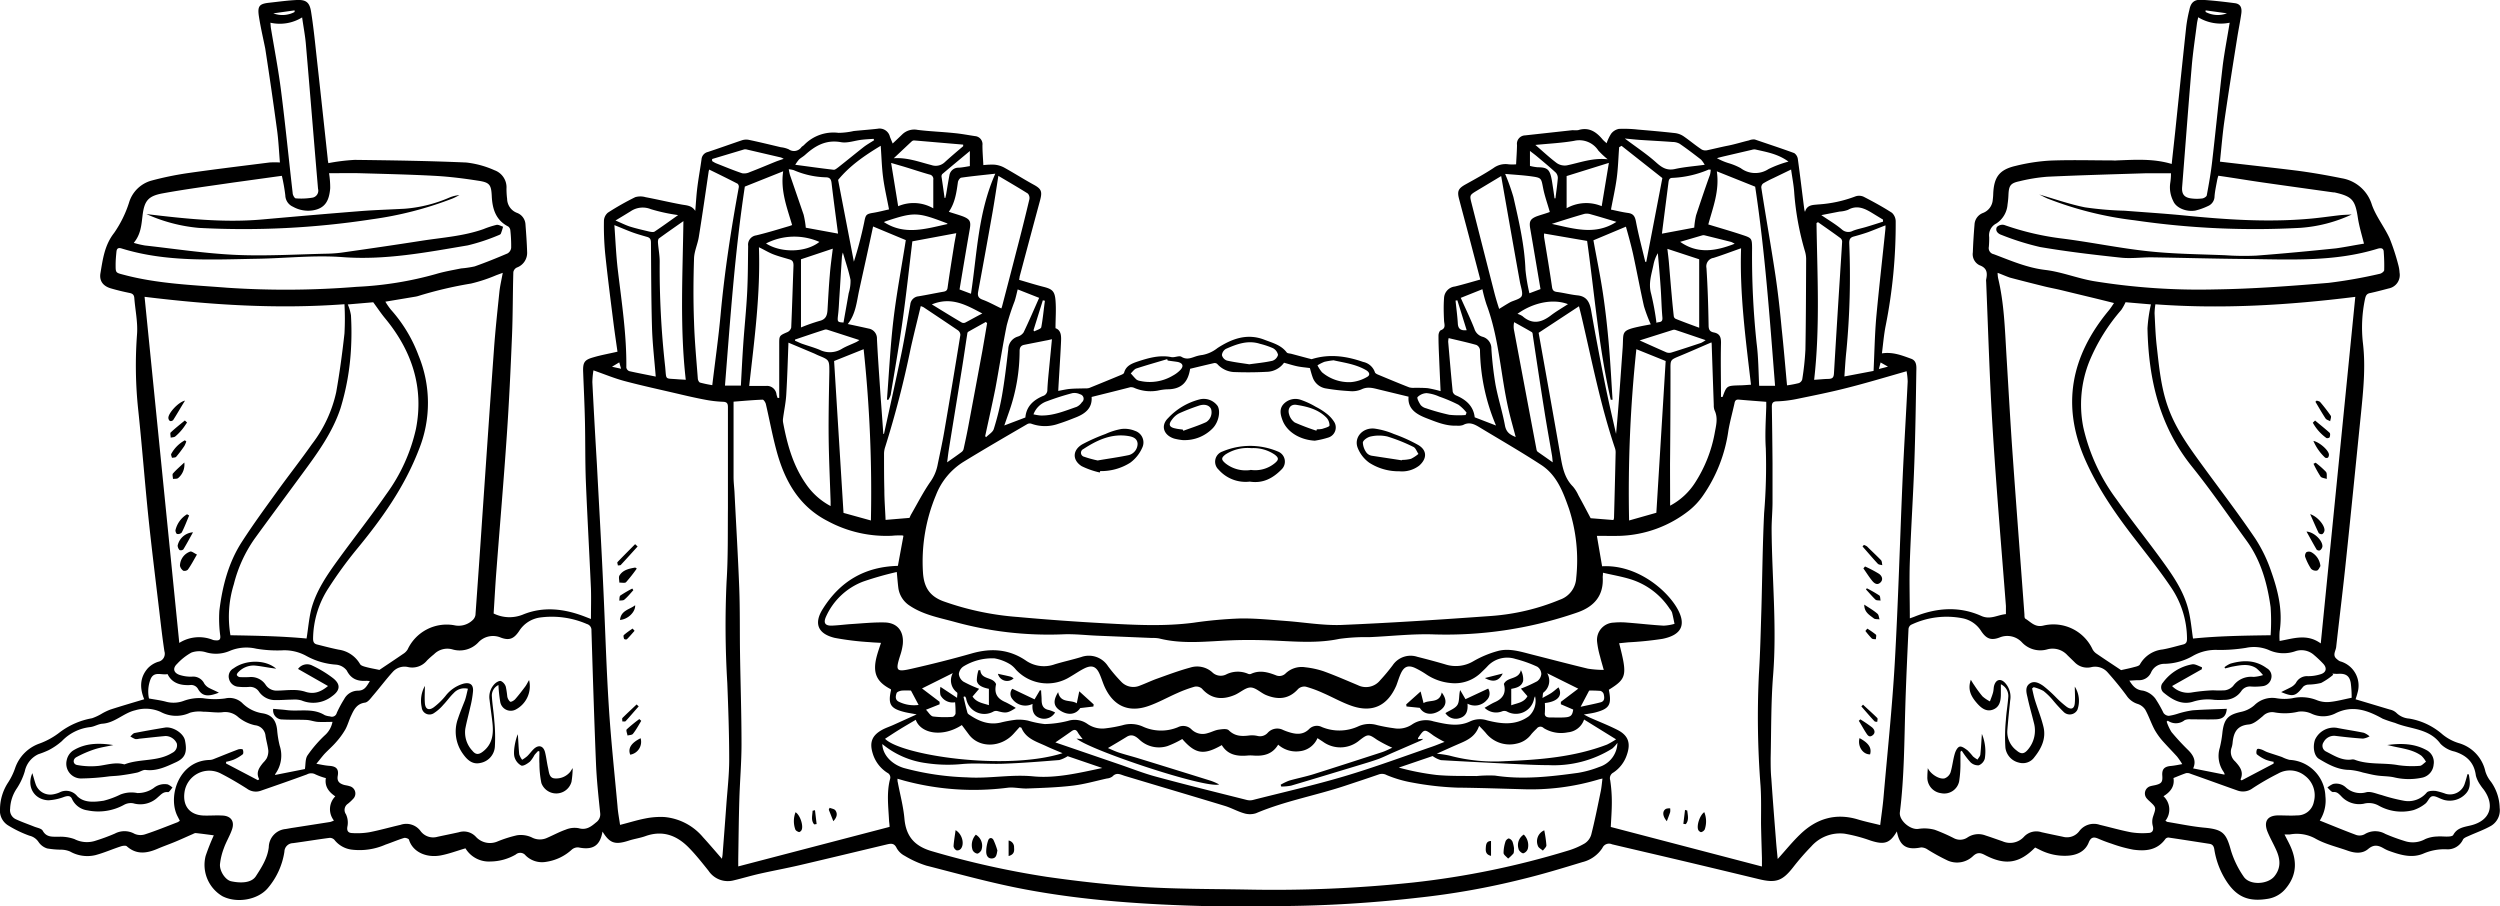
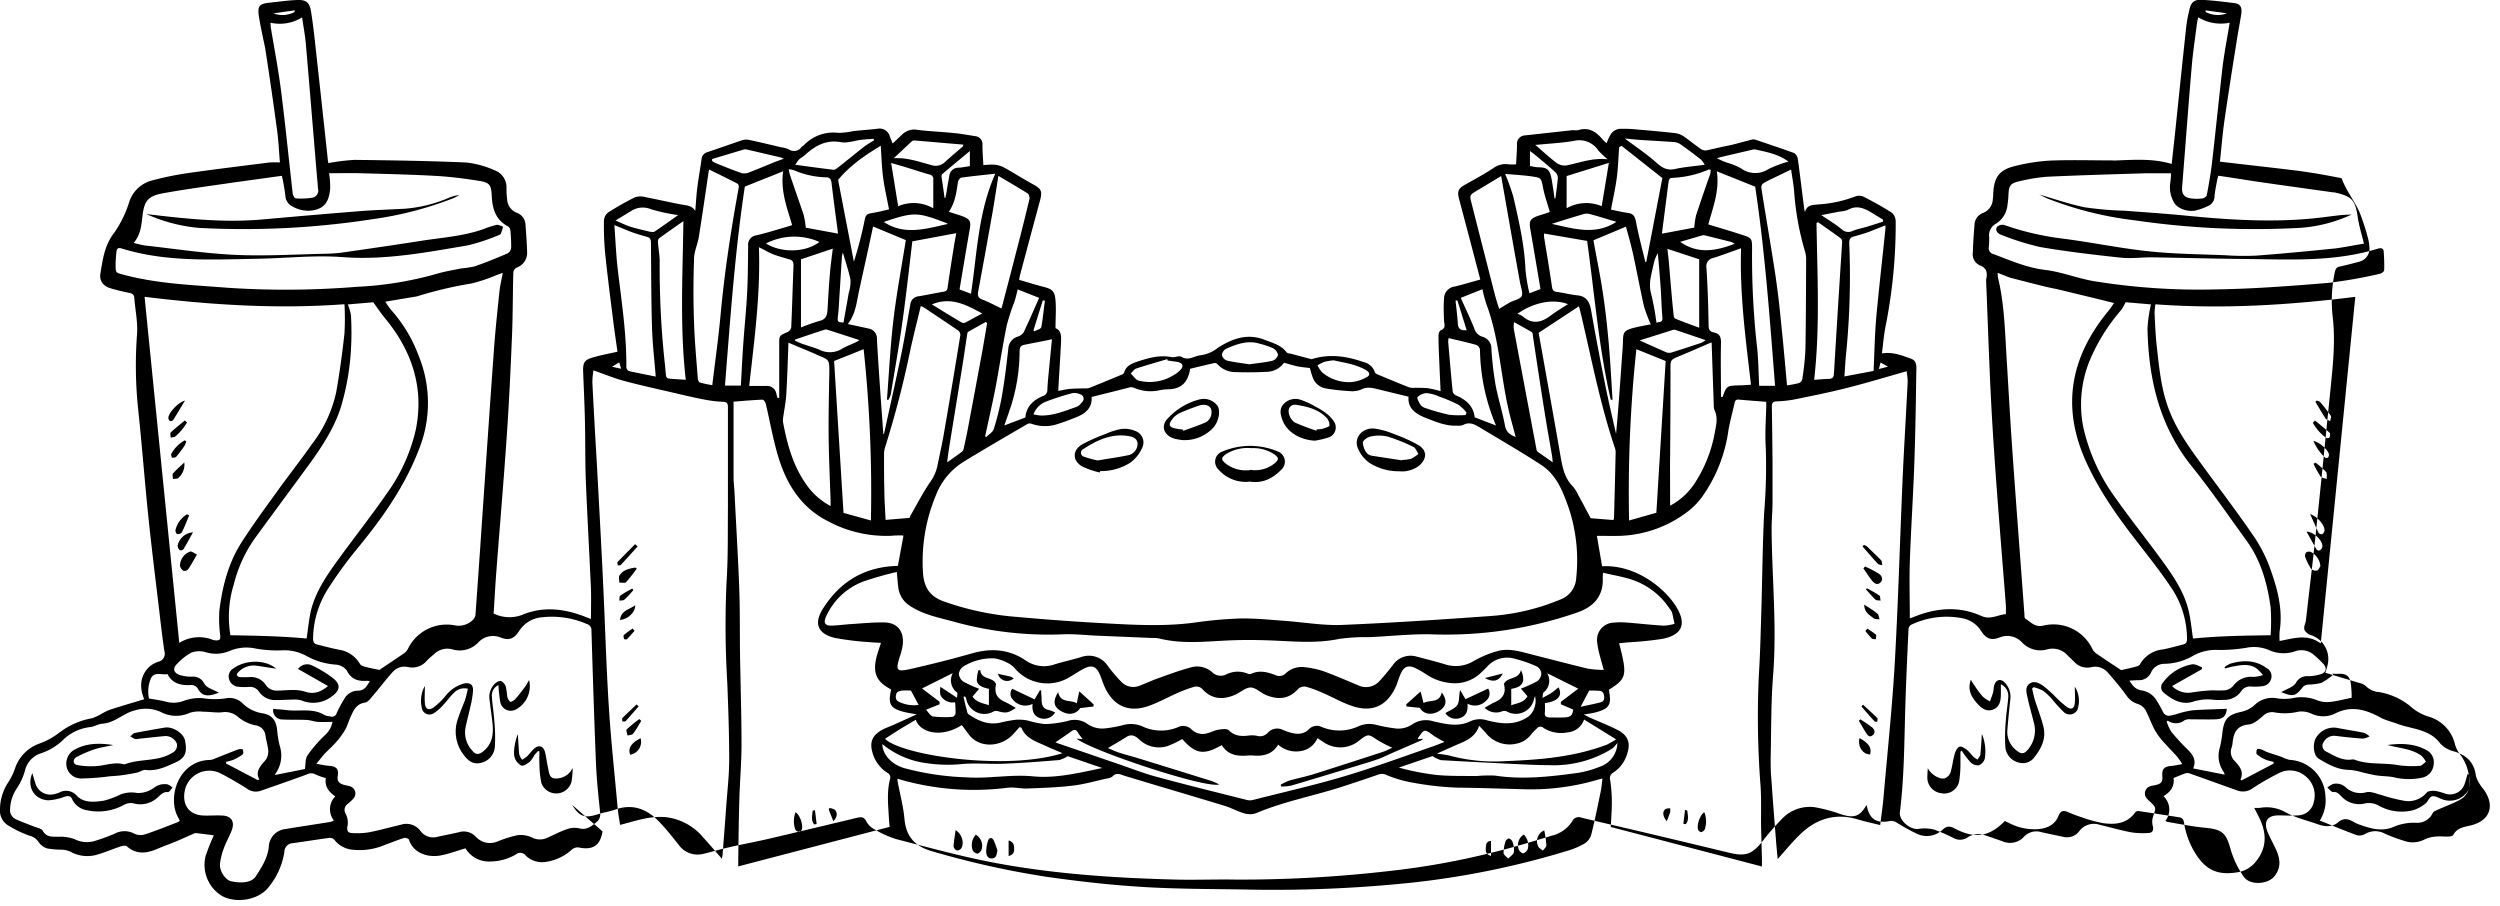
<svg xmlns="http://www.w3.org/2000/svg" viewBox="0 0 550.26 199.5">
-   <path d="M132.62 183c-.53 3.16-2.12 4.17-5.3 3.52a2 2 0 00-1.45.47 10.6 10.6 0 01-5.64 2.7 5.13 5.13 0 01-4.54-1.4 1.5 1.5 0 00-2.18-.2 11.33 11.33 0 01-5.6 1.53 6 6 0 01-5.46-2.9c-1.93.57-3.65 1.22-5.43 1.56-3.25.6-6.2-.8-7-3.46-.07-.23-.78-.48-1.1-.38-1.37.42-2.7 1-4.06 1.46a14.17 14.17 0 01-7.5 1.1 5.74 5.74 0 01-3.75-2.14 1.37 1.37 0 00-1.07-.44c-2.7.35-5.37.8-8.06 1.16a1.92 1.92 0 00-1.88 1.88 16.08 16.08 0 01-3.64 8c-2.18 2.6-6.8 3.43-10 1.8a8 8 0 01-3.7-8.86 47.92 47.92 0 011.8-4.54c-1.3-.17-2.66-.36-4-.5a1.24 1.24 0 00-.53.18c-1.34.58-2.67 1.2-4 1.75s-2.62 1-3.9 1.55c-2.35 1-4.6 1.32-6.72-.57-.25-.23-1-.1-1.4.05-1.84.6-3.64 1.4-5.52 1.9a7.7 7.7 0 01-5.57-.8 5.2 5.2 0 00-1.82-.4 19.5 19.5 0 01-3.2-.27 3.57 3.57 0 01-1.92-1.43 3.28 3.28 0 00-2-1.38 24.85 24.85 0 01-4.7-2.27 3.8 3.8 0 01-1.78-3.6 10.86 10.86 0 011.8-5.86A14.3 14.3 0 003.35 169a8.73 8.73 0 015.42-5.37 16.32 16.32 0 004.43-2.48 16.55 16.55 0 017.06-3.06 12 12 0 002.3-1.1 13.35 13.35 0 011.7-.8c2.47-.8 4.95-1.52 7.48-2.28-1-2.44-1-4.8.82-6.85a5.45 5.45 0 012.26-1.4 1.8 1.8 0 001.37-2.3c-.43-2.8-.75-5.62-1.08-8.43-.84-7.1-1.73-14.2-2.47-21.32-.8-7.83-1.4-15.7-2.23-23.52a92 92 0 01-.25-16.52c.2-2.63-.4-5.32-.6-8-.06-.68-.38-.95-1-1.08-1.38-.28-2.74-.6-4.1-1-1.72-.48-2.65-1.62-2.35-3.37.52-3.08.9-6.16 3-8.84a25 25 0 003.28-6.64 7.14 7.14 0 014.88-4.87 69.45 69.45 0 018.08-1.67c6-.86 12-1.58 18-2.34a19.9 19.9 0 012.26 0c-.2-2.35-.3-4.65-.6-6.93q-1.23-9.1-2.63-18.15C57.92 8.4 57.37 6.06 57 3.7S57.05.84 59.26.6c2-.22 4-.5 6.05-.6s2.83.53 3.15 2.53c.48 3 .8 6 1.12 9q1.3 11.74 2.56 23.5c0 .26.08.53.13.88a42.4 42.4 0 015.83-.72c8.18.1 16.37.22 24.54.58a20.8 20.8 0 016.2 1.7 4 4 0 012.64 4.04 17.7 17.7 0 00.14 2.27 3.36 3.36 0 002.14 3.06 2.87 2.87 0 011.9 2.57c.15 2 .3 4 .36 6a3.44 3.44 0 01-2.27 3.48 1.4 1.4 0 00-.76 1c-.14 4.7-.1 9.43-.3 14.15-.3 7.27-.64 14.54-1.14 21.8-.67 9.85-1.52 19.7-2.27 29.54-.26 3.22-.42 6.45-.63 9.65a7.85 7.85 0 006.4.26c4.58-1.9 9.24-1.3 13.78.47l1.24.48c0-2.3.07-4.5 0-6.68-.35-7.87-.8-15.74-1.12-23.6-.17-4.4-.1-8.8-.2-13.2-.08-3.67-.26-7.35-.4-11-.06-2 .3-2.56 2.22-3.1 1.67-.5 3.38-.8 5.34-1.25-.28-2-.63-4.32-.92-6.64-.63-5-1.28-10.06-1.8-15.1a63.82 63.82 0 01-.26-7.07 2.45 2.45 0 01.88-1.8 60 60 0 016-3.4 4 4 0 012.28 0c2.65.5 5.28 1.13 7.94 1.62 1.1.2 2.23.18 3 1.4.15-1.74.24-3.48.46-5.2.26-2.07.64-4.12.92-6.17a1.8 1.8 0 011.4-1.6c2.5-.83 5-1.73 7.45-2.56a3 3 0 011.5-.12c2.4.5 4.75 1.08 7.12 1.64a5.73 5.73 0 011.73.46 2 2 0 002.8-.5c.16-.17.4-.28.56-.45a9 9 0 017.6-2.68 16 16 0 003.33-.4c1.75-.18 3.5-.3 5.24-.5a2.34 2.34 0 012.74 1.77c.17.44.36.88.6 1.48.76-.72 1.44-1.36 2.1-2a3.8 3.8 0 013.4-1c2.66.33 5.35.42 8 .7 1.56.14 3.1.44 4.63.67a1.78 1.78 0 011.63 2c0 1.4.12 2.8.2 4.38a16.33 16.33 0 012.4-.1 5.68 5.68 0 012.1.6c2.17 1.2 4.26 2.53 6.43 3.73 1.87 1 2.1 1.53 1.52 3.65q-2.25 8.33-4.47 16.68c0 .16-.05.32-.1.7 1.74.5 3.47 1.05 5.23 1.5 2 .5 2.6.92 2.77 3s0 4 0 6.14c1.4.5 1.26 2 1.2 3.36-.16 3.4-.4 6.78-.6 10.44.93-.16 1.76-.37 2.6-.44 1.1-.1 2.23-.08 3.35-.12a2.63 2.63 0 00.86-.08q3.54-1.43 7.07-2.9c.24-.1.57-.27.62-.47.4-1.5 1.65-2 2.9-2.43 2.43-.8 4.88-1.52 7.5-1 .72.15 1.7-.4 2.22-.07 1.33.83 2.4.1 3.55-.2a7.58 7.58 0 011.06-.2 7.54 7.54 0 003.35-1.54c3.1-2 6.46-3.3 10.28-1.82 1.8.7 3.68 1.15 4.93 2.8.17.22.65.22 1 .3l4 1.07c.18 0 .4.16.54.1 3.84-1.2 7.6-.67 11.27.62a3.45 3.45 0 012.6 2.27c.06.22.42.42.7.53 2.27.95 4.55 1.9 6.85 2.8a3.55 3.55 0 001.17.1c1 0 2 0 2.92.08a26.26 26.26 0 012.82.65c-.12-2.64-.23-5.05-.33-7.47-.07-1.6-.14-3.2-.13-4.78 0-.4.2-1 .5-1.15 1.22-.45.75-1.32.72-2.16-.08-1.63-.12-3.26 0-4.9a2.68 2.68 0 012.4-2.57c1.84-.45 3.67-1 5.58-1.53l-2.5-9.54c-.72-2.74-1.46-5.48-2.18-8.23-.45-1.72-.13-2.3 1.45-3.18 2.07-1.15 4.14-2.28 6.1-3.57a4.48 4.48 0 013.37-.84 10.9 10.9 0 001.64 0c.07-1.47.18-2.86.2-4.25a1.85 1.85 0 011.77-2.12l10.48-1.15a6.45 6.45 0 001.2 0c2.3-.73 3.93.3 5.35 2 .25.3.56.54.92.88a9.6 9.6 0 011-2.1 2.83 2.83 0 011.7-1.06 27.14 27.14 0 014.18.15c2.74.23 5.48.47 8.22.78a4.3 4.3 0 011.85.7c1.35.93 2.6 2 4 2.92a1.76 1.76 0 001.22.14c1.52-.32 3-.7 4.54-1s3.1-.8 4.64-1.16a2.66 2.66 0 011.27-.2c2.9 1 5.8 1.94 8.68 3a1.9 1.9 0 01.8 1.36c.5 3.64.93 7.3 1.4 10.93a2.53 2.53 0 00.17.64c.45-1.6 1.74-1.5 2.9-1.63a27.85 27.85 0 008.16-1.76 2.43 2.43 0 011.84.06c2.13 1.1 4.23 2.24 6.24 3.54a2.62 2.62 0 01.82 1.94 114.28 114.28 0 01-2.2 22.88c-.4 2-.56 4-.83 6.12 2.4-.37 4.4.45 6.4 1.17 1.3.45 1.2 1.72 1.17 2.77-.1 6.67-.2 13.35-.43 20-.25 7.3-.75 14.62-1 21.93-.14 4.1 0 8.23 0 12.45.23-.08.58-.2.93-.33 4.9-2 9.9-2.4 14.8-.2 2 .9 3.55-.23 5.42-.4v-1.8c-1-12.9-2.1-25.76-2.9-38.65-.68-10.9-1-21.8-1.45-32.72a2 2 0 010-.48c.3-1.4.24-2.53-1.48-3.15a2.7 2.7 0 01-1.45-2.83c.07-2 .2-4.08.37-6.1a2.87 2.87 0 011.9-2.58 3.37 3.37 0 002.12-2.94 12.05 12.05 0 00.1-1.32c.17-3.64 1.35-5.25 4.9-6.08a41.12 41.12 0 017.57-1.17c4.5-.18 9-.05 13.55-.04.4 0 .8.05 1.2 0 4-.15 8-.44 12.06.78.26-2.46.52-4.75.76-7 .8-7.7 1.6-15.43 2.43-23.14a30.48 30.48 0 01.7-3.77c.3-1.6 1.07-2.3 2.65-2.23 2.46.15 4.92.43 7.36.75 1.16.15 1.6.9 1.43 2.22-.24 1.74-.6 3.46-.88 5.2-1 6.28-2 12.55-2.9 18.84-.4 2.9-.63 5.8-.93 8.62 5.86.7 11.48 1.3 17.1 2 3.24.43 6.47 1 9.68 1.65a8.36 8.36 0 016.66 5.84c.92 2.6 2.74 4.86 3.9 7.38a47.63 47.63 0 011.95 6 7.52 7.52 0 01.24 1.54 3 3 0 01-2.4 3.5c-1.32.35-2.64.7-4 1-.8.13-1 .5-1.18 1.22a30.47 30.47 0 00-.47 9.9c.6 5.13.08 10.22-.43 15.32-1.1 10.78-2.16 21.56-3.3 32.33-.66 6.4-1.46 12.78-2.17 19.17-.1.87-.9 1.83.16 2.64a2.6 2.6 0 00.68.48 5.54 5.54 0 013.84 7c-.1.46-.27.9-.4 1.37 2.52.75 5 1.5 7.55 2.26a3 3 0 011.38.68 4.45 4.45 0 002.85 1.3 14.84 14.84 0 017.36 3.5 10.47 10.47 0 003.55 1.9 8.33 8.33 0 015.87 6.23 6.75 6.75 0 001.25 2.3 10.35 10.35 0 011.9 5.72 4 4 0 01-1.85 3.93c-1.56.9-3.3 1.5-5 2.27-.44.2-1 .4-1.22.76a3.7 3.7 0 01-3.7 2.16 11.6 11.6 0 00-5 .94c-2.5 1.07-5 .34-7.48-.55a7.23 7.23 0 01-1.2-.55c-1.2-.7-2.2-1-3.5.1s-2.92.92-4.47.38c-2.44-.87-5.05-1.46-7.26-2.74a8.45 8.45 0 00-5.52-.84h-1.16c.4.8.75 1.44 1.07 2.1 1.65 3.34 1.8 6.58-.68 9.65a6.37 6.37 0 01-4 2.4c-4.43.75-7.08-.45-9.42-4.26a18 18 0 01-2.42-6.6c-.1-.67-.35-1.12-1.06-1.23-3-.46-6-.94-9-1.38a.87.87 0 00-.7.3c-1.8 2.52-4.4 2.74-7.1 2.36a30.2 30.2 0 01-4.72-1.3c-1-.32-2-.7-2.92-1.1s-1.63-.48-2.15.84c-.8 2-2.65 2.8-4.73 2.9a12 12 0 01-5.92-1.25l-1.14-.56c-3.45 3.5-6.54 4-11 1.68-1-.53-1.7-.7-2.68.22a5.08 5.08 0 01-5.5 1 43.57 43.57 0 01-4.48-2.45 2.54 2.54 0 00-1.45-.47c-3.2.65-4.72-.33-5.32-3.52-1.55 2.63-2.76 3-5.83 2a33.3 33.3 0 00-5.67-1.5 8.44 8.44 0 00-7.34 2.8 54.37 54.37 0 00-3.94 4.52c-2.42 3.12-3.85 3.6-7.65 2.67-8.3-2-16.62-4-24.93-5.93-2.45-.58-4.9-1.14-7.35-1.73a1.58 1.58 0 00-2.1.8 7.32 7.32 0 01-4.43 3.13c-4.36 1.33-8.73 2.66-13.15 3.73a168.74 168.74 0 01-23 4.1 284.17 284.17 0 01-33.4 1.85c-4.4-.08-8.78.1-13.17 0-13.36-.34-26.7-1.2-39.85-3.67-7.33-1.37-14.55-3.38-21.8-5.24a21.9 21.9 0 01-4.77-2.16 4.22 4.22 0 01-1.78-1.72c-.52-1.1-1.22-1-2.1-.8-6.42 1.53-12.83 3.08-19.25 4.58-2.92.68-5.87 1.22-8.8 1.88-1.9.43-3.77 1-5.67 1.45a5.1 5.1 0 01-5.58-2.1c-1.36-1.7-2.73-3.44-4.25-5-2.66-2.76-5.8-4-9.65-2.62-1.2.43-2.5.6-3.7 1-2.98.95-4.14.6-5.76-2.05zm107.65-95.6c.17 2.4-1.37 3.64-3.45 4.46-1.26.5-2.52 1-3.82 1.4a8.8 8.8 0 01-6 0 1.13 1.13 0 00-.88.08c-4.7 2.74-9.4 5.46-14 8.28A15 15 0 00206 109a37.9 37.9 0 00-2.85 17c.2 3.2 1.43 5.2 4.45 6.33a62.25 62.25 0 0016.4 3.47q9.68.88 19.38 1.4c6.42.36 12.86.7 19.28-.13a94.42 94.42 0 0110.26-.94c3.38-.06 6.77.3 10.16.55 4 .3 8.07 1 12.07.88 11.1-.46 22.2-1.2 33.28-2a48.5 48.5 0 0014.9-3.56 5.33 5.33 0 003.6-4.77 36.58 36.58 0 00-1.58-15.23c-1.3-3.7-2.67-7.4-6.1-9.65-4.44-2.9-9.06-5.55-13.6-8.3-1.13-.68-2.25-1.26-3.62-.5a3.44 3.44 0 01-1.42.14c-2.34.1-4.45-.8-6.58-1.62s-4.26-2-4-4.76l-6.52-1.58c-1.3-.32-2.54-.7-3.9 0a5.26 5.26 0 01-2.6.35 45.58 45.58 0 01-5.1-.57 3.7 3.7 0 01-3-2.5c-.25-.68-.42-1.37-.6-2-.96-.13-1.9-.2-2.84-.4s-1.84-.5-2.85-.77a4.8 4.8 0 01-3.84 2c-2.27.12-4.55.14-6.82.06a5.3 5.3 0 01-4.05-1.8.85.85 0 00-.7-.18c-1.74.4-3.47.82-5.26 1.25-.43 2.8-1.77 4.54-5.1 4.52a11.76 11.76 0 00-2 .28 9.07 9.07 0 01-5.07-.54 1.83 1.83 0 00-1-.2c-2.85.74-5.62 1.42-8.5 2.14zm-42.73 84c0 .34 0 .57.07.8.5 2.66 1.22 5.3 1.46 8 .36 4 2.33 6.12 6.2 7.2a193.47 193.47 0 0025.16 5.6c7 1 14.12 1.8 21.22 2.23 7.54.46 15.1.43 22.66.56a291.22 291.22 0 0036.77-1.55 185.66 185.66 0 0034-7 16.65 16.65 0 003.72-1.6 3.44 3.44 0 001.43-1.9c.8-3.14 1.43-6.32 2.08-9.48.2-.92.27-1.87.4-2.9-.43.1-.73.16-1 .25a51.93 51.93 0 01-16.57 2.1c-4.82-.13-9.63-.3-14.46-.35a66 66 0 01-9.86-1.12 26.28 26.28 0 01-5.6-1.64 2.12 2.12 0 00-1.7-.16c-2.54.88-5.08 1.72-7.62 2.56-6.44 2.13-13.17 3.33-19.46 6a4.33 4.33 0 01-2.65 0c-1.45-.42-2.8-1.2-4.24-1.63-7.34-2.23-14.7-4.4-22-6.6-.95-.3-1.8-.84-2.7.14a2.45 2.45 0 01-1.22.44c-2.5.55-5 1.28-7.5 1.57-3.3.4-6.68.5-10 .63-1.46.06-3-.35-4.4-.16a58.78 58.78 0 01-22.7-1.56zm222.14-89.7c-4.55 1.3-8.86 2.6-13.22 3.7-3.67.94-7.4 1.68-11.1 2.44a26.1 26.1 0 01-4.17.5c-.9 0-1.2.28-1.2 1.17q.1 6.24.15 12.48v8.5c0 2-.2 4-.2 6 .07 10.7 1.18 21.4.33 32.13-.48 6-.4 12.15-.54 18.23 0 1.52 0 3 .15 4.55.3 4.42.65 8.84 1 13.27.1 1.45.26 2.9.4 4.4 1.72-1.9 3.24-3.8 5-5.48 3.58-3.44 7.8-4.7 12.68-3.22 1.55.47 3.14.8 4.88 1.23.26-2.12.56-4.1.73-6.07.85-9.82 1.9-19.64 2.47-29.5.77-13.52 1.14-27.06 1.73-40.6.32-7.15.77-14.3 1.12-21.43a13.76 13.76 0 00-.24-2.26zm-283.2 99.86c2-.5 3.7-1.05 5.5-1.4a16.93 16.93 0 014.25-.33 12.55 12.55 0 018.5 4.44c1.4 1.53 2.73 3.1 4.17 4.75.06-.37.13-.7.15-1 .28-3.62.56-7.25.82-10.87.24-3.3.63-6.62.63-9.92 0-5.63-.2-11.27-.42-16.9a210.58 210.58 0 01-.16-22.3c.35-5.37.25-10.77.3-16.17V89.61c0-.84-.24-1.16-1.16-1.18a26.23 26.23 0 01-4-.48c-1.92-.36-3.83-.8-5.73-1.25-3.93-.92-7.87-1.77-11.76-2.8-2.3-.6-4.5-1.53-6.95-2.38a18.16 18.16 0 00-.24 2.6c.3 6 .64 12.04 1 18.07.47 9 1 18 1.4 26.93.42 8.78.66 17.57 1.22 26.34.46 7.33 1.25 14.65 1.92 22 .08 1.24.33 2.53.56 4.1zm216.15-56.92c7.28-.4 13.64 4.67 16.25 8.8 2.4 3.83 1.47 6.3-3 7.18a74.94 74.94 0 01-7.5.76l-2 .2c1.83 7.1 1.68 7.77-2.27 10.24.67 3.3.14 4.18-3 5-.72.18-1.46.27-2.5.45.62.32 1 .53 1.37.7 2 .88 4.05 1.68 6 2.67 2.42 1.22 3 2.93 2.1 5.5a7.47 7.47 0 01-3 3.92 1.4 1.4 0 00-.67 1.66 31.85 31.85 0 01.36 4.88c0 1.8-.14 3.58-.23 5.42l33.27 8.7v-1.85c-.07-2.55-.16-5.1-.2-7.66 0-2.7.07-5.43-.1-8.14a197.27 197.27 0 01-.37-24.68c.3-4.74.4-9.5.55-14.25.2-7.07.26-14.14.6-21.2a124.32 124.32 0 00.37-14.26c-.2-3 0-6.07.1-9.1v-1.14c-2.06-.16-4-.3-6-.48-.7-.07-.9.26-1 .85-.44 2-1 4-1.34 6a33 33 0 01-5.65 14.36 15.57 15.57 0 01-3 3.2 25.93 25.93 0 01-15.15 5.57c-1.7.05-3.4 0-5.14 0zm-155-.1l1.22-6.6a1.2 1.2 0 00-.3-.1c-.73 0-1.45 0-2.17.08a27.15 27.15 0 01-14.2-3.23c-6.4-3.27-9.54-9-11.3-15.62-.9-3.35-1.53-6.78-2.32-10.17-.1-.36-.5-1-.75-.93-2.1.08-4.18.27-6.35.44v16.58c0 1.08.13 2.15.2 3.23.35 7.07.78 14.14 1.05 21.2.18 4.75.1 9.5.17 14.25.1 6.7.33 13.42.33 20.13 0 4.07-.36 8.14-.48 12.22-.13 4.35-.17 8.7-.24 13.06v1.62l33.31-8.7c0-.5-.1-1-.12-1.44-.15-3-.55-6 .2-9a1.15 1.15 0 00-.58-1.47 7.63 7.63 0 01-3.2-4.22c-.77-2.45-.18-4 2.06-5.23.8-.44 1.7-.72 2.52-1.1l5.08-2.3c-1.15-.22-1.94-.33-2.7-.52-3.07-.77-3.64-1.7-2.95-4.8 0-.07 0-.15-.05-.22-3.1-1.6-4-3.53-3.15-7 .25-1 .6-2 1-3.2-.9-.06-1.7-.08-2.48-.16a61.6 61.6 0 01-7.7-.94c-3.74-.9-4.66-3.2-2.6-6.42 3.76-5.98 9.16-9.25 16.52-9.43zm282.68 43.63a16.2 16.2 0 00-1.13-1.65c-1-1.1-2-2.12-3-3.23a15.05 15.05 0 01-1.93-2.65c-.77-1.44-1.27-3-2.07-4.44a3.18 3.18 0 00-1.7-1.27 4.57 4.57 0 01-2.4-1.8c-1.3-1.77-2.7-3.47-4.15-5.1a3.66 3.66 0 00-3.58-1.2 3.84 3.84 0 01-3.65-1c-.54-.54-1.1-1.07-1.64-1.6a4.4 4.4 0 00-4.38-1.32 5.54 5.54 0 01-5.6-1.48 4.4 4.4 0 00-5-1.1c-1.9.7-2.9.22-4-1.4a6.26 6.26 0 00-4.15-2.85 18.15 18.15 0 00-11.33 1.46 1.24 1.24 0 00-.53.9c-.26 5.68-.53 11.35-.7 17-.24 7.8-.23 15.6-1.2 23.35-.22 1.8 2.3 3.92 4.08 3.65a8.7 8.7 0 013.6.2 39 39 0 014.17 1.83 2.92 2.92 0 003-.12 4.34 4.34 0 014-.46c1.25.4 2.5.86 3.74 1.28a4.13 4.13 0 004.73-1 3.7 3.7 0 013.85-1c1.56.35 3.12.67 4.7 1a3.38 3.38 0 003.63-1.25 4 4 0 014.5-1.37c2.3.54 4.57 1.2 6.88 1.64a16 16 0 003.8.15c.8 0 1.25-.48 1-1.5a3.67 3.67 0 01.04-2.08c.7-2.06.75-2-.82-3.46a4.34 4.34 0 01-.5-.5 1.66 1.66 0 01.8-2.77c.35-.1.7-.15 1.06-.23 1.34-.33 1.6-.7 1.5-2.08s.4-2 1.9-2.13c.9-.08 1.85-.3 2.48-.4zm-410.7-.06c.94.16 1.88.38 2.83.45 1.55.1 2.17.68 1.9 2.2-.22 1.23.4 1.7 1.38 2 .4.1.8.14 1.18.27a1.66 1.66 0 01.8 2.83 9.47 9.47 0 01-1.13 1.05 1.63 1.63 0 00-.43 2.3 4.28 4.28 0 01.35 2.6c-.24 1.1.18 1.52 1 1.55a16.43 16.43 0 003.8-.18c2.3-.45 4.57-1.1 6.87-1.63a3.88 3.88 0 014.4 1.36 3.45 3.45 0 003.74 1.27c1.56-.34 3.13-.65 4.7-1a3.62 3.62 0 013.74 1 4.2 4.2 0 004.83 1 27.1 27.1 0 014.22-1.33 5.73 5.73 0 013.2.44 3.8 3.8 0 003.42.13c1.38-.6 2.72-1.33 4.15-1.83a5 5 0 012.8-.3c1.67.48 2.73-.33 3.83-1.27a2.17 2.17 0 00.92-2c-.38-3.66-.78-7.32-.93-11-.4-9.75-.7-19.5-1-29.25a1.37 1.37 0 00-1-1.42A19.4 19.4 0 00119 135.9a6.5 6.5 0 00-4.74 3c-1.13 1.67-2.12 2.14-4 1.45a4.4 4.4 0 00-5 1.07 5.64 5.64 0 01-5.73 1.5 4.13 4.13 0 00-4 1.08 20 20 0 00-1.53 1.36 4.2 4.2 0 01-4.2 1.46 3.45 3.45 0 00-3.38 1.1c-1.5 1.66-2.83 3.44-4.28 5.13-.53.62-1.13 1.5-1.8 1.6-1.75.24-2.4 1.45-3 2.76-.5 1-.8 2.2-1.36 3.2a16.73 16.73 0 01-2 2.73c-.8.93-1.75 1.74-2.6 2.64-.55.63-1.06 1.3-1.76 2.15zm441.2-26.5l7.6-76.27c-14.63 1.82-29.2 2.73-44 1.64a14.43 14.43 0 00-.18 2c.12 2.35.2 4.7.46 7.05.52 4.56.92 9.16 2.48 13.53 1.77 5 4.87 9.15 7.93 13.35 3.8 5.2 7.7 10.3 11.3 15.63a32.2 32.2 0 013.52 7.3c1.5 4.24 2.55 8.6 1.83 13.17a15.37 15.37 0 000 2.07c3.03-.53 6-1.67 9.04.53zm-471.35-.1a8.14 8.14 0 017.44-.65 2.36 2.36 0 00.58.08c.73.07 1.1-.13 1-1a28.18 28.18 0 01-.2-5.5c.66-5.4 2-10.63 5-15.24 2.45-3.8 5.12-7.44 7.76-11.1 2.5-3.47 5.15-6.83 7.6-10.32A28.87 28.87 0 0074 86.32c.76-4.28 1.34-8.6 1.82-12.93a59.64 59.64 0 000-6.43c-14.8 1.1-29.4.16-44-1.63zm400.22-81.44a8.15 8.15 0 00.1 1.1c1.34 5.55 1.5 11.23 1.84 16.9.42 6.87.8 13.74 1.27 20.6.86 12.2 1.8 24.4 2.7 36.6 0 .32 0 .8.2.9 1.2.73 2.1 1.95 3.9 1.54a9.5 9.5 0 0110.9 5.23 2.75 2.75 0 00.87.94c1.83 1.26 3.7 2.48 5.4 3.62.94-.22 1.9-.4 2.86-.67.46-.12 1.1-.25 1.28-.58a6.5 6.5 0 015-3.3c1.53-.27 3-.72 4.53-1.1.72-.18.85-.63.84-1.34a20.3 20.3 0 00-3.48-11.18c-2.35-3.5-5-6.84-7.58-10.18-4.34-5.56-8.38-11.3-11.27-17.78-5.4-12.12-3.2-23 5.08-33 .5-.6.9-1.26 1.18-1.67-3.92-1-7.8-1.9-11.66-2.85-1.24-.3-2.5-.52-3.74-.83-2.5-.62-5-1.25-7.52-1.92-.87-.3-1.7-.68-2.67-1.04zm-356.2 87.4c1.63-1.1 3.45-2.3 5.25-3.54a3 3 0 001-1 9.48 9.48 0 0110.2-5.32 4.45 4.45 0 004.08-1.1 2 2 0 00.64-1.14c.5-7 1-14 1.46-20.94.86-12.45 1.7-24.9 2.6-37.34.3-4.26.76-8.5 1.2-12.76.14-1.37.47-2.73.75-4.28l-1.42.52a34.54 34.54 0 01-5.56 1.84 87.7 87.7 0 00-11.76 2.78 5.6 5.6 0 01-.7.14l-6.4 1.07a14.7 14.7 0 001.2 1.74 31.72 31.72 0 016.1 10.1A27.4 27.4 0 0192.18 99C89 107.25 84 114.26 78.43 121a91 91 0 00-6.12 8.43 20.83 20.83 0 00-3.4 11.1c0 .72.17 1.15.86 1.32 1.6.4 3.17.82 4.77 1.14a6.47 6.47 0 014.7 3.16c.2.37.86.54 1.35.67.9.25 1.85.4 2.9.63zm-54-94a21.15 21.15 0 002.4.56c6.66.74 13.32 1.77 20 2.07s13.57-.13 20.36-.27a28 28 0 003.46-.3c5.72-.82 11.46-1.65 17.18-2.55 4.53-.7 9.15-1 13.53-2.55a20.65 20.65 0 012.85-.93c.45-.1 1 .25 1.47.4a13.9 13.9 0 01-.5 1.55c-.1.18-.4.28-.6.36a43.1 43.1 0 01-6.68 2.2c-9.13 1.54-18.2 3.3-27.6 2.58-6.16-.46-12.4.25-18.58.36-10.06.18-20.17.78-30-2.26-.75-.23-1.07 0-1.14.72-.1 1-.18 1.9-.18 2.86 0 1.78 0 1.75 1.74 2.2 7.48 2 15.17 2.26 22.8 2.86a193.07 193.07 0 0028.53-.2 77.17 77.17 0 0017.38-2.8c1.83-.55 3.73-.87 5.6-1.25a22.12 22.12 0 002.96-.44c2.45-.86 4.86-1.84 7.25-2.86a1.66 1.66 0 00.8-1.22 30.72 30.72 0 00-.18-3.83 1.2 1.2 0 00-.46-.87c-2.75-1.4-3.5-3.88-3.63-6.7-.12-2.46-.44-3-2.9-3.37-3.16-.5-6.34-.9-9.52-1.08-5.5-.3-11-.42-16.52-.58-2.26-.06-4.52 0-6.87 0a20.47 20.47 0 01.25 3.3c-.22 2.6-1 4.4-3.8 4.87a6.8 6.8 0 01-4.4-.8A2.8 2.8 0 0162.8 43a40.35 40.35 0 00-.76-4.3c-3.7.5-7.2 1-10.67 1.47-5.22.77-10.45 1.45-15.63 2.4-3.2.6-4 1.7-4.38 5-.24 1.95-.36 4-1.9 5.86zm490.86.23c-.5-2-1.07-3.87-1.36-5.73-.6-4-1.25-4.74-5.18-5.63h-.25c-5.22-.73-10.44-1.45-15.66-2.2-3.2-.46-6.38-1-9.62-1.46a8.43 8.43 0 00-.24.85c-.22 1.22-.5 2.43-.6 3.66a2.34 2.34 0 01-1.44 2.16 13.84 13.84 0 01-2.8 1c-2.07.34-4.26-.64-4.85-2.1a6.63 6.63 0 01-.65-4.05 13.2 13.2 0 00.15-2.07h-5.3c-7.32.23-14.63.43-21.94.77a38.16 38.16 0 00-6.13 1c-2 .42-2.3 1-2.4 2.94a19.12 19.12 0 01-.2 2.15 5.48 5.48 0 01-2.47 4.2 2.9 2.9 0 00-1.57 3 21.2 21.2 0 01-.08 2.16 1.36 1.36 0 001.08 1.6c3.72 1.4 7.34 3 11.4 3.47 3.6.44 7 1.84 10.62 2.46a144.45 144.45 0 0026.77 1.82c8.3-.12 16.6-.75 24.9-1.44a106.53 106.53 0 0011.3-2c.37-.07.93-.5.95-.8a37.6 37.6 0 00-.1-3.95c0-.85-.5-1-1.3-.78-9.66 3-19.6 2.36-29.5 2.27-6.8-.06-13.6-.26-20.38-.36-2.2 0-4.43.3-6.6.08-6-.64-11.9-1.33-17.82-2.34a58.28 58.28 0 01-8.55-2.68c-.77-.26-1.42-.9-1-1.73a1.74 1.74 0 011.6-.46 60.54 60.54 0 0012.82 3c6.34.8 12.62 2.13 19 2.8 5.6.6 11.25.64 16.88.87a58.5 58.5 0 006.83.08c5.85-.44 11.7-1 17.54-1.6 2.12-.3 4.27-.74 6.12-1.03zm-322.96 72.2A71 71 0 00190 128a14.68 14.68 0 00-8.18 7.7c-.65 1.43-.2 2.07 1.35 2s2.8-.25 4.18-.34c2.4-.15 4.8-.4 7.18-.36 2.93 0 4.45 1.87 4.18 4.78a12.42 12.42 0 01-.6 2.56c-1.06 3.36-.86 3.64 2.67 2.82 4.4-1 8.78-2.1 13.12-3.34s8.3-.92 12 1.64a7 7 0 006.3.74c1.9-.57 3.85-1 5.77-1.58a5 5 0 015.9 2 33.1 33.1 0 002.86 3.37 3.66 3.66 0 004.2.9c1.26-.47 2.5-1.07 3.76-1.52 2.4-.86 4.8-1.76 7.24-2.42a5 5 0 014.87 1 2.67 2.67 0 003.18.45 5.7 5.7 0 014.66-.12.92.92 0 00.68.06c1.88-.9 3.67-.42 5.46.27a1.94 1.94 0 002.2-.4 5.12 5.12 0 014.33-1.34 19.4 19.4 0 014 .87c2.56.93 5 2 7.56 3.07a4 4 0 004.9-1.07c1-1.07 1.9-2.17 2.77-3.32a4.75 4.75 0 015.4-1.86c2.05.52 4.1 1.06 6.13 1.66a7.56 7.56 0 006.22-.68 22.58 22.58 0 015.5-2.28c2.45-.62 4.9.17 7.3.78 4.14 1.05 8.28 2.14 12.43 3.14a23.18 23.18 0 003.47.27c-.32-1.2-.58-2-.8-2.92a18.73 18.73 0 01-.66-3.26 3.8 3.8 0 013.66-4.23 16.27 16.27 0 013 0c2.67.2 5.33.52 8 .67a10.48 10.48 0 002.38-.4c-.18-.83-.33-1.67-.55-2.5a3 3 0 00-.5-.8 16 16 0 00-8.64-6.52c-1.94-.6-4-.95-6.06-1.43 0 .6-.07.83-.05 1.06.2 3.92-1.82 6.3-5.35 7.6-.5.18-1 .35-1.47.5a88 88 0 01-30.22 4.42c-4.77-.18-9.57.4-14.36.6a41.76 41.76 0 00-6.58.38c-4.46.94-8.9.64-13.38.42-3.46-.17-6.95-.24-10.4-.1-5.32.2-10.62.92-15.9-.42a7.7 7.7 0 00-1.54-.1l-12-.5c-2.56-.1-5.12-.42-7.67-.3a77.83 77.83 0 01-24.08-2.82c-3.27-.88-6.64-1.52-9.55-3.46a5.54 5.54 0 01-2.55-4c-.12-1-.2-1.98-.33-3.4zm-129.9 14.62c.33-2 .5-4.2 1-6.3 1.08-4.2 3.56-7.74 6.07-11.2 3.47-4.78 7.14-9.43 10.5-14.28a38.46 38.46 0 006.5-14.33c1.8-9.13-.9-17.2-6.75-24.3-.9-1.08-1.68-2.26-2.65-3.58l-5.6.48a10 10 0 01.7 2.4 65.47 65.47 0 010 7.5 54.73 54.73 0 01-2.3 12.95c-1.78 5.36-5.05 9.85-8.35 14.33-3.52 4.8-7.07 9.58-10.57 14.4a30 30 0 00-4.56 10 24.16 24.16 0 00-.75 11.23c5.68.1 11.28.2 16.76.72zm400.36-74a11.14 11.14 0 01-.94 1.7 41.2 41.2 0 00-7 11.26 25.58 25.58 0 00-1.35 14.6 42 42 0 007.28 15.8c3.13 4.43 6.53 8.68 9.73 13.07 2.54 3.5 5.06 7 6.13 11.32.52 2.1.7 4.3 1 6.28 5.46-.56 11.12-.65 17.08-.73a44.42 44.42 0 000-6.18c-.72-5.18-2.1-10.2-5.22-14.53-4-5.5-7.83-11.12-12.08-16.4-7.2-8.94-9.58-19.33-9.8-30.44a32.43 32.43 0 01.76-5.27zm-133.08 85.05a31 31 0 003.57-1.62 2.23 2.23 0 00.92-1.6 2 2 0 00-.88-1.6 27.15 27.15 0 00-4.83-1.72 5.9 5.9 0 00-6.16 1.64c-.4.44-.85.85-1.28 1.27a8.27 8.27 0 01-6.8 2.4 11.47 11.47 0 01-5.36-1.9 19.14 19.14 0 00-2.5-1.43c-1.5-.67-2.4-.3-3.1 1.2-.4.86-.67 1.8-1 2.67-1.95 4.5-5.3 6.07-9.9 4.46-2.15-.75-4.15-1.9-6.23-2.8a25.6 25.6 0 00-3.8-1.4 2 2 0 00-1.68.5c-2.05 2.3-4.47 2.42-7.1 1.33-1.17-.5-2.26-1.65-3.38-1.65s-2.3 1.15-3.5 1.65c-2.68 1.12-5.13.95-7.2-1.4a1.9 1.9 0 00-1.6-.43 27.94 27.94 0 00-3.8 1.4c-2.15.94-4.22 2.12-6.44 2.88-4.38 1.5-7.7-.08-9.6-4.3-.4-.9-.68-1.88-1.1-2.8-.72-1.62-1.66-2-3.26-1.24-1.1.53-2.13 1.27-3.2 1.88a9.4 9.4 0 01-11.94-1.57 5.42 5.42 0 00-1.22-1.14 9.88 9.88 0 00-3.48-1.34 12.1 12.1 0 00-6.86 1.78 2.28 2.28 0 00-1 1.67 2.35 2.35 0 001 1.67 27.84 27.84 0 003.46 1.58l-1.45 1.7c.87 1.32 2.32 1.47 3.6 1.9v-3.6c-1.6-.32-2.53-.84-2.66-1.84a7.88 7.88 0 01.37-2.26h.4c.2 2.2 2.77 1.38 3.47 3.07-.45 2 .18 3.18 2.14 4a24.5 24.5 0 012.2 1.24c-1.77 1.15-2.17 1.2-4 .7a1.33 1.33 0 00-.88.07 4.06 4.06 0 01-6.05-2.87 1.74 1.74 0 00-.25-.44l-.33.1c.28 1.17.54 2.35.87 3.5.06.23.36.42.6.57 2 1.33 4.16 2.17 6.66 1.6a26.35 26.35 0 013.52-.64 9.72 9.72 0 012.54.2 21.3 21.3 0 003.7.76 22.7 22.7 0 005.1-.7 4.87 4.87 0 014.22.62 5.73 5.73 0 004.22 1 28.63 28.63 0 003.53-.65 6.44 6.44 0 014.44.25 9.64 9.64 0 007.8.17 2.57 2.57 0 013 .5 3.5 3.5 0 003.56.8c.8-.2 1.57-.64 2.4-.76s1.83-.26 2.24.15c1.35 1.33 2.85 1.34 4.52 1.13a5.45 5.45 0 011.78.1 2.26 2.26 0 002.27-.7 2.83 2.83 0 013.4-.6 12.87 12.87 0 001.47.53c1.53.46 3 .5 4.23-.74a2.4 2.4 0 012.8-.45 10 10 0 008.14-.2 5.92 5.92 0 014-.23 35 35 0 003.76.7 5.4 5.4 0 004-.86 5.4 5.4 0 014.66-.66c2.67.6 5.43 1.3 8.1 0a5.08 5.08 0 013.7-.22c3.14.8 6.3 1.2 9.2-.9a4.52 4.52 0 001.37-4.4 3.42 3.42 0 00-.2.47 4.07 4.07 0 01-6 2.88 1.36 1.36 0 00-1-.05 3.6 3.6 0 01-3.9-.76c.78-.44 1.48-.9 2.24-1.24 1.88-.82 2.53-2.12 2-4 .76-1.65 3.3-.9 3.74-3.06a4.33 4.33 0 01.5 2.37c-.34 1.33-1.64 1.58-2.62 1.76v3.62c1.3-.5 2.8-.57 3.57-2zm-278 20.15l.3-.2c-.8-1.5 0-2.57.85-3.63a4.92 4.92 0 00.8-1 3.6 3.6 0 00.35-1.66c-.12-1.1-.46-2.2-.62-3.3a2.56 2.56 0 00-2.32-2.3 8.77 8.77 0 01-3.67-1.78 4.25 4.25 0 00-3.58-1.07c-1.36.12-2.76-.13-4.14-.13a7.42 7.42 0 00-2.9.22 7.17 7.17 0 01-6.48-.18 8 8 0 00-5.6-.35c-2.57.6-4.46 2.77-7.2 2.95-.93.06-1.8.66-2.73.75a10.15 10.15 0 00-6.2 3.08 14.2 14.2 0 01-2.93 2 19.07 19.07 0 01-2.23.88 5.34 5.34 0 00-3 3.76 14.1 14.1 0 01-1.73 3.73 8.52 8.52 0 00-1.5 4.51 2.2 2.2 0 001.22 2.3c1.33.62 2.72 1.1 4.07 1.64.66.27 1.6.4 1.88.9.85 1.53 2.16 1.3 3.52 1.33a9.15 9.15 0 013.47.52 6 6 0 004.4.43c1.53-.47 3-1 4.5-1.65a4.53 4.53 0 014.35.07 3.28 3.28 0 002.38.07c2.38-.78 4.7-1.73 7.06-2.63a3.24 3.24 0 00.5-.33l-.46-.9c-2.3-4.33.2-12.3 7-12.48a2.47 2.47 0 00.82-.16c1.83-.72 3.64-1.47 5.48-2.16.3-.1.9-.1 1 0 .15.3.2.92 0 1.08a8.86 8.86 0 01-2 1.18 10.5 10.5 0 01-1.66.47v.37zm443.67-3.65v-.4a9 9 0 01-1.67-.43 8.43 8.43 0 01-2-1.2c-.18-.16-.14-.78 0-1.07s.67-.1 1 0 .84.42 1.28.58c1.07.38 2.17.7 3.24 1.08a8.08 8.08 0 001.65.62 8.3 8.3 0 017.9 8 8.2 8.2 0 01-1.24 5.36c2.8 1.12 5.4 2.2 8.05 3.18a2.34 2.34 0 001.82-.17 4.44 4.44 0 014.56-.07 41.5 41.5 0 004.28 1.57 5.63 5.63 0 004.52-.44 7.07 7.07 0 012.64-.56c.83-.08 1.68.06 2.5 0 .34 0 .86-.1 1-.32.85-1.63 2.4-1.76 3.93-2.14 4.2-1.05 5.33-4.36 2.78-7.88a10.08 10.08 0 01-.78-1.06 6.43 6.43 0 01-.94-2c-.36-2.87-2-4.45-4.68-5.3a6.23 6.23 0 01-3.1-1.7c-2.5-3.44-6.6-3.17-10-4.6a28 28 0 01-2.73-.93c-3.37-1.88-6.74-3.1-10.55-1.1a6 6 0 01-5.1 0 5.28 5.28 0 00-2.9-.45 12.74 12.74 0 01-5.34.14 2.82 2.82 0 00-2.48.83c-.93.77-2 1.75-3.1 1.85-2.6.23-3.33 1.76-3.56 3.94a4.8 4.8 0 01-.23 1.17 2.77 2.77 0 00.76 3c1 1.1 2 2.27 1.2 4l.25.2zm-232.12 4.6c-3.1.88-28.22-7.48-31.36-10.1l1.35.12c-.44-.6-.8-1-1.08-1.5-.38-.67-.8-.65-1.37-.25-1.15.82-2.32 1.62-3.56 2.47l14 4.8c2.7.92 5.4 2 8.17 2.74 6.63 1.8 13.3 3.44 20 5.13a2.74 2.74 0 001.3 0c6.74-1.72 13.53-3.25 20.18-5.23s13-4.34 19.4-6.55c.88-.3 1.73-.68 2.62-1a22.8 22.8 0 01-2.45-1.4c-2-1.48-2-1.5-3.4.55v.25l1.15-.08a2.43 2.43 0 01-.88.53l-5.58 2.42c-1.1.47-2.15 1-3.27 1.44-1.6.58-3.26 1.06-4.9 1.56-4.82 1.46-9.63 2.93-14.45 4.35a10.92 10.92 0 01-2.18.2l-.12-.4a12.62 12.62 0 011.86-.9c1.76-.5 3.57-.86 5.32-1.4 5-1.58 10-3.2 15.05-4.84.8-.25 1.56-.66 2.34-1a30.48 30.48 0 01-3.36-1.75c-1.83-1.27-2-1.33-3.84.1a6.5 6.5 0 01-8.1.3l-1.17-.76a4.8 4.8 0 01-3.95 2.88 5.92 5.92 0 01-4.7-1.45c-1.3 2.17-3.27 2.56-5.47 2.4a7.92 7.92 0 00-1.3 0c-2.3.2-4.34-.16-5.64-2.3-3.95 2.26-5.78 2-8.7-1.34a21.3 21.3 0 01-3.24 1.55 6.24 6.24 0 01-6.24-1.46c-.77-.7-1.6-1.25-2.7-.6-1.36.84-2.75 1.66-4.18 2.5.75.32 1.57.72 2.43 1 1.38.45 2.77.8 4.15 1.22q8.06 2.48 16.12 5a13 13 0 011.73.76zM48.22 152.44c-2.5 1-3.7.78-4.6-.73a1.73 1.73 0 00-1.84-.92c-2 .08-3.9-.36-4.9-2.42-1.3.3-3-.75-3.76 1.17a7.44 7.44 0 00-.33 4.2c1.37.25 2.64.4 3.86.74a6.4 6.4 0 003.74-.2 10 10 0 014.3-.6 16.64 16.64 0 004.86.05 4.1 4.1 0 013.7.94 8 8 0 004.6 2.34c2 .34 2.9 1.55 3.14 3.56a22 22 0 00.57 3.55 6.9 6.9 0 01-1 6.28v.17l6.55-1.3c.18-1.06.06-2.22.57-3a27.7 27.7 0 014-4.6 5.24 5.24 0 001.5-2.78c-1.1 0-2.18.06-3.23 0-.84-.06-1.67-.4-2.5-.43-1.76-.08-3.52 0-5.27-.1a2 2 0 01-2.04-2.34c1 .1 2 .15 2.92.27 2.8.37 5.77-.53 8.42 1.12a4.14 4.14 0 001.16.27 1.1 1.1 0 001.48-.76 24.93 24.93 0 011.64-3.05 3.44 3.44 0 013-1.85c1.53 0 1.94-1 2.65-2.1a5.27 5.27 0 00-.74-.07c-1.9.13-3.38-.35-4.34-2.26a3.33 3.33 0 00-2.37-1.3 15.66 15.66 0 01-6.5-1.9 10 10 0 00-5.5-1.24 27.6 27.6 0 01-5.6-.38 9.44 9.44 0 00-5.85.52 7.67 7.67 0 01-5.27.25 5 5 0 00-3.12.1 12.6 12.6 0 00-3.16 2.5c-1 .95-.76 1.94.53 2.4a8.2 8.2 0 002.7.4 2.7 2.7 0 012.77 1.52 2.88 2.88 0 001.14 1c.57.3 1.23.56 2.08 1zm428.94 6.17l-.27.22a10.42 10.42 0 001.07 2.3 52.32 52.32 0 003.7 4c1.17 1.17 1.78 2.43 1.06 4l6.9 1.37a.55.55 0 000-.22 2.9 2.9 0 00-.22-.42 6.12 6.12 0 01-.82-5.26 24.8 24.8 0 00.6-3.54c.38-2.87 1.27-3.75 4.07-4.37a6.5 6.5 0 002.92-1.44 5.6 5.6 0 014.93-1.56 10.4 10.4 0 003.43 0 9.13 9.13 0 015.5.45 6 6 0 002.78.36c1.54-.15 3-.56 4.8-.92a24.18 24.18 0 00-.2-3.27c-.28-1.6-1.14-2.1-2.74-2a8.5 8.5 0 01-1.3-.05l.18.26a14.73 14.73 0 01-2.66 1.8 12.9 12.9 0 01-2.82.36 1.87 1.87 0 00-1.12.45c-1.7 2.14-2.2 2.3-4.85 1.2.7-.37 1.35-.65 2-1a3.34 3.34 0 001.23-1 2.73 2.73 0 012.65-1.5 9.15 9.15 0 002.92-.47c1.14-.4 1.3-1.36.46-2.26a23.42 23.42 0 00-2-1.9 4.15 4.15 0 00-4.16-.86 7.8 7.8 0 01-5.94-.32 8.44 8.44 0 00-4.93-.42 36.74 36.74 0 01-6.07.46 10.17 10.17 0 00-5.5 1.25 13 13 0 01-6.3 1.8 3.17 3.17 0 00-3 1.9 2.87 2.87 0 01-2.78 1.7c-.6 0-1.2.06-2 .1.8 1.25 1.48 2.05 3 2.2a4.77 4.77 0 012.7 1.72 26.42 26.42 0 011.82 3.2 1.54 1.54 0 001.15.63 11.78 11.78 0 002.08-.5 20.5 20.5 0 013.2-.72c2.5-.18 5-.23 7.5-.33-.16 1.6-.8 2.27-2.5 2.32s-3.6 0-5.4 0a2.7 2.7 0 00-1.38.18 3.07 3.07 0 01-3.7.12zm-274.5-91.23c-.76 3.2-1.54 6.25-2.22 9.32a217.46 217.46 0 01-5.6 21.66 4.9 4.9 0 00-.26 1.52c0 2.68 0 5.36.07 8 0 2.15.18 4.3.27 6.55l5.26-.44c.1-.2.24-.58.44-.9 1.34-2.33 2.56-4.72 4.07-6.92a9.57 9.57 0 001.64-3.64c.5-2.47 1.05-4.92 1.48-7.4q1.84-10.68 3.57-21.4a1.27 1.27 0 00-.5-1c-2.53-1.73-5.1-3.43-7.64-5.13a5.42 5.42 0 00-.6-.23zm136 5.87c1.62 9.1 3.27 18.2 4.85 27.34.42 2.4.9 4.7 2.7 6.5a8.27 8.27 0 011.2 1.92c.94 1.7 1.85 3.44 2.7 5.05l5 .4a1.93 1.93 0 00.14-.43q.2-7.25.36-14.5a2.8 2.8 0 00-.17-.95c-3.2-9.5-5.08-19.3-7.36-29-.17-.7-.35-1.42-.54-2.17zm-267 98a14 14 0 01-2.22-.8 1.94 1.94 0 00-1.88 0c-3.4 1.25-6.83 2.44-10.26 3.63a3.27 3.27 0 01-2.95-.5c-1.86-1.18-3.75-2.3-5.7-3.3a5.5 5.5 0 00-8.05 4.16c-.4 3 1.2 4.93 4.17 5.06 1.35.05 2.72-.07 4.07 0 1.92.04 2.84 1.2 2.25 3-.47 1.42-1.3 2.74-1.8 4.15a14.1 14.1 0 00-.87 3.55c-.13 1.5 1.18 3.5 2.46 3.77 2 .43 4.42.44 5.43-1.1 1.3-2 2.57-4 2.85-6.4a4.08 4.08 0 013.73-4c.6-.1 1.2-.22 1.78-.3l8-1.25a4.7 4.7 0 00.83-.32 4 4 0 01.3-5.32c-1.45-.97-2.4-2.22-2.07-4.07zm404.92 9.37c.25.16.35.26.45.28 2.68.44 5.34 1 8 1.26 4.15.37 4.95 1.12 6 5a20.75 20.75 0 002.8 5.77c1.3 2 5.33 1.77 6.8-.08s1.27-3.77.38-5.75c-.63-1.42-1.43-2.77-2-4.23-.77-2.2.17-3.4 2.5-3.4 1.37 0 2.73.1 4.08 0a3.66 3.66 0 003.7-3 5.4 5.4 0 00-2-5.75 5.25 5.25 0 00-5.88-.45 56.1 56.1 0 00-5.6 3.23 3.54 3.54 0 01-3.27.52c-3.46-1.22-6.9-2.48-10.37-3.7a1.7 1.7 0 00-1-.15c-.9.3-1.78.68-2.78 1.08.3 1.78-.63 3.05-2.2 4a4 4 0 01.47 5.35zM194.4 95.5h.17c1.3-5.9 2.62-11.82 3.85-17.75.73-3.56 1.3-7.15 1.94-10.73a2 2 0 011.8-1.8c1.82-.3 3.6-.68 5.42-1 .64-.1.94-.3 1-1 .42-3 .92-6.08 1.4-9.12.14-.9.32-1.77.5-2.78l-9.67 1.8c-.7 5.82-1.33 11.62-2.14 17.4-.77 5.48-1.73 11-2.63 16.4a4.44 4.44 0 01-.52 1.1l-.3-.06c.46-5.86.74-11.75 1.43-17.58s1.8-11.64 2.72-17.53l-7.2-3c-1 4.73-2.05 9.4-3.07 14.07-.55 2.52-.73 5.16-2.5 7.4 1.6.34 3.1.66 4.6 1a2.2 2.2 0 011.82 2.3c.18 3.55.43 7.1.67 10.65s.5 6.83.73 10.24zm145.46-44.1a5.68 5.68 0 000 .8c.6 3.66 1.22 7.32 1.75 11 .13.85.53 1 1.23 1.08 1.46.2 2.9.58 4.36.73 2 .2 2.66 1.43 3 3.24q1.43 8.14 3.07 16.25c.74 3.68 1.6 7.34 2.43 11 .6-6.38 1-12.72 1.46-19 .23-3.54-.53-3.76 4.18-4.73.75-.15 1.5-.28 2-.38a33 33 0 01-1.5-4c-.86-3.83-1.57-7.68-2.4-11.5-.45-2-1-4-1.57-6l-7.15 3c.72 4 1.52 7.82 2.1 11.72s1 7.77 1.33 11.67.53 7.8.78 11.7h-.4c-2.65-11.54-3.57-23.34-5.2-34.95zm53.48 33.42a24.07 24.07 0 002.6-.5 1.25 1.25 0 00.74-.82 59.58 59.58 0 00.7-6.55c.12-6.67.13-13.34.16-20a6.22 6.22 0 00-.26-1.64 61.46 61.46 0 01-2.35-12.7c-.1-1.8-.47-3.58-.7-5.3l-3.93 1.9a22.8 22.8 0 00-2.23 1.17 1.12 1.12 0 00-.4.92c1 6.45 2.15 12.9 3.12 19.37.57 3.87 1 7.76 1.36 11.65.44 4.07.78 8.17 1.18 12.48zm-236.57 0c.63-5.3 1.37-10.44 1.84-15.6.86-9.4 2.3-18.7 4-28a.9.9 0 00-.26-.78c-2.07-1.07-4.16-2.1-6.26-3.12 0 .12-.07.23-.1.35-.7 4.8-1.4 9.63-2.17 14.44-.25 1.6-1 3.15-1.06 4.75-.15 4.67-.18 9.35 0 14 .12 4.15.52 8.3.83 12.43 0 .33.25.86.5.92a27.87 27.87 0 002.7.57zm26.05 26.57v-1c-.15-4.7-.38-9.42-.43-14.13s.06-9.6.15-14.38c0-2.56 0-2.66-2.2-3.56-.38-.15-.74-.33-1.1-.5l-5.7-2.4c-.14 3.8-.25 7.62-.48 11.43-.1 1.73-.47 3.45-.7 5.18a3 3 0 000 .95c.9 4.78 2.15 9.4 5 13.5a15.1 15.1 0 005.45 4.9zm184.8-.1a14.65 14.65 0 005.57-5.2 30.07 30.07 0 004.2-10.63c.3-1.73.82-3.4 0-5.13a3.05 3.05 0 01-.18-1.17q-.23-6.53-.45-13.05c0-.26 0-.5-.07-.75-2.34 1-4.58 2-6.85 2.94s-2.17.86-2.16 3.24v.5q0 10.05-.1 20.1c0 3 .02 6.03.02 9.16zM59.52 5c.05.53.06.84.1 1.14.77 4.65 1.67 9.28 2.26 14 .95 7.44 1.68 14.9 2.54 22.36 0 .43.42 1.15.67 1.16a15.1 15.1 0 003.76-.17A1.56 1.56 0 0070 41.55c-.9-10.5-1.74-21-2.65-31.53C67.2 8 66.8 6 66.5 3.83A9.35 9.35 0 0159.52 5zm431.23 0a9.6 9.6 0 01-6.92-1.2c-.1.52-.2.9-.26 1.28-.4 3.2-.9 6.4-1.17 9.63-.75 8.8-1.4 17.6-2.1 26.4-.14 1.6.44 2.38 2.05 2.57a9.47 9.47 0 002.38 0c.38-.05 1-.43 1-.74.46-2.47.9-4.95 1.18-7.44.82-7.1 1.52-14.22 2.35-21.3.4-3 .98-5.98 1.5-9.2zM360.17 76.86a297.53 297.53 0 00-1.6 37.7l6-1.7 2.05-33.4zm-168.48 37.7a298 298 0 00-1.6-37.7l-6.5 2.6 2.07 33.43zM376 49.4c2.54.78 5.07 1.5 7.56 2.33 2 .66 2.06.75 2.08 2.9a180.67 180.67 0 001 20.94c.4 3.07.4 6.2.56 9.34h3.5c-1.17-14.77-2.2-29.45-4.38-43.82l-8.44-3.38c.63 4.3-.88 8-1.88 11.7zM172.38 37.7l-8.44 3.37c-2.2 14.47-3.2 29.15-4.37 43.8h3.5c.17-3.16.32-6.2.53-9.22.26-3.74.66-7.48.85-11.22.18-3.43.17-6.87.22-10.3a2.07 2.07 0 011.75-2.32c2.4-.57 4.76-1.3 7.13-2 .3-.07.56-.2.8-.27-1.12-3.84-2.6-7.53-1.97-11.84zM415 49.6c-1.28.5-2.5 1-3.77 1.48-1.08.38-2.18.7-3.28 1-.8.23-.95.75-.92 1.54a173.82 173.82 0 01-.63 23.6c-.2 1.82-.3 3.64-.44 5.64l6.42-1.22c.2-4.13.26-8 .6-11.87.6-6.45 1.34-12.88 2-19.3a7.8 7.8 0 00.02-.86zM144.33 82.9c-.3-3.8-.72-7.3-.82-10.8-.18-6.2-.18-12.4-.23-18.6 0-.67-.1-1.14-.83-1.35-1.18-.34-2.36-.67-3.5-1.1s-2.45-1-3.72-1.5c.24 3.3.37 6.6.76 9.9.85 7.13 1.95 14.25 1.87 21.47a1.06 1.06 0 00.65.77c1.88.43 3.8.78 5.83 1.2zm26.8 4.68h.38V75.9c0-2-.06-2 1.8-2.8a1.52 1.52 0 00.84-1c.2-4.54.33-9.1.5-13.64 0-.7-.13-1.13-.8-1.34-1.2-.36-2.4-.67-3.54-1.1s-2-1-3.27-1.6c.36 10.32-1 20.3-2.14 30.52h3.8a2.1 2.1 0 012.2 1.8c.04.26.15.54.24.83zm212.1-32.94c-2.17.76-4.1 1.5-6.06 2.12A1.88 1.88 0 00375.6 59c.27 4.18.4 8.38.47 12.57 0 .9.2 1.42 1.13 1.6 1.3.25 1.63 1 1.6 2.35-.1 3.95 0 7.9 0 11.85h.35c.9-2.46.92-2.46 3.6-2.55.9 0 1.8-.1 2.65-.14-1.18-10.1-2.52-20.06-2.18-30.04zm-34.57 103.73a4.15 4.15 0 01-3.58 2.82 7.3 7.3 0 01-5.3-.93 1 1 0 00-1.56.13 14.42 14.42 0 00-1.15 1.18 5.3 5.3 0 01-3.24 2.1 6.67 6.67 0 01-6.83-2.38c-.4-.46-.83-.9-1.44-1.53-.74 2.2-2.35 3.06-4.07 3.8s-3.3 1.46-5.25 2.33a22.76 22.76 0 012.8.42 38.22 38.22 0 0012.33 1.22c7.6-.3 15.14-.9 22.33-3.64a16.67 16.67 0 002-1.16zm-147.1.06c-1.2.72-2.34 1.37-3.46 2.06s-2.2 1.4-3.3 2.12c3.47 3.6 26.47 7.13 39.07 3.17-1.28-.55-2.43-1-3.53-1.52-2.1-1-4.5-1.6-5.52-4.07 0-.04-.14-.05-.4-.16l-1.35 1.5c-2.8 3.07-7.55 3.15-9.8.16l-1.57-2.1c-4.3 2.8-9.08 1.85-10.14-1.17zM330.42 38.75l-5.33 3.2c-1.64 1-1.65 1-1.18 2.85q2.52 9.93 5.06 19.84c.3 1.13.64 2.25 1 3.35.86-.53 1.6-1 2.36-1.43s2.28-.7 2.6-1.4-.22-2.08-.4-3.14c-1.4-7.74-2.75-15.48-4.12-23.28zm-110.68 0c-.44 2.76-.83 5.44-1.3 8.1q-1.53 8.67-3.14 17.32c-.17.9 0 1.45 1 1.8 1.4.52 2.7 1.26 4.1 1.92a4.27 4.27 0 00.16-.45c1.06-4.06 2.12-8.1 3.16-12.17 1-3.8 1.94-7.58 2.85-11.4a1.47 1.47 0 00-.34-1.27c-2.15-1.35-4.3-2.6-6.5-3.9zm180.4 10.15l-.32.2c.17 11.46.8 23-.52 34.5 1.14-.07 2.12-.18 3.1-.2s1.2-.34 1.26-1.2q.64-10.76 1.33-21.5c.15-2.5.33-5 .47-7.5a1 1 0 00-.36-.78c-1.62-1.2-3.3-2.35-4.95-3.52zm-249.2 34.7c-1.32-11.6-.68-23.07-.52-34.93-2 1.4-3.7 2.58-5.37 3.8-.2.16-.25.62-.23.92.1 1.42.4 2.85.38 4.27a194.85 194.85 0 001.2 23c.32 3.15-.18 2.55 2.87 2.83.5.03.97.05 1.67.1zm33.53-44l3.47 18a85.65 85.65 0 002.26-8.6c.34-1.7.36-1.9 2.08-2.17 1.08-.18 2.14-.46 3.4-.74-.47-2.47-1-4.72-1.3-7s-.35-4.52-.53-7c-3.7 2.23-6.85 4.44-9.37 7.5zm172.44-7.5l-.53.3c-.17 2.26-.23 4.55-.53 6.8s-.82 4.52-1.27 6.93c1.4.3 2.56.58 3.74.74s1.53.74 1.75 1.87c.57 3 1.36 5.93 2.06 8.9h.22l3.54-18.45zM194.2 163.75c.06 2.35 2 4.44 4.7 5.28a59.68 59.68 0 0013.94 2.07c4.86.32 9.67-.7 14.58-.22s10-.74 15.2-1.84l-7.62-2.6a6.84 6.84 0 01-1.86.85c-4 .32-8 .65-12.06.8-3.1.14-6.25-.2-9.34.08a32.2 32.2 0 01-7.86-.2 19 19 0 01-9.7-4.22zm161.8-.25a7.1 7.1 0 01-1.12 1.25 24.28 24.28 0 01-14.05 3.66c-2.87 0-5.74-.18-8.6-.3-5-.25-10-.5-15.08-.8a5.84 5.84 0 01-1.82-.9l-7.45 2.54a57.05 57.05 0 008.27 1.62c2.93.28 5.9.2 8.85.24a29.9 29.9 0 014.05-.1c6.14.94 12.2.23 18.28-.6a22.86 22.86 0 004.67-1.3 5.7 5.7 0 004-5.3zm-26.72-69.84A44.2 44.2 0 01325.75 77a1.44 1.44 0 00-.8-1.08c-2-.56-4-1-6.1-1.5a5.14 5.14 0 00-.1.8c.32 3.65.62 7.3 1 11a1.27 1.27 0 00.7.8c2.23.94 3.86 2.35 4.14 4.83zm-97.72-19c-.63.14-1 .24-1.4.3-1.58.32-3.17.62-4.74.94-.73.15-1 .6-1 1.4a40.46 40.46 0 01-2.22 13.05c-.37 1.06-.74 2.13-1.15 3.3l4.64-1.76c.2-2.43 1.75-3.82 3.84-4.72a1.37 1.37 0 001-1.38c.08-1.8.28-3.58.45-5.37s.37-3.75.56-5.8zm109.56-28c-.5-1.8-1.12-3.47-1.46-5.2-.44-2.24-.34-2.32-2.57-2.64-1.87-.26-3.76-.36-5.8-.54a46.48 46.48 0 011.82 5.1c1.2 5.3 2.45 10.57 2.65 16a39.4 39.4 0 00.87 5.17l2.44-.92c-.76-4.48-1.5-8.92-2.27-13.36-.25-1.5 0-2.06 1.37-2.63 1-.37 2.08-.64 2.94-.98zm-127.4 18c1.35-8.9 1.55-17.87 5.35-26.43-2.7.3-5.1.53-7.45.87-.3 0-.73.6-.78 1-.32 2.28-.63 4.55-2 6.52 1.12.37 2.12.65 3.08 1 1.62.64 1.82 1.15 1.52 2.86-.77 4.4-1.5 8.8-2.24 13.23zm3.57 6.5l-.3-.3c-1.3.72-2.6 1.44-3.9 2.18-.13.07-.18.33-.2.52-.42 2.68-.8 5.37-1.23 8-.93 5.83-1.9 11.66-2.83 17.5-.13.82-.22 1.65-.36 2.7 1.24-.88 2.22-1.55 3.18-2.27a1.22 1.22 0 00.44-.65c.35-1.6.7-3.2 1-4.8q1.58-8.4 3.14-16.84c.35-2 .7-4.05 1.04-6.08zm124.47 30.6c-.06-.6-.08-1-.15-1.45-.57-3.34-1.18-6.67-1.7-10-.88-5.5-1.7-11-2.54-16.56 0-.22-.06-.55-.2-.64-1.3-.76-2.6-1.47-3.9-2.2a4.3 4.3 0 000 1.9q2.45 13.05 4.92 26.12a.86.86 0 00.25.5c1 .7 2.08 1.45 3.3 2.32zm-168.15-64.5a12.1 12.1 0 00.27 1.27c1 2.9 2 5.8 3 8.72a20.63 20.63 0 01.48 2.87l7.1 1.3c-.5-3.8-1-7.46-1.43-11.14-.1-.82-.38-1.24-1.23-1.25a19 19 0 01-7.1-1.58 6 6 0 00-1.1-.2zm192.2 14.17l7.1-1.33a17.58 17.58 0 01.4-2.7c1-3 2-6 3.07-8.95a6.35 6.35 0 00.16-1.1c-.3 0-.43-.08-.52 0a22.68 22.68 0 01-7.9 1.8c-.78 0-.83.57-.9 1.15-.46 3.63-.94 7.3-1.42 11.13zM176.3 57.07v15a40.9 40.9 0 014.1-1.44c1.4-.33 1.67-1.26 1.74-2.44.15-2.55.28-5.1.5-7.64.14-1.86.4-3.7.66-5.82zM374 72.13V57.07l-7-2.3c.13 1.18.26 2.12.34 3.07.2 2.42.4 4.85.62 7.27.13 1.5.28 3 .45 4.52a.77.77 0 00.4.54c1.6.65 3.27 1.26 5.2 1.97zM216.85 96l.18.24c.58-.6 1.48-1.1 1.7-1.8a59.1 59.1 0 001.8-7.3c.6-3.42 1-6.86 1.4-10.3a2.94 2.94 0 012.07-2.75 2.4 2.4 0 001.3-.93c1.2-2.5 2.3-5.07 3.42-7.6L224 63.7c-.22.85-.4 1.74-.68 2.6a50.53 50.53 0 00-1.73 5.3c-.94 4.6-1.63 9.27-2.5 13.9-.7 3.5-1.5 7.02-2.25 10.5zm116.75.15c-.54-2.06-1.1-4-1.54-5.9-1.78-7.7-2.06-15.7-4.88-23.25a33.45 33.45 0 01-.9-3.34l-4.76 1.9c1 2.27 2.1 4.5 3 6.8a2.63 2.63 0 001.74 1.75 2.66 2.66 0 012 2.66 77.23 77.23 0 00.9 7.85c.57 3.07 1.53 6 2.1 9.1.3 1.44 1.08 1.95 2.34 2.47zm20.52-60.3l-9.3 2.9v7.08a8.83 8.83 0 017.72-.45zm-148.7 10v-6.26a1 1 0 00-.85-1.18c-1.77-.5-3.5-1.08-5.26-1.62-1-.3-1.93-.56-3.17-.93l1.55 9.53a8.63 8.63 0 017.74.47zM357.64 30.5c2.5 1.88 4.78 3.38 6.8 5.18 1.28 1.16 2.4 1.93 4.23 1.52 2-.45 4.13-.6 6.54-.93a6.4 6.4 0 00-.8-1.14c-1.56-1.2-3.12-2.4-4.73-3.5a3.25 3.25 0 00-1.56-.38c-2.4-.18-4.83-.3-7.26-.46-.95-.07-1.92-.18-3.2-.3zm-165.24.36l-.12-.3c-.86.06-1.73.1-2.6.2-1.54.17-3.14.8-4.6.53-3.26-.58-5.62.77-7.85 2.78-.4.37-.92.65-1.33 1a8.66 8.66 0 00-.86 1.2c3.07.4 5.78.8 8.5 1.1.3 0 .68-.34 1-.57 1.88-1.48 3.73-3 5.6-4.47.7-.53 1.5-.98 2.26-1.47zm19.6 1.3v-.33c-3.6-.3-7.2-.62-10.8-.92a.8.8 0 00-.54.22c-1.32 1.23-2.63 2.47-3.94 3.7 3-.2 5.6.82 8.28 1.5a2.88 2.88 0 002.88-.57c1.33-1.22 2.73-2.4 4.12-3.58zm125.94-.26c1.74 1.5 3.16 2.83 4.72 4a3.1 3.1 0 002.2.5c2.87-.58 5.63-1.7 9-1.34a17.94 17.94 0 01-2.06-1.93 5 5 0 00-5.33-2.13c-2.7.47-5.47.6-8.53.9zM275 80.18c1.78-.25 3.45-.4 5.06-.77a1.9 1.9 0 001.24-1.3 2.17 2.17 0 00-1.13-1.48 17.38 17.38 0 00-2.82-.95c-2.68-.87-5.12.05-7.5 1.1a1.78 1.78 0 00-.9 1.38 1.7 1.7 0 001.1 1.2c1.63.38 3.32.57 4.95.83zM156.74 35v.45a6.4 6.4 0 00.82.47c1.92.76 3.83 1.56 5.8 2.22a2.8 2.8 0 001.68-.26c2-.76 3.9-1.58 5.87-2.37.48-.18.96-.33 1.58-.55a3.8 3.8 0 00-.6-.3l-7.55-1.76a1.22 1.22 0 00-.6 0zm236.9.56c-2.32-1.7-4.83-2.1-7.28-2.66a1.65 1.65 0 00-.7.06l-6.3 1.47c-.5.12-1 .25-1.46.38a13.06 13.06 0 002.57 1.1 13.53 13.53 0 012.67 1.1 5.3 5.3 0 006.12.2 24.56 24.56 0 014.38-1.64zm20.82 13.24v-.46l-2.46-1.5c-1.65-1-3.3-1.75-5.25-.65a6.37 6.37 0 01-1.87.38l-4 .78c1.6 1.1 3.16 2 4.53 3.16a2.1 2.1 0 002.4.3c1-.4 2.06-.58 3.08-.9 1.22-.36 2.4-.75 3.58-1.12zm-279-.27c1.23.52 2.17 1 3.16 1.33 1.4.44 2.83.76 4.25 1.1.4.08.95.2 1.23 0 1.72-1.15 3.4-2.37 5.16-3.62a38.9 38.9 0 01-6-1.3 4.72 4.72 0 00-4.4.43c-1 .62-2.02 1.24-3.37 2.05zm225.43 26.4c2 .9 4 1.8 5.92 2.64a1.83 1.83 0 001.15 0c2.16-.67 4.3-1.38 6.46-2.1a6.14 6.14 0 001-.6c-2.36-.8-4.5-1.53-6.65-2.25a1 1 0 00-.58 0zm-185.9-.2V75c.5.2 1 .46 1.48.64 1.3.46 2.67.83 3.95 1.36a5.05 5.05 0 004.88-.22c1-.6 2.17-1 3.25-1.53a4.22 4.22 0 00.6-.4l-7.06-2.28a1 1 0 00-.6 0c-2.18.7-4.32 1.43-6.5 2.17zm35.17 79.85A3 3 0 01207 153a4.65 4.65 0 010-1.82l3.66 2.42c0-.53.14-1 0-1.17a3.32 3.32 0 01-.94-4.28l-6.78 3.38 3.87 2.94v.55l-3 1.2c.52.5 1 1.4 1.57 1.48a21.08 21.08 0 004.28.08c.24 0 .63-.46.66-.74a22.2 22.2 0 00-.1-2.47zm137.22-3l-6.84-3.4a3.25 3.25 0 01-.8 4.23c-.2.2-.14.68-.24 1.22.87-.5 1.47-.78 2-1.14s1-.8 1.53-1.2c1 1.8-.16 3.14-3 3.45a17.3 17.3 0 010 2.12c-.1.77.3 1 .93 1.05 1.07 0 2.15.06 3.23 0 1.55-.06 1.88-.4 2.08-1.73l-2.72-1.17v-.53zM293.6 79.3a15.1 15.1 0 00-2.1.34 9.86 9.86 0 00-1.52.77 7.6 7.6 0 001 1.53 9.22 9.22 0 006.32 2.17 8.38 8.38 0 003.52-1.1c.88-.43.6-1.1-.13-1.53-2.3-1.34-4.88-1.65-7.1-2.16zm-36.6 0l-.1-.25c-2.26.68-4.55 1.32-6.8 2.06-.47.17-.8.7-1.22 1.07.42.46.8.94 1.26 1.36a1.82 1.82 0 00.78.3 9.9 9.9 0 007.25-1.18 6.58 6.58 0 001.62-1.22c.8-.83.58-1.5-.55-1.77-.74-.12-1.5-.2-2.25-.32zm65.6 12l.2-.47a8.8 8.8 0 00-1.8-1.75 34.16 34.16 0 00-4.24-1.8 8.7 8.7 0 00-2.75-.75 3 3 0 00-2 .87c-.2.2.33 1.24.7 1.77a2.35 2.35 0 001.2.7 45.5 45.5 0 005.1 1.43 19.74 19.74 0 003.6.05zm-95.13-.1a12 12 0 001.5.25c2.82.1 5.38-1 8-1.9a2.86 2.86 0 001.15-1 1 1 0 00-.4-1.77 2.8 2.8 0 00-1.68-.25 55.43 55.43 0 00-5.55 1.77 4.8 4.8 0 00-3.03 2.93zm-32.92-42.32c4.6 3 9.3 1.45 14 .43 0-.05-.08-.15-.14-.17-6.54-2.5-7.2-2.5-13.56-.4a2 2 0 00-.3.15zm147 .4c4.88 1.05 9.57 2.58 14.23-.45-1.94-.58-3.8-1.15-5.67-1.67a2.75 2.75 0 00-1.4-.08c-2.34.67-4.65 1.4-7.16 2.2zM205.1 67c2.3 1.4 4.44 2.74 6.6 4a.92.92 0 00.77 0c1.26-.66 2.5-1.37 3.74-2-3.4-1.78-6.75-3.8-11.1-2zm140-.06c-3.25-1.25-7.64-.36-11.1 2.14a4.4 4.4 0 011.1.5c2.1 1.86 4.1 1.47 6.18-.1 1.17-.9 2.47-1.65 3.83-2.53zm19.5 4.13c.4-.32 1.42.12 1.3-1.2-.2-2.26-.23-4.54-.4-6.8-.16-2.45-.4-4.9-.6-7.34a7.57 7.57 0 00-.94 2.42c-.42 2.14-1.2 4.2-.54 6.5a59.23 59.23 0 011.18 6.43zm-179.08-15.5a6.54 6.54 0 00-.2.86c-.2 2.94-.37 5.9-.56 8.83-.1 1.35-.13 2.7-.3 4.05-.17 1.53-.16 1.6 1.2 1.68.38-2.17.77-4.3 1.14-6.46a8.9 8.9 0 00.4-2.94c-.4-1.96-1.07-3.87-1.68-6zm-16.94-2c3.4 2.18 8.86 2 11.77-.32a13.64 13.64 0 00-11.77.35zm201.23-.34c3.86 2.72 7.82 2.05 12 .42a5 5 0 00-.78-.4q-2.9-.73-5.78-1.44a1.22 1.22 0 00-.6 0zm-27.65-9.57h.2c.18-1.46.4-2.93.52-4.4a1.75 1.75 0 00-.45-1.27c-1.35-1.25-2.78-2.42-4.18-3.6-.44-.37-.9-.7-1.5-1.17v3.3a10.4 10.4 0 001.72.3c2.23 0 2.7.54 3.13 3.07.2 1.28.4 2.54.56 3.8zm-134.25-.1h.16c.1-.43.2-.84.26-1.27.2-1.22.4-2.44.63-3.65a2 2 0 012.05-1.73c.85-.05 1.7-.23 2.46-.35v-3.32c-2.13 1.77-4.1 3.4-6.07 5.07a.8.8 0 00-.16.62c.23 1.54.45 3.06.66 4.6zM349.78 152l-1.88 3.57c1.64-.37 3.07-.63 4.45-1 .9-.26.8-1.1.63-1.8a1.08 1.08 0 00-.72-.7 24.5 24.5 0 00-2.48-.07zm-149.27 0a16 16 0 00-2 0c-.4.05-1.05.26-1.16.55-.25.7-.37 1.54.56 1.94a7.57 7.57 0 004.28.67zM230 66.2l-.47-.1-2.06 6.6.18.24c.54-.3 1.46-.53 1.54-.92.36-1.92.53-3.88.8-5.82zm92.82 6.48l-2.05-6.58-.4.06c.17 1.68.4 3.36.5 5 .05 1.32.75 1.63 1.93 1.52zm162.64-70.4v.35a5.66 5.66 0 004.7.3zm-425.3.66a5.67 5.67 0 004.68-.3v-.36zm74.54 77.78l2 .44-.4-1.4zm278.85.5l2-.52-1.62-.92zM242.07 104a17.9 17.9 0 01-4-1.4c-2.1-1.35-2-3.54.14-4.8a40.1 40.1 0 015.12-2.28 14.5 14.5 0 013.5-1.1 6 6 0 013 .42 2.68 2.68 0 011.56 3.75 8.13 8.13 0 01-2.63 3.26 12 12 0 01-6.6 1.84zm-.4-2.66c2.28-.4 4.57-.7 6.82-1.18a2.6 2.6 0 001.9-2.48c-.07-1.25-1.15-1.56-2-1.7-3.74-.62-6.94.9-9.94 2.86a.9.9 0 00.2 1.7 23.57 23.57 0 003 .82zm66.33 2.39a11.9 11.9 0 01-6.6-1.87 7.3 7.3 0 01-2.57-3.3c-.87-2.26 1.07-4.47 3.66-4.23a16.86 16.86 0 014.32 1.2 35.05 35.05 0 015.32 2.4c2 1.16 2 3 .25 4.55a6.23 6.23 0 01-4.4 1.25zm.56-2.4v-.1a8.64 8.64 0 002-.24 7.9 7.9 0 001.64-1.08c-.36-.53-.6-1.3-1.1-1.54a38.05 38.05 0 00-5.75-2.3 8.4 8.4 0 00-3.64 0c-.66.12-1.65.78-1.74 1.32a4 4 0 00.85 2.3 1.94 1.94 0 001.25.64c2.2.34 4.36.66 6.52 1zM275.13 106a7.88 7.88 0 01-6.9-2.62 2.37 2.37 0 01.84-4 15.64 15.64 0 0112.2 0 2.38 2.38 0 01.82 3.93c-1.9 1.95-4.1 3.14-6.97 2.7zm.12-2.58a6.78 6.78 0 005.37-1.5c.88-.74.86-1.16-.06-1.86a8.3 8.3 0 00-5.1-1.42 9 9 0 00-5.7 1.37c-1 .77-1 1.16 0 2a7.17 7.17 0 005.5 1.44zm-14.79-6.54a12.15 12.15 0 01-2-.34c-2.32-.72-3.08-2.84-1.35-4.52a14.3 14.3 0 017-4.13 3.76 3.76 0 013.9 1.48c.68 1.2.22 3.53-1.07 4.88a8.6 8.6 0 01-6.47 2.62zm-.13-2.33l.13.27c1.66-.62 3.36-1.15 5-1.9a2.54 2.54 0 001.1-2.9c-.37-.83-1.43-1.17-2.72-.72a44.8 44.8 0 00-4.35 1.7 4.42 4.42 0 00-1.5 1.32c-.9 1.14-.63 1.74.8 2 .5.12 1.02.16 1.53.23zM289.42 97c-3.32-.18-6.18-1.94-7.14-4.52-.45-1.2-.74-2.44.2-3.5a3.57 3.57 0 013.75-1 17.62 17.62 0 013.4 1.57 13.78 13.78 0 012.24 1.4 7.05 7.05 0 011.7 1.78 2.32 2.32 0 01-1.16 3.56 19.23 19.23 0 01-2.98.7zm.33-2.23l.1-.28a5.2 5.2 0 001.2-.1c.58-.2 1.55-.44 1.58-.74a2.5 2.5 0 00-.72-1.77c-1.8-1.8-4.18-2.4-6.57-2.77-1.3-.2-2 .85-1.6 2.1A3.17 3.17 0 00285 93a50.4 50.4 0 004.75 1.8zm-70.22 92.43c-.16.83-.2 1.7-1.2 1.75s-1.3-.84-1.26-1.67a7.86 7.86 0 01.43-2.3c.24-.67.85-.68 1.17-.1a16.12 16.12 0 01.86 2.3zm113.7-.42c0 .47 0 .87-.12 1.08a9.05 9.05 0 01-1.17 1.12c-.35-.42-1-.82-1-1.26a8.14 8.14 0 01.44-2.54c.08-.27.54-.67.74-.63a1.33 1.33 0 01.8.74 7.77 7.77 0 01.33 1.48zm2.17-3.08a3.32 3.32 0 01.88 3.12 1.56 1.56 0 01-1 1c-.34 0-1-.57-1.05-1a2.74 2.74 0 011.16-3.13zm-120.6.03a2.82 2.82 0 011.2 3.4c-.17.34-.63.77-.92.75a1.42 1.42 0 01-1-.76 3.4 3.4 0 01.7-3.4zm125.1-.97a27.62 27.62 0 01.47 3.3c0 .38-.5.78-.77 1.17-.37-.34-.94-.6-1.08-1a2.63 2.63 0 011.37-3.47zm-129.57-.04c1.55.92 2 3.2 1.1 4.16a1 1 0 01-.9.28 1.22 1.22 0 01-.65-.9c.07-1.1.28-2.26.45-3.54zm11.67 5.7V185a1.47 1.47 0 011.2 1.54c.07.8.04 1.53-1.2 1.88zm106.18-3.32v3.28c-1.23-.3-1.2-1.12-1.14-1.92s.25-1.32 1.14-1.36zm82.32-60.42a27.45 27.45 0 013.05 1.6c.64.43 1.05 1.26.33 1.94s-1.38.15-1.84-.43c-.7-.86-1.27-1.8-1.9-2.68zm-1.04 33.65a28 28 0 012.6 1.78c.53.46.83 1.2.08 1.75s-1.1-.08-1.44-.6c-.55-.84-1-1.72-1.57-2.6zm-.18 4.13c2.05 1.1 2.73 2.17 2.33 3.58-1.6.04-2.8-1.8-2.32-3.58zm.97-42.52a2.64 2.64 0 01.7.34c1 1 2.08 2 3.06 3 .24.25.2.75.3 1.13-.33-.1-.78-.1-1-.33-1.15-1.24-2.24-2.53-3.36-3.8zm.08 13.14c1.1.72 2.06 1.27 2.9 2 .3.24.32.82.47 1.24-.42-.05-1 0-1.25-.2-.95-.74-2.13-1.34-2.12-3.04zm.57-3.6a31 31 0 012.73 1.57c.25.17.2.75.3 1.14-.38-.06-.9 0-1.12-.2-.74-.7-1.4-1.5-2.1-2.25zm-.84 25.62c1.05 1 2.12 1.92 3.14 2.94.14.14 0 .55 0 .83-.2 0-.5 0-.63-.13-1-1.07-1.93-2.17-2.88-3.26zm.94-16.74a18.4 18.4 0 011.9 1.33c.15.13 0 .62 0 1-.32 0-.74 0-.92-.17a18.72 18.72 0 01-1.4-1.64zm-270.84-13.22a34.5 34.5 0 01-2.36 3c-.25.26-1 .07-1.48.1 0-.52-.18-1.14 0-1.52.77-1.3 2.16-1.56 3.5-1.8zm.98 33.52c-.6 1-1.14 2-1.82 2.85-.2.28-.8.27-1.2.38-.08-.46-.37-1.15-.18-1.35a33.12 33.12 0 012.78-2.27zm-.14 3.82a2.87 2.87 0 01-2.28 3.63c-.56-1.37.2-2.6 2.28-3.62zm-.66-42.2c-1.23 1.36-2.45 2.72-3.7 4.06-.13.13-.43.08-.65.12 0-.25-.2-.63-.07-.75 1.27-1.33 2.58-2.63 3.87-3.94zm-.54 12.92c.1 1.44-1.52 3.1-3.33 3.25.2-2.13 2.13-2.28 3.33-3.24zm.78 22.28c-1 1.1-1.9 2.2-2.88 3.25-.12.13-.47.05-.72.07 0-.26-.08-.62 0-.75 1-1 2.1-2 3.14-3zm-1.18-25.58c-.63.7-1.24 1.46-2 2.1-.23.2-.73.14-1.1.2.07-.4 0-1 .27-1.14a27.9 27.9 0 012.6-1.52zm.27 8.94c-.56.63-1.1 1.28-1.7 1.87a.65.65 0 01-.6-.08c-.1-.26-.2-.73-.06-.85.6-.53 1.28-1 1.93-1.43zm235.45 39.92a5.45 5.45 0 01.1 3.8 1.26 1.26 0 01-.8.6c-.16 0-.5-.24-.6-.44-.47-.9.3-3.3 1.3-3.96zm-8.25 1.98c-1-1.15-1-2.27-.16-2.72a2.48 2.48 0 01.9-.1 3.1 3.1 0 010 .83c-.2.64-.46 1.25-.73 2zm4.5-2.34c.1 1 .44 2.13-.33 3l-.53-.07.37-3.07zm-196.27.38c1.06.63 1.83 3.18 1.28 4-.1.17-.4.4-.53.36-.3-.1-.7-.3-.8-.58a5.45 5.45 0 01.05-3.78zm7.5-.98c.43.18 1 .23 1.26.55.56.77.33 1.57-.44 2.4l-1-2.53zm-3.22.52l.36 3.06-.54.07c-.77-.92-.37-2-.35-3zm277.32-27.14a5.8 5.8 0 01.54 5.06 1.9 1.9 0 01-3.08.4 31.53 31.53 0 01-2.34-2.56 14 14 0 00-2.05-2 9.3 9.3 0 00-2.15-.83l-.35.28c.2.86.37 1.73.63 2.57.62 2 1.44 4 1.9 6 .55 2.48-.48 4.63-2 6.53a3.1 3.1 0 01-3.4 1.23 3.86 3.86 0 01-3-3.27 37.3 37.3 0 01.1-6.08c.1-1.67.4-3.32.52-5a2.83 2.83 0 00-1.62-2.9v2.42c-.05 1.33-.3 2.6-1.72 3.15s-2.54-.28-3.45-1.3c-1.3-1.47-2.23-3-1.44-5.26.27.45.48.82.73 1.16a25.56 25.56 0 001.84 2.5 8 8 0 001.63 1.1c.23-.64.5-1.27.68-1.93s.1-1.12.28-1.65c.42-1.28 1.42-1.5 2.37-.5a4.54 4.54 0 011.13 3.87c-.23 2.2-.46 4.43-.63 6.65a5.1 5.1 0 002.06 4.38c1 .86 1.68.77 2.52-.27a6.44 6.44 0 001.26-5.87c-.46-1.87-1-3.7-1.4-5.58-.24-1-.58-2.26.45-3s2.14-.12 3 .47a27.17 27.17 0 012.74 2.46 22 22 0 002.48 2.2c1 .67 1.63.35 1.74-.83s0-2.5 0-3.65zm-25.2 14.28v2.23a25.08 25.08 0 01-.28 4.27 3.35 3.35 0 01-4 2.62 3.46 3.46 0 01-3-3.65c0-.58.05-1.16.1-1.87.58 1.3 2.52 2.55 3.7 2.26a2.22 2.22 0 001.3-1.3c.4-1.3.52-2.67.9-4 .17-.64.57-1.5 1.07-1.67s1.24.42 1.77.8a14.1 14.1 0 011.2 1.34 6.84 6.84 0 001 .7c.2-.37.57-.72.62-1.1.17-1.57.24-3.15.34-4.55a10 10 0 01.64 5.44 2.25 2.25 0 01-1.33 1.47 2.4 2.4 0 01-1.84-.7 19.17 19.17 0 01-1.9-2.52zM116.46 149.7a5.8 5.8 0 01-3 6.5 2.35 2.35 0 01-3.35-1.68 30.9 30.9 0 01-.4-3.74 2.55 2.55 0 00-1.44 2.55c.1 1.8.42 3.56.53 5.35a36.68 36.68 0 01.12 5.7 3.9 3.9 0 01-3.15 3.54c-1.78.43-2.93-.66-3.88-2a8.36 8.36 0 01-1.08-7.77c.45-1.36 1-2.68 1.52-4 .28-.8.43-1.65.66-2.55a3.14 3.14 0 00-3.12.94c-.84.8-1.5 1.77-2.3 2.6a9.44 9.44 0 01-2.12 1.86 1.72 1.72 0 01-2.63-1.3 6.75 6.75 0 01.7-4.73c0 1.32-.1 2.6 0 3.83s.8 1.7 1.96.87a15.18 15.18 0 002.56-2.47 7.62 7.62 0 014-2.73c1.4-.33 2.15.2 2.08 1.6a22.6 22.6 0 01-.6 3.53c-.35 1.6-.8 3.18-1.1 4.78a5.87 5.87 0 001.56 4.87c.7.87 1.36.9 2.28.2 2.25-1.72 2.4-4.1 2.1-6.62-.18-1.58-.42-3.16-.6-4.75a4.1 4.1 0 011.1-3.54c.35-.35 1-.76 1.4-.64a2.12 2.12 0 011.07 1.25 19.33 19.33 0 01.32 2.12 2 2 0 00.63 1.17c.2.12.83-.23 1.1-.53.78-.88 1.5-1.83 2.23-2.8.3-.4.5-.87.83-1.4zm9.59 19.37a19.73 19.73 0 01-.26 3 3.48 3.48 0 01-6.63.28 21.6 21.6 0 01-.43-4.25c-.06-.9 0-1.8 0-2.7l-.3-.1c-.27.3-.56.58-.8.9a7 7 0 01-1 1.45c-.54.43-1.4 1-1.88.86a3.1 3.1 0 01-1.47-1.77c-.42-1.14.17-4 .7-5.13.1 1.28.15 2.85.3 4.4a3.83 3.83 0 00.65 1.22 8.3 8.3 0 001.1-.78c.52-.5.94-1.1 1.46-1.6 1.07-1 2.12-.7 2.48.73.28 1.12.4 2.28.65 3.4.22.95.23 2.26 1.46 2.35a4 4 0 003.47-1.5c.07-.12.17-.28.48-.75zm384.7-44.49c-.2.27-.4.87-.76 1a1.44 1.44 0 01-1.32-.4 12.37 12.37 0 01-1.3-2.64 1.15 1.15 0 01.28-1 1.22 1.22 0 011.08 0 3.9 3.9 0 012 3.04zm-3.08-7.58c1.72.1 3.62 2.06 3.5 3.32a1.33 1.33 0 01-.55.82.75.75 0 01-.72-.17c-.74-1.27-1.43-2.55-2.23-3.97zm.81-3.84c1.65.56 3.2 2.45 3.15 3.57a1.15 1.15 0 01-.48.83.85.85 0 01-.8-.24c-.63-1.32-1.18-2.6-1.87-4.16zm1.44-24.99c.26.1.6.14.77.34a35.65 35.65 0 012.32 3c.17.26-.08.8-.13 1.2-.34-.2-.8-.3-1-.58-.8-1.2-1.5-2.46-2.25-3.7zm-.36 4.39c1.07.9 2.16 1.76 3.2 2.7.17.16.12.66 0 1a.78.78 0 01-.7.16 10.27 10.27 0 01-3-3.38zm-.36 4.49c1.3.26 3.28 2 3.4 2.93a1 1 0 01-.2.74.65.65 0 01-.64 0 10.72 10.72 0 01-2.57-3.67zm.48 4.79a19.35 19.35 0 012.26 2c.3.35.15 1 .2 1.58-.46-.17-1.13-.2-1.38-.54a24.5 24.5 0 01-1.55-2.8zM43.34 122.07c-.77 1.32-1.3 2.36-2 3.32a1.1 1.1 0 01-1 .23 1.8 1.8 0 01-.73-1.1 3.36 3.36 0 012.3-3.13c.36-.04.8.36 1.44.67zm-.86-4.91c-.7 1.26-1.38 2.54-2.13 3.77a.87.87 0 01-.82.15 1.53 1.53 0 01-.43-1 3.73 3.73 0 013.38-2.92zm-.85-3.7c-.53 1.26-1 2.53-1.63 3.75a1.12 1.12 0 01-1 .32c-.2 0-.43-.6-.37-.87a5.57 5.57 0 012.54-3.47zm-.91-25.28c-1 1.6-1.75 2.95-2.6 4.27a.75.75 0 01-.7.22.87.87 0 01-.36-.67c-.06-1 2.16-3.5 3.66-3.82zm.45 4.82c-.36.52-.7 1.06-1.1 1.54a11.32 11.32 0 01-1.5 1.53c-.25.2-.7.18-1 .26 0-.4-.17-1 0-1.14 1-.94 2.07-1.78 3.12-2.64zM41 97.16a5.2 5.2 0 01-.42 1 27.5 27.5 0 01-1.8 2.38c-.16.2-.6.16-.93.23-.06-.3-.26-.65-.16-.86a7.47 7.47 0 013-3zm-.43 4.64a3.88 3.88 0 01-1.33 3.4c-.24.24-.77.16-1.17.22 0-.4-.2-1 0-1.2.76-.87 1.65-1.62 2.5-2.42zm-8.35-54.68c8.4 1 16.82 1.93 25.32 1.2 7.3-.65 14.57-1.28 21.87-1.86 3.23-.25 6.47-.34 9.7-.52a30.64 30.64 0 009.68-2.4 7.34 7.34 0 012.33-.6c-.5.26-1 .55-1.56.77a78.4 78.4 0 01-17.66 4.55 185.68 185.68 0 01-38.15 1.9 35.78 35.78 0 01-11.5-3.03zM448.8 42.8c3.26.93 6.64 2.14 10.13 2.84a73.76 73.76 0 008.7.74c4.22.33 8.45.6 12.66 1 9.2.92 18.4 1.58 27.64.8 2.35-.18 4.68-.54 7-.8.8-.1 1.58-.1 2.7-.17a32 32 0 01-11.32 2.94 182.4 182.4 0 01-36.48-1.66 77.3 77.3 0 01-19.08-4.76c-.76-.3-1.42-.72-1.95-.93zM232.23 156.82a2.8 2.8 0 01-3.3 1.24c-1.46-.46-1.8-1.65-1.66-3.13a3.54 3.54 0 01-4.46-1.1 1.74 1.74 0 010-2.23l4.9 2.33 1.18-2 .27.05c0 .65.1 1.3.1 1.95 0 1.2.26 2.1 1.63 2.35a6.87 6.87 0 011.35.54zm95.32-5.26a2 2 0 01-.3 2.52 3.44 3.44 0 01-4.25.8c.13 1.5-.2 2.72-1.7 3.18a2.72 2.72 0 01-3.16-1.1c.92-.6 2.15-1 2.65-1.82s.27-2.1.6-3.25l1.17 2zm-15.05 4.24l-2.92-.3-.07-.46 3.17-2.84.65 2.56c1.23-.82 3.5.13 4-2.34 1.24 1.62 1.07 3-.45 4-1.75 1.14-3.55.8-4.38-.63zm-79.6-3.47c.5 2.56 2.84 1.6 4.1 2.48l.55-2.65 3.17 2.88-.06.47-2.9.34c-.9 1.37-2.56 1.7-4.33.6-1.54-.94-1.73-2.15-.53-4.1zm-13.25-4.03c1 .24 2 .43 2.85.65a2.57 2.57 0 01.6.36 2.08 2.08 0 01-3.45-1zm111.11-.06c-.85 1.72-2.13 2-3.93 1zM24.9 164c-1.37.3-2.8.5-4.13.94a24.07 24.07 0 00-3.93 1.7c-.9.48-.8 1.6.18 1.75a16.52 16.52 0 004.73.18c1.86-.24 3.66-.86 5.56-.34a.2.2 0 00.13 0c3.38-1.3 7.26-.52 10.48-2.53a1.82 1.82 0 001-2.06 2.77 2.77 0 00-2.48-1.64c-1.95.17-3.9.4-5.84.6a2.27 2.27 0 01-.83.07 6.23 6.23 0 01-1.08-.58c.3-.26.6-.68.93-.75 2.23-.44 4.47-.83 6.7-1.2 1.67-.26 4.07 1.2 4.4 2.85.52 2.58.05 3.84-2 4.78s-4.2 2-6.65 1.7c-.6-.08-1.26.44-1.9.58-1.16.25-2.33.44-3.5.6-.84.12-1.7.15-2.56.22a50.66 50.66 0 01-6.06.47 3.25 3.25 0 01-3.37-4 3.4 3.4 0 011.34-2.1c2.74-1.72 5.8-1.74 8.9-1.25zm-17.78 6.17c.3 1 .48 1.7.72 2.4a3.4 3.4 0 003.85 2.27 6.37 6.37 0 001.37-.4 3.13 3.13 0 013.94.8c1.54 1.53 3.8 1.3 5.82 1a18.66 18.66 0 003.7-1.37 6.63 6.63 0 013.7-.32 6 6 0 003.6-1.1 3.8 3.8 0 013.1-.8 3.9 3.9 0 011.05.7c-.35.36-.74 1.06-1 1-1.06-.12-1.53.56-2.2 1.1a5.57 5.57 0 01-5.44 1.36 3.07 3.07 0 00-2 .32 11.73 11.73 0 01-8.1 1.23 4.35 4.35 0 01-3.35-2.45c-.35-.83-.94-.76-1.68-.54a11.77 11.77 0 01-3.56.78c-3.12-.14-4.83-3-3.52-5.97zM525.34 164c3-.43 6-.4 8.74 1.1a3 3 0 011.57 3.2 3.2 3.2 0 01-2.4 2.84 14 14 0 01-6.42-.07c-1.22-.25-2.5-.2-3.74-.4-1-.14-2-.42-3-.63a14 14 0 00-2.9-.58c-2.57 0-4.7-1.18-6.78-2.43-1.1-.66-1.4-2.67-.87-4.2a4.55 4.55 0 014.75-2.64c2 .4 4 .68 6 1.1a4.4 4.4 0 011.26.78 4.07 4.07 0 01-1.45.5c-2-.13-4.04-.35-6.06-.6a2.6 2.6 0 00-2.6 1.37 1.4 1.4 0 00.55 2.08c1.72.87 3.4 2 5.5 1.77a1.6 1.6 0 01.7 0c3.1 1.2 6.44.64 9.63 1.22a21.58 21.58 0 004.75.16c.48 0 .93-.6 1.4-.9a5.63 5.63 0 00-1-1.32c-2-1.47-4.55-1.63-6.9-2.23-.24-.06-.5-.13-.74-.13zm18.06 6.46c.26 1.48.5 3-.68 4.24a4.8 4.8 0 01-4.72 1.38 4 4 0 01-.45-.15c-.75-.25-1.58-.82-2.23-.66s-.92 1.2-1.52 1.64a8.32 8.32 0 01-2.6 1.4 10.28 10.28 0 01-7.66-1 4.4 4.4 0 00-3.3-.4 5.33 5.33 0 01-5-1.74c-.5-.47-.87-.93-1.72-.83-.38 0-.83-.62-1.25-1a5.1 5.1 0 011.23-.78 3.1 3.1 0 012.86.78 4.73 4.73 0 004.43 1.05c1-.28 2.27.33 3.4.6a37.78 37.78 0 004.94 1.26 5.27 5.27 0 005-1.8c.33-.4 1.3-.42 2-.36a15.5 15.5 0 012.18.63 3.4 3.4 0 004.22-2.34c.22-.66.4-1.34.58-2zM72.2 151l-6.6-3.76a2.46 2.46 0 013.13-.75 25.17 25.17 0 014.58 2.78c1.76 1.4 1.54 2.73-.26 4a6.67 6.67 0 01-6.68.9 5.56 5.56 0 00-2-.18c-1.24 0-2.47.12-3.7.1a4.3 4.3 0 01-3.66-1.84 2.34 2.34 0 00-2.26-1.05 12.8 12.8 0 01-2.27-.04 2.27 2.27 0 01-2.07-1.73 2 2 0 011-2.32c2.6-1.92 7-2 9.38.07l-1.2-.17c-1.22-.18-2.43-.43-3.66-.53A4.7 4.7 0 0052.4 148c-.15.14-.33.47-.26.6a.9.9 0 00.6.43 20.43 20.43 0 002.16 0 3.84 3.84 0 013.53 1.64A2.86 2.86 0 0061.1 152c1.08 0 2.16-.14 3.23-.12a8.7 8.7 0 012.7.32c1.82.64 3.36.3 5.16-1.2zm412.43-3.7l-6.55 3.7a4.9 4.9 0 004.42 1.4 38.92 38.92 0 014.6-.46 23.84 23.84 0 002.62 0 3.1 3.1 0 001.8-.95 4.82 4.82 0 014.48-2 8.63 8.63 0 002.1-.4 10.34 10.34 0 00-1.52-1.54c-1.57-1-3.3-.68-5-.37-.6.1-1.2.3-1.82.44l-.14-.27a5.7 5.7 0 011.3-.78c2.78-.8 5.48-.85 8 1a2 2 0 011 2.22 2.2 2.2 0 01-1.93 1.74 13.22 13.22 0 01-2.52.08 2.28 2.28 0 00-2.15 1 4.46 4.46 0 01-3.8 1.93 16.9 16.9 0 01-2.15 0 10.62 10.62 0 00-4.6.38c-2.56.85-4.67-.42-6.58-2a1.54 1.54 0 01-.1-2.2 10.14 10.14 0 016.42-4c.65-.12 1.43.4 2.15.64z" />
+   <path d="M132.62 183c-.53 3.16-2.12 4.17-5.3 3.52a2 2 0 00-1.45.47 10.6 10.6 0 01-5.64 2.7 5.13 5.13 0 01-4.54-1.4 1.5 1.5 0 00-2.18-.2 11.33 11.33 0 01-5.6 1.53 6 6 0 01-5.46-2.9c-1.93.57-3.65 1.22-5.43 1.56-3.25.6-6.2-.8-7-3.46-.07-.23-.78-.48-1.1-.38-1.37.42-2.7 1-4.06 1.46a14.17 14.17 0 01-7.5 1.1 5.74 5.74 0 01-3.75-2.14 1.37 1.37 0 00-1.07-.44c-2.7.35-5.37.8-8.06 1.16a1.92 1.92 0 00-1.88 1.88 16.08 16.08 0 01-3.64 8c-2.18 2.6-6.8 3.43-10 1.8a8 8 0 01-3.7-8.86 47.92 47.92 0 011.8-4.54c-1.3-.17-2.66-.36-4-.5a1.24 1.24 0 00-.53.18c-1.34.58-2.67 1.2-4 1.75s-2.62 1-3.9 1.55c-2.35 1-4.6 1.32-6.72-.57-.25-.23-1-.1-1.4.05-1.84.6-3.64 1.4-5.52 1.9a7.7 7.7 0 01-5.57-.8 5.2 5.2 0 00-1.82-.4 19.5 19.5 0 01-3.2-.27 3.57 3.57 0 01-1.92-1.43 3.28 3.28 0 00-2-1.38 24.85 24.85 0 01-4.7-2.27 3.8 3.8 0 01-1.78-3.6 10.86 10.86 0 011.8-5.86A14.3 14.3 0 003.35 169a8.73 8.73 0 015.42-5.37 16.32 16.32 0 004.43-2.48 16.55 16.55 0 017.06-3.06 12 12 0 002.3-1.1 13.35 13.35 0 011.7-.8c2.47-.8 4.95-1.52 7.48-2.28-1-2.44-1-4.8.82-6.85a5.45 5.45 0 012.26-1.4 1.8 1.8 0 001.37-2.3c-.43-2.8-.75-5.62-1.08-8.43-.84-7.1-1.73-14.2-2.47-21.32-.8-7.83-1.4-15.7-2.23-23.52a92 92 0 01-.25-16.52c.2-2.63-.4-5.32-.6-8-.06-.68-.38-.95-1-1.08-1.38-.28-2.74-.6-4.1-1-1.72-.48-2.65-1.62-2.35-3.37.52-3.08.9-6.16 3-8.84a25 25 0 003.28-6.64 7.14 7.14 0 014.88-4.87 69.45 69.45 0 018.08-1.67c6-.86 12-1.58 18-2.34a19.9 19.9 0 012.26 0c-.2-2.35-.3-4.65-.6-6.93q-1.23-9.1-2.63-18.15C57.92 8.4 57.37 6.06 57 3.7S57.05.84 59.26.6c2-.22 4-.5 6.05-.6s2.83.53 3.15 2.53c.48 3 .8 6 1.12 9q1.3 11.74 2.56 23.5c0 .26.08.53.13.88a42.4 42.4 0 015.83-.72c8.18.1 16.37.22 24.54.58a20.8 20.8 0 016.2 1.7 4 4 0 012.64 4.04 17.7 17.7 0 00.14 2.27 3.36 3.36 0 002.14 3.06 2.87 2.87 0 011.9 2.57c.15 2 .3 4 .36 6a3.44 3.44 0 01-2.27 3.48 1.4 1.4 0 00-.76 1c-.14 4.7-.1 9.43-.3 14.15-.3 7.27-.64 14.54-1.14 21.8-.67 9.85-1.52 19.7-2.27 29.54-.26 3.22-.42 6.45-.63 9.65a7.85 7.85 0 006.4.26c4.58-1.9 9.24-1.3 13.78.47l1.24.48c0-2.3.07-4.5 0-6.68-.35-7.87-.8-15.74-1.12-23.6-.17-4.4-.1-8.8-.2-13.2-.08-3.67-.26-7.35-.4-11-.06-2 .3-2.56 2.22-3.1 1.67-.5 3.38-.8 5.34-1.25-.28-2-.63-4.32-.92-6.64-.63-5-1.28-10.06-1.8-15.1a63.82 63.82 0 01-.26-7.07 2.45 2.45 0 01.88-1.8 60 60 0 016-3.4 4 4 0 012.28 0c2.65.5 5.28 1.13 7.94 1.62 1.1.2 2.23.18 3 1.4.15-1.74.24-3.48.46-5.2.26-2.07.64-4.12.92-6.17a1.8 1.8 0 011.4-1.6c2.5-.83 5-1.73 7.45-2.56a3 3 0 011.5-.12c2.4.5 4.75 1.08 7.12 1.64a5.73 5.73 0 011.73.46 2 2 0 002.8-.5c.16-.17.4-.28.56-.45a9 9 0 017.6-2.68 16 16 0 003.33-.4c1.75-.18 3.5-.3 5.24-.5a2.34 2.34 0 012.74 1.77c.17.44.36.88.6 1.48.76-.72 1.44-1.36 2.1-2a3.8 3.8 0 013.4-1c2.66.33 5.35.42 8 .7 1.56.14 3.1.44 4.63.67a1.78 1.78 0 011.63 2c0 1.4.12 2.8.2 4.38a16.33 16.33 0 012.4-.1 5.68 5.68 0 012.1.6c2.17 1.2 4.26 2.53 6.43 3.73 1.87 1 2.1 1.53 1.52 3.65q-2.25 8.33-4.47 16.68c0 .16-.05.32-.1.7 1.74.5 3.47 1.05 5.23 1.5 2 .5 2.6.92 2.77 3s0 4 0 6.14c1.4.5 1.26 2 1.2 3.36-.16 3.4-.4 6.78-.6 10.44.93-.16 1.76-.37 2.6-.44 1.1-.1 2.23-.08 3.35-.12a2.63 2.63 0 00.86-.08q3.54-1.43 7.07-2.9c.24-.1.57-.27.62-.47.4-1.5 1.65-2 2.9-2.43 2.43-.8 4.88-1.52 7.5-1 .72.15 1.7-.4 2.22-.07 1.33.83 2.4.1 3.55-.2a7.58 7.58 0 011.06-.2 7.54 7.54 0 003.35-1.54c3.1-2 6.46-3.3 10.28-1.82 1.8.7 3.68 1.15 4.93 2.8.17.22.65.22 1 .3l4 1.07c.18 0 .4.16.54.1 3.84-1.2 7.6-.67 11.27.62a3.45 3.45 0 012.6 2.27c.06.22.42.42.7.53 2.27.95 4.55 1.9 6.85 2.8a3.55 3.55 0 001.17.1c1 0 2 0 2.92.08a26.26 26.26 0 012.82.65c-.12-2.64-.23-5.05-.33-7.47-.07-1.6-.14-3.2-.13-4.78 0-.4.2-1 .5-1.15 1.22-.45.75-1.32.72-2.16-.08-1.63-.12-3.26 0-4.9a2.68 2.68 0 012.4-2.57c1.84-.45 3.67-1 5.58-1.53l-2.5-9.54c-.72-2.74-1.46-5.48-2.18-8.23-.45-1.72-.13-2.3 1.45-3.18 2.07-1.15 4.14-2.28 6.1-3.57a4.48 4.48 0 013.37-.84 10.9 10.9 0 001.64 0c.07-1.47.18-2.86.2-4.25a1.85 1.85 0 011.77-2.12l10.48-1.15a6.45 6.45 0 001.2 0c2.3-.73 3.93.3 5.35 2 .25.3.56.54.92.88a9.6 9.6 0 011-2.1 2.83 2.83 0 011.7-1.06 27.14 27.14 0 014.18.15c2.74.23 5.48.47 8.22.78a4.3 4.3 0 011.85.7c1.35.93 2.6 2 4 2.92a1.76 1.76 0 001.22.14c1.52-.32 3-.7 4.54-1s3.1-.8 4.64-1.16a2.66 2.66 0 011.27-.2c2.9 1 5.8 1.94 8.68 3a1.9 1.9 0 01.8 1.36c.5 3.64.93 7.3 1.4 10.93a2.53 2.53 0 00.17.64c.45-1.6 1.74-1.5 2.9-1.63a27.85 27.85 0 008.16-1.76 2.43 2.43 0 011.84.06c2.13 1.1 4.23 2.24 6.24 3.54a2.62 2.62 0 01.82 1.94 114.28 114.28 0 01-2.2 22.88c-.4 2-.56 4-.83 6.12 2.4-.37 4.4.45 6.4 1.17 1.3.45 1.2 1.72 1.17 2.77-.1 6.67-.2 13.35-.43 20-.25 7.3-.75 14.62-1 21.93-.14 4.1 0 8.23 0 12.45.23-.08.58-.2.93-.33 4.9-2 9.9-2.4 14.8-.2 2 .9 3.55-.23 5.42-.4v-1.8c-1-12.9-2.1-25.76-2.9-38.65-.68-10.9-1-21.8-1.45-32.72a2 2 0 010-.48c.3-1.4.24-2.53-1.48-3.15a2.7 2.7 0 01-1.45-2.83c.07-2 .2-4.08.37-6.1a2.87 2.87 0 011.9-2.58 3.37 3.37 0 002.12-2.94 12.05 12.05 0 00.1-1.32c.17-3.64 1.35-5.25 4.9-6.08a41.12 41.12 0 017.57-1.17c4.5-.18 9-.05 13.55-.04.4 0 .8.05 1.2 0 4-.15 8-.44 12.06.78.26-2.46.52-4.75.76-7 .8-7.7 1.6-15.43 2.43-23.14a30.48 30.48 0 01.7-3.77c.3-1.6 1.07-2.3 2.65-2.23 2.46.15 4.92.43 7.36.75 1.16.15 1.6.9 1.43 2.22-.24 1.74-.6 3.46-.88 5.2-1 6.28-2 12.55-2.9 18.84-.4 2.9-.63 5.8-.93 8.62 5.86.7 11.48 1.3 17.1 2 3.24.43 6.47 1 9.68 1.65c.92 2.6 2.74 4.86 3.9 7.38a47.63 47.63 0 011.95 6 7.52 7.52 0 01.24 1.54 3 3 0 01-2.4 3.5c-1.32.35-2.64.7-4 1-.8.13-1 .5-1.18 1.22a30.47 30.47 0 00-.47 9.9c.6 5.13.08 10.22-.43 15.32-1.1 10.78-2.16 21.56-3.3 32.33-.66 6.4-1.46 12.78-2.17 19.17-.1.87-.9 1.83.16 2.64a2.6 2.6 0 00.68.48 5.54 5.54 0 013.84 7c-.1.46-.27.9-.4 1.37 2.52.75 5 1.5 7.55 2.26a3 3 0 011.38.68 4.45 4.45 0 002.85 1.3 14.84 14.84 0 017.36 3.5 10.47 10.47 0 003.55 1.9 8.33 8.33 0 015.87 6.23 6.75 6.75 0 001.25 2.3 10.35 10.35 0 011.9 5.72 4 4 0 01-1.85 3.93c-1.56.9-3.3 1.5-5 2.27-.44.2-1 .4-1.22.76a3.7 3.7 0 01-3.7 2.16 11.6 11.6 0 00-5 .94c-2.5 1.07-5 .34-7.48-.55a7.23 7.23 0 01-1.2-.55c-1.2-.7-2.2-1-3.5.1s-2.92.92-4.47.38c-2.44-.87-5.05-1.46-7.26-2.74a8.45 8.45 0 00-5.52-.84h-1.16c.4.8.75 1.44 1.07 2.1 1.65 3.34 1.8 6.58-.68 9.65a6.37 6.37 0 01-4 2.4c-4.43.75-7.08-.45-9.42-4.26a18 18 0 01-2.42-6.6c-.1-.67-.35-1.12-1.06-1.23-3-.46-6-.94-9-1.38a.87.87 0 00-.7.3c-1.8 2.52-4.4 2.74-7.1 2.36a30.2 30.2 0 01-4.72-1.3c-1-.32-2-.7-2.92-1.1s-1.63-.48-2.15.84c-.8 2-2.65 2.8-4.73 2.9a12 12 0 01-5.92-1.25l-1.14-.56c-3.45 3.5-6.54 4-11 1.68-1-.53-1.7-.7-2.68.22a5.08 5.08 0 01-5.5 1 43.57 43.57 0 01-4.48-2.45 2.54 2.54 0 00-1.45-.47c-3.2.65-4.72-.33-5.32-3.52-1.55 2.63-2.76 3-5.83 2a33.3 33.3 0 00-5.67-1.5 8.44 8.44 0 00-7.34 2.8 54.37 54.37 0 00-3.94 4.52c-2.42 3.12-3.85 3.6-7.65 2.67-8.3-2-16.62-4-24.93-5.93-2.45-.58-4.9-1.14-7.35-1.73a1.58 1.58 0 00-2.1.8 7.32 7.32 0 01-4.43 3.13c-4.36 1.33-8.73 2.66-13.15 3.73a168.74 168.74 0 01-23 4.1 284.17 284.17 0 01-33.4 1.85c-4.4-.08-8.78.1-13.17 0-13.36-.34-26.7-1.2-39.85-3.67-7.33-1.37-14.55-3.38-21.8-5.24a21.9 21.9 0 01-4.77-2.16 4.22 4.22 0 01-1.78-1.72c-.52-1.1-1.22-1-2.1-.8-6.42 1.53-12.83 3.08-19.25 4.58-2.92.68-5.87 1.22-8.8 1.88-1.9.43-3.77 1-5.67 1.45a5.1 5.1 0 01-5.58-2.1c-1.36-1.7-2.73-3.44-4.25-5-2.66-2.76-5.8-4-9.65-2.62-1.2.43-2.5.6-3.7 1-2.98.95-4.14.6-5.76-2.05zm107.65-95.6c.17 2.4-1.37 3.64-3.45 4.46-1.26.5-2.52 1-3.82 1.4a8.8 8.8 0 01-6 0 1.13 1.13 0 00-.88.08c-4.7 2.74-9.4 5.46-14 8.28A15 15 0 00206 109a37.9 37.9 0 00-2.85 17c.2 3.2 1.43 5.2 4.45 6.33a62.25 62.25 0 0016.4 3.47q9.68.88 19.38 1.4c6.42.36 12.86.7 19.28-.13a94.42 94.42 0 0110.26-.94c3.38-.06 6.77.3 10.16.55 4 .3 8.07 1 12.07.88 11.1-.46 22.2-1.2 33.28-2a48.5 48.5 0 0014.9-3.56 5.33 5.33 0 003.6-4.77 36.58 36.58 0 00-1.58-15.23c-1.3-3.7-2.67-7.4-6.1-9.65-4.44-2.9-9.06-5.55-13.6-8.3-1.13-.68-2.25-1.26-3.62-.5a3.44 3.44 0 01-1.42.14c-2.34.1-4.45-.8-6.58-1.62s-4.26-2-4-4.76l-6.52-1.58c-1.3-.32-2.54-.7-3.9 0a5.26 5.26 0 01-2.6.35 45.58 45.58 0 01-5.1-.57 3.7 3.7 0 01-3-2.5c-.25-.68-.42-1.37-.6-2-.96-.13-1.9-.2-2.84-.4s-1.84-.5-2.85-.77a4.8 4.8 0 01-3.84 2c-2.27.12-4.55.14-6.82.06a5.3 5.3 0 01-4.05-1.8.85.85 0 00-.7-.18c-1.74.4-3.47.82-5.26 1.25-.43 2.8-1.77 4.54-5.1 4.52a11.76 11.76 0 00-2 .28 9.07 9.07 0 01-5.07-.54 1.83 1.83 0 00-1-.2c-2.85.74-5.62 1.42-8.5 2.14zm-42.73 84c0 .34 0 .57.07.8.5 2.66 1.22 5.3 1.46 8 .36 4 2.33 6.12 6.2 7.2a193.47 193.47 0 0025.16 5.6c7 1 14.12 1.8 21.22 2.23 7.54.46 15.1.43 22.66.56a291.22 291.22 0 0036.77-1.55 185.66 185.66 0 0034-7 16.65 16.65 0 003.72-1.6 3.44 3.44 0 001.43-1.9c.8-3.14 1.43-6.32 2.08-9.48.2-.92.27-1.87.4-2.9-.43.1-.73.16-1 .25a51.93 51.93 0 01-16.57 2.1c-4.82-.13-9.63-.3-14.46-.35a66 66 0 01-9.86-1.12 26.28 26.28 0 01-5.6-1.64 2.12 2.12 0 00-1.7-.16c-2.54.88-5.08 1.72-7.62 2.56-6.44 2.13-13.17 3.33-19.46 6a4.33 4.33 0 01-2.65 0c-1.45-.42-2.8-1.2-4.24-1.63-7.34-2.23-14.7-4.4-22-6.6-.95-.3-1.8-.84-2.7.14a2.45 2.45 0 01-1.22.44c-2.5.55-5 1.28-7.5 1.57-3.3.4-6.68.5-10 .63-1.46.06-3-.35-4.4-.16a58.78 58.78 0 01-22.7-1.56zm222.14-89.7c-4.55 1.3-8.86 2.6-13.22 3.7-3.67.94-7.4 1.68-11.1 2.44a26.1 26.1 0 01-4.17.5c-.9 0-1.2.28-1.2 1.17q.1 6.24.15 12.48v8.5c0 2-.2 4-.2 6 .07 10.7 1.18 21.4.33 32.13-.48 6-.4 12.15-.54 18.23 0 1.52 0 3 .15 4.55.3 4.42.65 8.84 1 13.27.1 1.45.26 2.9.4 4.4 1.72-1.9 3.24-3.8 5-5.48 3.58-3.44 7.8-4.7 12.68-3.22 1.55.47 3.14.8 4.88 1.23.26-2.12.56-4.1.73-6.07.85-9.82 1.9-19.64 2.47-29.5.77-13.52 1.14-27.06 1.73-40.6.32-7.15.77-14.3 1.12-21.43a13.76 13.76 0 00-.24-2.26zm-283.2 99.86c2-.5 3.7-1.05 5.5-1.4a16.93 16.93 0 014.25-.33 12.55 12.55 0 018.5 4.44c1.4 1.53 2.73 3.1 4.17 4.75.06-.37.13-.7.15-1 .28-3.62.56-7.25.82-10.87.24-3.3.63-6.62.63-9.92 0-5.63-.2-11.27-.42-16.9a210.58 210.58 0 01-.16-22.3c.35-5.37.25-10.77.3-16.17V89.61c0-.84-.24-1.16-1.16-1.18a26.23 26.23 0 01-4-.48c-1.92-.36-3.83-.8-5.73-1.25-3.93-.92-7.87-1.77-11.76-2.8-2.3-.6-4.5-1.53-6.95-2.38a18.16 18.16 0 00-.24 2.6c.3 6 .64 12.04 1 18.07.47 9 1 18 1.4 26.93.42 8.78.66 17.57 1.22 26.34.46 7.33 1.25 14.65 1.92 22 .08 1.24.33 2.53.56 4.1zm216.15-56.92c7.28-.4 13.64 4.67 16.25 8.8 2.4 3.83 1.47 6.3-3 7.18a74.94 74.94 0 01-7.5.76l-2 .2c1.83 7.1 1.68 7.77-2.27 10.24.67 3.3.14 4.18-3 5-.72.18-1.46.27-2.5.45.62.32 1 .53 1.37.7 2 .88 4.05 1.68 6 2.67 2.42 1.22 3 2.93 2.1 5.5a7.47 7.47 0 01-3 3.92 1.4 1.4 0 00-.67 1.66 31.85 31.85 0 01.36 4.88c0 1.8-.14 3.58-.23 5.42l33.27 8.7v-1.85c-.07-2.55-.16-5.1-.2-7.66 0-2.7.07-5.43-.1-8.14a197.27 197.27 0 01-.37-24.68c.3-4.74.4-9.5.55-14.25.2-7.07.26-14.14.6-21.2a124.32 124.32 0 00.37-14.26c-.2-3 0-6.07.1-9.1v-1.14c-2.06-.16-4-.3-6-.48-.7-.07-.9.26-1 .85-.44 2-1 4-1.34 6a33 33 0 01-5.65 14.36 15.57 15.57 0 01-3 3.2 25.93 25.93 0 01-15.15 5.57c-1.7.05-3.4 0-5.14 0zm-155-.1l1.22-6.6a1.2 1.2 0 00-.3-.1c-.73 0-1.45 0-2.17.08a27.15 27.15 0 01-14.2-3.23c-6.4-3.27-9.54-9-11.3-15.62-.9-3.35-1.53-6.78-2.32-10.17-.1-.36-.5-1-.75-.93-2.1.08-4.18.27-6.35.44v16.58c0 1.08.13 2.15.2 3.23.35 7.07.78 14.14 1.05 21.2.18 4.75.1 9.5.17 14.25.1 6.7.33 13.42.33 20.13 0 4.07-.36 8.14-.48 12.22-.13 4.35-.17 8.7-.24 13.06v1.62l33.31-8.7c0-.5-.1-1-.12-1.44-.15-3-.55-6 .2-9a1.15 1.15 0 00-.58-1.47 7.63 7.63 0 01-3.2-4.22c-.77-2.45-.18-4 2.06-5.23.8-.44 1.7-.72 2.52-1.1l5.08-2.3c-1.15-.22-1.94-.33-2.7-.52-3.07-.77-3.64-1.7-2.95-4.8 0-.07 0-.15-.05-.22-3.1-1.6-4-3.53-3.15-7 .25-1 .6-2 1-3.2-.9-.06-1.7-.08-2.48-.16a61.6 61.6 0 01-7.7-.94c-3.74-.9-4.66-3.2-2.6-6.42 3.76-5.98 9.16-9.25 16.52-9.43zm282.68 43.63a16.2 16.2 0 00-1.13-1.65c-1-1.1-2-2.12-3-3.23a15.05 15.05 0 01-1.93-2.65c-.77-1.44-1.27-3-2.07-4.44a3.18 3.18 0 00-1.7-1.27 4.57 4.57 0 01-2.4-1.8c-1.3-1.77-2.7-3.47-4.15-5.1a3.66 3.66 0 00-3.58-1.2 3.84 3.84 0 01-3.65-1c-.54-.54-1.1-1.07-1.64-1.6a4.4 4.4 0 00-4.38-1.32 5.54 5.54 0 01-5.6-1.48 4.4 4.4 0 00-5-1.1c-1.9.7-2.9.22-4-1.4a6.26 6.26 0 00-4.15-2.85 18.15 18.15 0 00-11.33 1.46 1.24 1.24 0 00-.53.9c-.26 5.68-.53 11.35-.7 17-.24 7.8-.23 15.6-1.2 23.35-.22 1.8 2.3 3.92 4.08 3.65a8.7 8.7 0 013.6.2 39 39 0 014.17 1.83 2.92 2.92 0 003-.12 4.34 4.34 0 014-.46c1.25.4 2.5.86 3.74 1.28a4.13 4.13 0 004.73-1 3.7 3.7 0 013.85-1c1.56.35 3.12.67 4.7 1a3.38 3.38 0 003.63-1.25 4 4 0 014.5-1.37c2.3.54 4.57 1.2 6.88 1.64a16 16 0 003.8.15c.8 0 1.25-.48 1-1.5a3.67 3.67 0 01.04-2.08c.7-2.06.75-2-.82-3.46a4.34 4.34 0 01-.5-.5 1.66 1.66 0 01.8-2.77c.35-.1.7-.15 1.06-.23 1.34-.33 1.6-.7 1.5-2.08s.4-2 1.9-2.13c.9-.08 1.85-.3 2.48-.4zm-410.7-.06c.94.16 1.88.38 2.83.45 1.55.1 2.17.68 1.9 2.2-.22 1.23.4 1.7 1.38 2 .4.1.8.14 1.18.27a1.66 1.66 0 01.8 2.83 9.47 9.47 0 01-1.13 1.05 1.63 1.63 0 00-.43 2.3 4.28 4.28 0 01.35 2.6c-.24 1.1.18 1.52 1 1.55a16.43 16.43 0 003.8-.18c2.3-.45 4.57-1.1 6.87-1.63a3.88 3.88 0 014.4 1.36 3.45 3.45 0 003.74 1.27c1.56-.34 3.13-.65 4.7-1a3.62 3.62 0 013.74 1 4.2 4.2 0 004.83 1 27.1 27.1 0 014.22-1.33 5.73 5.73 0 013.2.44 3.8 3.8 0 003.42.13c1.38-.6 2.72-1.33 4.15-1.83a5 5 0 012.8-.3c1.67.48 2.73-.33 3.83-1.27a2.17 2.17 0 00.92-2c-.38-3.66-.78-7.32-.93-11-.4-9.75-.7-19.5-1-29.25a1.37 1.37 0 00-1-1.42A19.4 19.4 0 00119 135.9a6.5 6.5 0 00-4.74 3c-1.13 1.67-2.12 2.14-4 1.45a4.4 4.4 0 00-5 1.07 5.64 5.64 0 01-5.73 1.5 4.13 4.13 0 00-4 1.08 20 20 0 00-1.53 1.36 4.2 4.2 0 01-4.2 1.46 3.45 3.45 0 00-3.38 1.1c-1.5 1.66-2.83 3.44-4.28 5.13-.53.62-1.13 1.5-1.8 1.6-1.75.24-2.4 1.45-3 2.76-.5 1-.8 2.2-1.36 3.2a16.73 16.73 0 01-2 2.73c-.8.93-1.75 1.74-2.6 2.64-.55.63-1.06 1.3-1.76 2.15zm441.2-26.5l7.6-76.27c-14.63 1.82-29.2 2.73-44 1.64a14.43 14.43 0 00-.18 2c.12 2.35.2 4.7.46 7.05.52 4.56.92 9.16 2.48 13.53 1.77 5 4.87 9.15 7.93 13.35 3.8 5.2 7.7 10.3 11.3 15.63a32.2 32.2 0 013.52 7.3c1.5 4.24 2.55 8.6 1.83 13.17a15.37 15.37 0 000 2.07c3.03-.53 6-1.67 9.04.53zm-471.35-.1a8.14 8.14 0 017.44-.65 2.36 2.36 0 00.58.08c.73.07 1.1-.13 1-1a28.18 28.18 0 01-.2-5.5c.66-5.4 2-10.63 5-15.24 2.45-3.8 5.12-7.44 7.76-11.1 2.5-3.47 5.15-6.83 7.6-10.32A28.87 28.87 0 0074 86.32c.76-4.28 1.34-8.6 1.82-12.93a59.64 59.64 0 000-6.43c-14.8 1.1-29.4.16-44-1.63zm400.22-81.44a8.15 8.15 0 00.1 1.1c1.34 5.55 1.5 11.23 1.84 16.9.42 6.87.8 13.74 1.27 20.6.86 12.2 1.8 24.4 2.7 36.6 0 .32 0 .8.2.9 1.2.73 2.1 1.95 3.9 1.54a9.5 9.5 0 0110.9 5.23 2.75 2.75 0 00.87.94c1.83 1.26 3.7 2.48 5.4 3.62.94-.22 1.9-.4 2.86-.67.46-.12 1.1-.25 1.28-.58a6.5 6.5 0 015-3.3c1.53-.27 3-.72 4.53-1.1.72-.18.85-.63.84-1.34a20.3 20.3 0 00-3.48-11.18c-2.35-3.5-5-6.84-7.58-10.18-4.34-5.56-8.38-11.3-11.27-17.78-5.4-12.12-3.2-23 5.08-33 .5-.6.9-1.26 1.18-1.67-3.92-1-7.8-1.9-11.66-2.85-1.24-.3-2.5-.52-3.74-.83-2.5-.62-5-1.25-7.52-1.92-.87-.3-1.7-.68-2.67-1.04zm-356.2 87.4c1.63-1.1 3.45-2.3 5.25-3.54a3 3 0 001-1 9.48 9.48 0 0110.2-5.32 4.45 4.45 0 004.08-1.1 2 2 0 00.64-1.14c.5-7 1-14 1.46-20.94.86-12.45 1.7-24.9 2.6-37.34.3-4.26.76-8.5 1.2-12.76.14-1.37.47-2.73.75-4.28l-1.42.52a34.54 34.54 0 01-5.56 1.84 87.7 87.7 0 00-11.76 2.78 5.6 5.6 0 01-.7.14l-6.4 1.07a14.7 14.7 0 001.2 1.74 31.72 31.72 0 016.1 10.1A27.4 27.4 0 0192.18 99C89 107.25 84 114.26 78.43 121a91 91 0 00-6.12 8.43 20.83 20.83 0 00-3.4 11.1c0 .72.17 1.15.86 1.32 1.6.4 3.17.82 4.77 1.14a6.47 6.47 0 014.7 3.16c.2.37.86.54 1.35.67.9.25 1.85.4 2.9.63zm-54-94a21.15 21.15 0 002.4.56c6.66.74 13.32 1.77 20 2.07s13.57-.13 20.36-.27a28 28 0 003.46-.3c5.72-.82 11.46-1.65 17.18-2.55 4.53-.7 9.15-1 13.53-2.55a20.65 20.65 0 012.85-.93c.45-.1 1 .25 1.47.4a13.9 13.9 0 01-.5 1.55c-.1.18-.4.28-.6.36a43.1 43.1 0 01-6.68 2.2c-9.13 1.54-18.2 3.3-27.6 2.58-6.16-.46-12.4.25-18.58.36-10.06.18-20.17.78-30-2.26-.75-.23-1.07 0-1.14.72-.1 1-.18 1.9-.18 2.86 0 1.78 0 1.75 1.74 2.2 7.48 2 15.17 2.26 22.8 2.86a193.07 193.07 0 0028.53-.2 77.17 77.17 0 0017.38-2.8c1.83-.55 3.73-.87 5.6-1.25a22.12 22.12 0 002.96-.44c2.45-.86 4.86-1.84 7.25-2.86a1.66 1.66 0 00.8-1.22 30.72 30.72 0 00-.18-3.83 1.2 1.2 0 00-.46-.87c-2.75-1.4-3.5-3.88-3.63-6.7-.12-2.46-.44-3-2.9-3.37-3.16-.5-6.34-.9-9.52-1.08-5.5-.3-11-.42-16.52-.58-2.26-.06-4.52 0-6.87 0a20.47 20.47 0 01.25 3.3c-.22 2.6-1 4.4-3.8 4.87a6.8 6.8 0 01-4.4-.8A2.8 2.8 0 0162.8 43a40.35 40.35 0 00-.76-4.3c-3.7.5-7.2 1-10.67 1.47-5.22.77-10.45 1.45-15.63 2.4-3.2.6-4 1.7-4.38 5-.24 1.95-.36 4-1.9 5.86zm490.86.23c-.5-2-1.07-3.87-1.36-5.73-.6-4-1.25-4.74-5.18-5.63h-.25c-5.22-.73-10.44-1.45-15.66-2.2-3.2-.46-6.38-1-9.62-1.46a8.43 8.43 0 00-.24.85c-.22 1.22-.5 2.43-.6 3.66a2.34 2.34 0 01-1.44 2.16 13.84 13.84 0 01-2.8 1c-2.07.34-4.26-.64-4.85-2.1a6.63 6.63 0 01-.65-4.05 13.2 13.2 0 00.15-2.07h-5.3c-7.32.23-14.63.43-21.94.77a38.16 38.16 0 00-6.13 1c-2 .42-2.3 1-2.4 2.94a19.12 19.12 0 01-.2 2.15 5.48 5.48 0 01-2.47 4.2 2.9 2.9 0 00-1.57 3 21.2 21.2 0 01-.08 2.16 1.36 1.36 0 001.08 1.6c3.72 1.4 7.34 3 11.4 3.47 3.6.44 7 1.84 10.62 2.46a144.45 144.45 0 0026.77 1.82c8.3-.12 16.6-.75 24.9-1.44a106.53 106.53 0 0011.3-2c.37-.07.93-.5.95-.8a37.6 37.6 0 00-.1-3.95c0-.85-.5-1-1.3-.78-9.66 3-19.6 2.36-29.5 2.27-6.8-.06-13.6-.26-20.38-.36-2.2 0-4.43.3-6.6.08-6-.64-11.9-1.33-17.82-2.34a58.28 58.28 0 01-8.55-2.68c-.77-.26-1.42-.9-1-1.73a1.74 1.74 0 011.6-.46 60.54 60.54 0 0012.82 3c6.34.8 12.62 2.13 19 2.8 5.6.6 11.25.64 16.88.87a58.5 58.5 0 006.83.08c5.85-.44 11.7-1 17.54-1.6 2.12-.3 4.27-.74 6.12-1.03zm-322.96 72.2A71 71 0 00190 128a14.68 14.68 0 00-8.18 7.7c-.65 1.43-.2 2.07 1.35 2s2.8-.25 4.18-.34c2.4-.15 4.8-.4 7.18-.36 2.93 0 4.45 1.87 4.18 4.78a12.42 12.42 0 01-.6 2.56c-1.06 3.36-.86 3.64 2.67 2.82 4.4-1 8.78-2.1 13.12-3.34s8.3-.92 12 1.64a7 7 0 006.3.74c1.9-.57 3.85-1 5.77-1.58a5 5 0 015.9 2 33.1 33.1 0 002.86 3.37 3.66 3.66 0 004.2.9c1.26-.47 2.5-1.07 3.76-1.52 2.4-.86 4.8-1.76 7.24-2.42a5 5 0 014.87 1 2.67 2.67 0 003.18.45 5.7 5.7 0 014.66-.12.92.92 0 00.68.06c1.88-.9 3.67-.42 5.46.27a1.94 1.94 0 002.2-.4 5.12 5.12 0 014.33-1.34 19.4 19.4 0 014 .87c2.56.93 5 2 7.56 3.07a4 4 0 004.9-1.07c1-1.07 1.9-2.17 2.77-3.32a4.75 4.75 0 015.4-1.86c2.05.52 4.1 1.06 6.13 1.66a7.56 7.56 0 006.22-.68 22.58 22.58 0 015.5-2.28c2.45-.62 4.9.17 7.3.78 4.14 1.05 8.28 2.14 12.43 3.14a23.18 23.18 0 003.47.27c-.32-1.2-.58-2-.8-2.92a18.73 18.73 0 01-.66-3.26 3.8 3.8 0 013.66-4.23 16.27 16.27 0 013 0c2.67.2 5.33.52 8 .67a10.48 10.48 0 002.38-.4c-.18-.83-.33-1.67-.55-2.5a3 3 0 00-.5-.8 16 16 0 00-8.64-6.52c-1.94-.6-4-.95-6.06-1.43 0 .6-.07.83-.05 1.06.2 3.92-1.82 6.3-5.35 7.6-.5.18-1 .35-1.47.5a88 88 0 01-30.22 4.42c-4.77-.18-9.57.4-14.36.6a41.76 41.76 0 00-6.58.38c-4.46.94-8.9.64-13.38.42-3.46-.17-6.95-.24-10.4-.1-5.32.2-10.62.92-15.9-.42a7.7 7.7 0 00-1.54-.1l-12-.5c-2.56-.1-5.12-.42-7.67-.3a77.83 77.83 0 01-24.08-2.82c-3.27-.88-6.64-1.52-9.55-3.46a5.54 5.54 0 01-2.55-4c-.12-1-.2-1.98-.33-3.4zm-129.9 14.62c.33-2 .5-4.2 1-6.3 1.08-4.2 3.56-7.74 6.07-11.2 3.47-4.78 7.14-9.43 10.5-14.28a38.46 38.46 0 006.5-14.33c1.8-9.13-.9-17.2-6.75-24.3-.9-1.08-1.68-2.26-2.65-3.58l-5.6.48a10 10 0 01.7 2.4 65.47 65.47 0 010 7.5 54.73 54.73 0 01-2.3 12.95c-1.78 5.36-5.05 9.85-8.35 14.33-3.52 4.8-7.07 9.58-10.57 14.4a30 30 0 00-4.56 10 24.16 24.16 0 00-.75 11.23c5.68.1 11.28.2 16.76.72zm400.36-74a11.14 11.14 0 01-.94 1.7 41.2 41.2 0 00-7 11.26 25.58 25.58 0 00-1.35 14.6 42 42 0 007.28 15.8c3.13 4.43 6.53 8.68 9.73 13.07 2.54 3.5 5.06 7 6.13 11.32.52 2.1.7 4.3 1 6.28 5.46-.56 11.12-.65 17.08-.73a44.42 44.42 0 000-6.18c-.72-5.18-2.1-10.2-5.22-14.53-4-5.5-7.83-11.12-12.08-16.4-7.2-8.94-9.58-19.33-9.8-30.44a32.43 32.43 0 01.76-5.27zm-133.08 85.05a31 31 0 003.57-1.62 2.23 2.23 0 00.92-1.6 2 2 0 00-.88-1.6 27.15 27.15 0 00-4.83-1.72 5.9 5.9 0 00-6.16 1.64c-.4.44-.85.85-1.28 1.27a8.27 8.27 0 01-6.8 2.4 11.47 11.47 0 01-5.36-1.9 19.14 19.14 0 00-2.5-1.43c-1.5-.67-2.4-.3-3.1 1.2-.4.86-.67 1.8-1 2.67-1.95 4.5-5.3 6.07-9.9 4.46-2.15-.75-4.15-1.9-6.23-2.8a25.6 25.6 0 00-3.8-1.4 2 2 0 00-1.68.5c-2.05 2.3-4.47 2.42-7.1 1.33-1.17-.5-2.26-1.65-3.38-1.65s-2.3 1.15-3.5 1.65c-2.68 1.12-5.13.95-7.2-1.4a1.9 1.9 0 00-1.6-.43 27.94 27.94 0 00-3.8 1.4c-2.15.94-4.22 2.12-6.44 2.88-4.38 1.5-7.7-.08-9.6-4.3-.4-.9-.68-1.88-1.1-2.8-.72-1.62-1.66-2-3.26-1.24-1.1.53-2.13 1.27-3.2 1.88a9.4 9.4 0 01-11.94-1.57 5.42 5.42 0 00-1.22-1.14 9.88 9.88 0 00-3.48-1.34 12.1 12.1 0 00-6.86 1.78 2.28 2.28 0 00-1 1.67 2.35 2.35 0 001 1.67 27.84 27.84 0 003.46 1.58l-1.45 1.7c.87 1.32 2.32 1.47 3.6 1.9v-3.6c-1.6-.32-2.53-.84-2.66-1.84a7.88 7.88 0 01.37-2.26h.4c.2 2.2 2.77 1.38 3.47 3.07-.45 2 .18 3.18 2.14 4a24.5 24.5 0 012.2 1.24c-1.77 1.15-2.17 1.2-4 .7a1.33 1.33 0 00-.88.07 4.06 4.06 0 01-6.05-2.87 1.74 1.74 0 00-.25-.44l-.33.1c.28 1.17.54 2.35.87 3.5.06.23.36.42.6.57 2 1.33 4.16 2.17 6.66 1.6a26.35 26.35 0 013.52-.64 9.72 9.72 0 012.54.2 21.3 21.3 0 003.7.76 22.7 22.7 0 005.1-.7 4.87 4.87 0 014.22.62 5.73 5.73 0 004.22 1 28.63 28.63 0 003.53-.65 6.44 6.44 0 014.44.25 9.64 9.64 0 007.8.17 2.57 2.57 0 013 .5 3.5 3.5 0 003.56.8c.8-.2 1.57-.64 2.4-.76s1.83-.26 2.24.15c1.35 1.33 2.85 1.34 4.52 1.13a5.45 5.45 0 011.78.1 2.26 2.26 0 002.27-.7 2.83 2.83 0 013.4-.6 12.87 12.87 0 001.47.53c1.53.46 3 .5 4.23-.74a2.4 2.4 0 012.8-.45 10 10 0 008.14-.2 5.92 5.92 0 014-.23 35 35 0 003.76.7 5.4 5.4 0 004-.86 5.4 5.4 0 014.66-.66c2.67.6 5.43 1.3 8.1 0a5.08 5.08 0 013.7-.22c3.14.8 6.3 1.2 9.2-.9a4.52 4.52 0 001.37-4.4 3.42 3.42 0 00-.2.47 4.07 4.07 0 01-6 2.88 1.36 1.36 0 00-1-.05 3.6 3.6 0 01-3.9-.76c.78-.44 1.48-.9 2.24-1.24 1.88-.82 2.53-2.12 2-4 .76-1.65 3.3-.9 3.74-3.06a4.33 4.33 0 01.5 2.37c-.34 1.33-1.64 1.58-2.62 1.76v3.62c1.3-.5 2.8-.57 3.57-2zm-278 20.15l.3-.2c-.8-1.5 0-2.57.85-3.63a4.92 4.92 0 00.8-1 3.6 3.6 0 00.35-1.66c-.12-1.1-.46-2.2-.62-3.3a2.56 2.56 0 00-2.32-2.3 8.77 8.77 0 01-3.67-1.78 4.25 4.25 0 00-3.58-1.07c-1.36.12-2.76-.13-4.14-.13a7.42 7.42 0 00-2.9.22 7.17 7.17 0 01-6.48-.18 8 8 0 00-5.6-.35c-2.57.6-4.46 2.77-7.2 2.95-.93.06-1.8.66-2.73.75a10.15 10.15 0 00-6.2 3.08 14.2 14.2 0 01-2.93 2 19.07 19.07 0 01-2.23.88 5.34 5.34 0 00-3 3.76 14.1 14.1 0 01-1.73 3.73 8.52 8.52 0 00-1.5 4.51 2.2 2.2 0 001.22 2.3c1.33.62 2.72 1.1 4.07 1.64.66.27 1.6.4 1.88.9.85 1.53 2.16 1.3 3.52 1.33a9.15 9.15 0 013.47.52 6 6 0 004.4.43c1.53-.47 3-1 4.5-1.65a4.53 4.53 0 014.35.07 3.28 3.28 0 002.38.07c2.38-.78 4.7-1.73 7.06-2.63a3.24 3.24 0 00.5-.33l-.46-.9c-2.3-4.33.2-12.3 7-12.48a2.47 2.47 0 00.82-.16c1.83-.72 3.64-1.47 5.48-2.16.3-.1.9-.1 1 0 .15.3.2.92 0 1.08a8.86 8.86 0 01-2 1.18 10.5 10.5 0 01-1.66.47v.37zm443.67-3.65v-.4a9 9 0 01-1.67-.43 8.43 8.43 0 01-2-1.2c-.18-.16-.14-.78 0-1.07s.67-.1 1 0 .84.42 1.28.58c1.07.38 2.17.7 3.24 1.08a8.08 8.08 0 001.65.62 8.3 8.3 0 017.9 8 8.2 8.2 0 01-1.24 5.36c2.8 1.12 5.4 2.2 8.05 3.18a2.34 2.34 0 001.82-.17 4.44 4.44 0 014.56-.07 41.5 41.5 0 004.28 1.57 5.63 5.63 0 004.52-.44 7.07 7.07 0 012.64-.56c.83-.08 1.68.06 2.5 0 .34 0 .86-.1 1-.32.85-1.63 2.4-1.76 3.93-2.14 4.2-1.05 5.33-4.36 2.78-7.88a10.08 10.08 0 01-.78-1.06 6.43 6.43 0 01-.94-2c-.36-2.87-2-4.45-4.68-5.3a6.23 6.23 0 01-3.1-1.7c-2.5-3.44-6.6-3.17-10-4.6a28 28 0 01-2.73-.93c-3.37-1.88-6.74-3.1-10.55-1.1a6 6 0 01-5.1 0 5.28 5.28 0 00-2.9-.45 12.74 12.74 0 01-5.34.14 2.82 2.82 0 00-2.48.83c-.93.77-2 1.75-3.1 1.85-2.6.23-3.33 1.76-3.56 3.94a4.8 4.8 0 01-.23 1.17 2.77 2.77 0 00.76 3c1 1.1 2 2.27 1.2 4l.25.2zm-232.12 4.6c-3.1.88-28.22-7.48-31.36-10.1l1.35.12c-.44-.6-.8-1-1.08-1.5-.38-.67-.8-.65-1.37-.25-1.15.82-2.32 1.62-3.56 2.47l14 4.8c2.7.92 5.4 2 8.17 2.74 6.63 1.8 13.3 3.44 20 5.13a2.74 2.74 0 001.3 0c6.74-1.72 13.53-3.25 20.18-5.23s13-4.34 19.4-6.55c.88-.3 1.73-.68 2.62-1a22.8 22.8 0 01-2.45-1.4c-2-1.48-2-1.5-3.4.55v.25l1.15-.08a2.43 2.43 0 01-.88.53l-5.58 2.42c-1.1.47-2.15 1-3.27 1.44-1.6.58-3.26 1.06-4.9 1.56-4.82 1.46-9.63 2.93-14.45 4.35a10.92 10.92 0 01-2.18.2l-.12-.4a12.62 12.62 0 011.86-.9c1.76-.5 3.57-.86 5.32-1.4 5-1.58 10-3.2 15.05-4.84.8-.25 1.56-.66 2.34-1a30.48 30.48 0 01-3.36-1.75c-1.83-1.27-2-1.33-3.84.1a6.5 6.5 0 01-8.1.3l-1.17-.76a4.8 4.8 0 01-3.95 2.88 5.92 5.92 0 01-4.7-1.45c-1.3 2.17-3.27 2.56-5.47 2.4a7.92 7.92 0 00-1.3 0c-2.3.2-4.34-.16-5.64-2.3-3.95 2.26-5.78 2-8.7-1.34a21.3 21.3 0 01-3.24 1.55 6.24 6.24 0 01-6.24-1.46c-.77-.7-1.6-1.25-2.7-.6-1.36.84-2.75 1.66-4.18 2.5.75.32 1.57.72 2.43 1 1.38.45 2.77.8 4.15 1.22q8.06 2.48 16.12 5a13 13 0 011.73.76zM48.22 152.44c-2.5 1-3.7.78-4.6-.73a1.73 1.73 0 00-1.84-.92c-2 .08-3.9-.36-4.9-2.42-1.3.3-3-.75-3.76 1.17a7.44 7.44 0 00-.33 4.2c1.37.25 2.64.4 3.86.74a6.4 6.4 0 003.74-.2 10 10 0 014.3-.6 16.64 16.64 0 004.86.05 4.1 4.1 0 013.7.94 8 8 0 004.6 2.34c2 .34 2.9 1.55 3.14 3.56a22 22 0 00.57 3.55 6.9 6.9 0 01-1 6.28v.17l6.55-1.3c.18-1.06.06-2.22.57-3a27.7 27.7 0 014-4.6 5.24 5.24 0 001.5-2.78c-1.1 0-2.18.06-3.23 0-.84-.06-1.67-.4-2.5-.43-1.76-.08-3.52 0-5.27-.1a2 2 0 01-2.04-2.34c1 .1 2 .15 2.92.27 2.8.37 5.77-.53 8.42 1.12a4.14 4.14 0 001.16.27 1.1 1.1 0 001.48-.76 24.93 24.93 0 011.64-3.05 3.44 3.44 0 013-1.85c1.53 0 1.94-1 2.65-2.1a5.27 5.27 0 00-.74-.07c-1.9.13-3.38-.35-4.34-2.26a3.33 3.33 0 00-2.37-1.3 15.66 15.66 0 01-6.5-1.9 10 10 0 00-5.5-1.24 27.6 27.6 0 01-5.6-.38 9.44 9.44 0 00-5.85.52 7.67 7.67 0 01-5.27.25 5 5 0 00-3.12.1 12.6 12.6 0 00-3.16 2.5c-1 .95-.76 1.94.53 2.4a8.2 8.2 0 002.7.4 2.7 2.7 0 012.77 1.52 2.88 2.88 0 001.14 1c.57.3 1.23.56 2.08 1zm428.94 6.17l-.27.22a10.42 10.42 0 001.07 2.3 52.32 52.32 0 003.7 4c1.17 1.17 1.78 2.43 1.06 4l6.9 1.37a.55.55 0 000-.22 2.9 2.9 0 00-.22-.42 6.12 6.12 0 01-.82-5.26 24.8 24.8 0 00.6-3.54c.38-2.87 1.27-3.75 4.07-4.37a6.5 6.5 0 002.92-1.44 5.6 5.6 0 014.93-1.56 10.4 10.4 0 003.43 0 9.13 9.13 0 015.5.45 6 6 0 002.78.36c1.54-.15 3-.56 4.8-.92a24.18 24.18 0 00-.2-3.27c-.28-1.6-1.14-2.1-2.74-2a8.5 8.5 0 01-1.3-.05l.18.26a14.73 14.73 0 01-2.66 1.8 12.9 12.9 0 01-2.82.36 1.87 1.87 0 00-1.12.45c-1.7 2.14-2.2 2.3-4.85 1.2.7-.37 1.35-.65 2-1a3.34 3.34 0 001.23-1 2.73 2.73 0 012.65-1.5 9.15 9.15 0 002.92-.47c1.14-.4 1.3-1.36.46-2.26a23.42 23.42 0 00-2-1.9 4.15 4.15 0 00-4.16-.86 7.8 7.8 0 01-5.94-.32 8.44 8.44 0 00-4.93-.42 36.74 36.74 0 01-6.07.46 10.17 10.17 0 00-5.5 1.25 13 13 0 01-6.3 1.8 3.17 3.17 0 00-3 1.9 2.87 2.87 0 01-2.78 1.7c-.6 0-1.2.06-2 .1.8 1.25 1.48 2.05 3 2.2a4.77 4.77 0 012.7 1.72 26.42 26.42 0 011.82 3.2 1.54 1.54 0 001.15.63 11.78 11.78 0 002.08-.5 20.5 20.5 0 013.2-.72c2.5-.18 5-.23 7.5-.33-.16 1.6-.8 2.27-2.5 2.32s-3.6 0-5.4 0a2.7 2.7 0 00-1.38.18 3.07 3.07 0 01-3.7.12zm-274.5-91.23c-.76 3.2-1.54 6.25-2.22 9.32a217.46 217.46 0 01-5.6 21.66 4.9 4.9 0 00-.26 1.52c0 2.68 0 5.36.07 8 0 2.15.18 4.3.27 6.55l5.26-.44c.1-.2.24-.58.44-.9 1.34-2.33 2.56-4.72 4.07-6.92a9.57 9.57 0 001.64-3.64c.5-2.47 1.05-4.92 1.48-7.4q1.84-10.68 3.57-21.4a1.27 1.27 0 00-.5-1c-2.53-1.73-5.1-3.43-7.64-5.13a5.42 5.42 0 00-.6-.23zm136 5.87c1.62 9.1 3.27 18.2 4.85 27.34.42 2.4.9 4.7 2.7 6.5a8.27 8.27 0 011.2 1.92c.94 1.7 1.85 3.44 2.7 5.05l5 .4a1.93 1.93 0 00.14-.43q.2-7.25.36-14.5a2.8 2.8 0 00-.17-.95c-3.2-9.5-5.08-19.3-7.36-29-.17-.7-.35-1.42-.54-2.17zm-267 98a14 14 0 01-2.22-.8 1.94 1.94 0 00-1.88 0c-3.4 1.25-6.83 2.44-10.26 3.63a3.27 3.27 0 01-2.95-.5c-1.86-1.18-3.75-2.3-5.7-3.3a5.5 5.5 0 00-8.05 4.16c-.4 3 1.2 4.93 4.17 5.06 1.35.05 2.72-.07 4.07 0 1.92.04 2.84 1.2 2.25 3-.47 1.42-1.3 2.74-1.8 4.15a14.1 14.1 0 00-.87 3.55c-.13 1.5 1.18 3.5 2.46 3.77 2 .43 4.42.44 5.43-1.1 1.3-2 2.57-4 2.85-6.4a4.08 4.08 0 013.73-4c.6-.1 1.2-.22 1.78-.3l8-1.25a4.7 4.7 0 00.83-.32 4 4 0 01.3-5.32c-1.45-.97-2.4-2.22-2.07-4.07zm404.92 9.37c.25.16.35.26.45.28 2.68.44 5.34 1 8 1.26 4.15.37 4.95 1.12 6 5a20.75 20.75 0 002.8 5.77c1.3 2 5.33 1.77 6.8-.08s1.27-3.77.38-5.75c-.63-1.42-1.43-2.77-2-4.23-.77-2.2.17-3.4 2.5-3.4 1.37 0 2.73.1 4.08 0a3.66 3.66 0 003.7-3 5.4 5.4 0 00-2-5.75 5.25 5.25 0 00-5.88-.45 56.1 56.1 0 00-5.6 3.23 3.54 3.54 0 01-3.27.52c-3.46-1.22-6.9-2.48-10.37-3.7a1.7 1.7 0 00-1-.15c-.9.3-1.78.68-2.78 1.08.3 1.78-.63 3.05-2.2 4a4 4 0 01.47 5.35zM194.4 95.5h.17c1.3-5.9 2.62-11.82 3.85-17.75.73-3.56 1.3-7.15 1.94-10.73a2 2 0 011.8-1.8c1.82-.3 3.6-.68 5.42-1 .64-.1.94-.3 1-1 .42-3 .92-6.08 1.4-9.12.14-.9.32-1.77.5-2.78l-9.67 1.8c-.7 5.82-1.33 11.62-2.14 17.4-.77 5.48-1.73 11-2.63 16.4a4.44 4.44 0 01-.52 1.1l-.3-.06c.46-5.86.74-11.75 1.43-17.58s1.8-11.64 2.72-17.53l-7.2-3c-1 4.73-2.05 9.4-3.07 14.07-.55 2.52-.73 5.16-2.5 7.4 1.6.34 3.1.66 4.6 1a2.2 2.2 0 011.82 2.3c.18 3.55.43 7.1.67 10.65s.5 6.83.73 10.24zm145.46-44.1a5.68 5.68 0 000 .8c.6 3.66 1.22 7.32 1.75 11 .13.85.53 1 1.23 1.08 1.46.2 2.9.58 4.36.73 2 .2 2.66 1.43 3 3.24q1.43 8.14 3.07 16.25c.74 3.68 1.6 7.34 2.43 11 .6-6.38 1-12.72 1.46-19 .23-3.54-.53-3.76 4.18-4.73.75-.15 1.5-.28 2-.38a33 33 0 01-1.5-4c-.86-3.83-1.57-7.68-2.4-11.5-.45-2-1-4-1.57-6l-7.15 3c.72 4 1.52 7.82 2.1 11.72s1 7.77 1.33 11.67.53 7.8.78 11.7h-.4c-2.65-11.54-3.57-23.34-5.2-34.95zm53.48 33.42a24.07 24.07 0 002.6-.5 1.25 1.25 0 00.74-.82 59.58 59.58 0 00.7-6.55c.12-6.67.13-13.34.16-20a6.22 6.22 0 00-.26-1.64 61.46 61.46 0 01-2.35-12.7c-.1-1.8-.47-3.58-.7-5.3l-3.93 1.9a22.8 22.8 0 00-2.23 1.17 1.12 1.12 0 00-.4.92c1 6.45 2.15 12.9 3.12 19.37.57 3.87 1 7.76 1.36 11.65.44 4.07.78 8.17 1.18 12.48zm-236.57 0c.63-5.3 1.37-10.44 1.84-15.6.86-9.4 2.3-18.7 4-28a.9.9 0 00-.26-.78c-2.07-1.07-4.16-2.1-6.26-3.12 0 .12-.07.23-.1.35-.7 4.8-1.4 9.63-2.17 14.44-.25 1.6-1 3.15-1.06 4.75-.15 4.67-.18 9.35 0 14 .12 4.15.52 8.3.83 12.43 0 .33.25.86.5.92a27.87 27.87 0 002.7.57zm26.05 26.57v-1c-.15-4.7-.38-9.42-.43-14.13s.06-9.6.15-14.38c0-2.56 0-2.66-2.2-3.56-.38-.15-.74-.33-1.1-.5l-5.7-2.4c-.14 3.8-.25 7.62-.48 11.43-.1 1.73-.47 3.45-.7 5.18a3 3 0 000 .95c.9 4.78 2.15 9.4 5 13.5a15.1 15.1 0 005.45 4.9zm184.8-.1a14.65 14.65 0 005.57-5.2 30.07 30.07 0 004.2-10.63c.3-1.73.82-3.4 0-5.13a3.05 3.05 0 01-.18-1.17q-.23-6.53-.45-13.05c0-.26 0-.5-.07-.75-2.34 1-4.58 2-6.85 2.94s-2.17.86-2.16 3.24v.5q0 10.05-.1 20.1c0 3 .02 6.03.02 9.16zM59.52 5c.05.53.06.84.1 1.14.77 4.65 1.67 9.28 2.26 14 .95 7.44 1.68 14.9 2.54 22.36 0 .43.42 1.15.67 1.16a15.1 15.1 0 003.76-.17A1.56 1.56 0 0070 41.55c-.9-10.5-1.74-21-2.65-31.53C67.2 8 66.8 6 66.5 3.83A9.35 9.35 0 0159.52 5zm431.23 0a9.6 9.6 0 01-6.92-1.2c-.1.52-.2.9-.26 1.28-.4 3.2-.9 6.4-1.17 9.63-.75 8.8-1.4 17.6-2.1 26.4-.14 1.6.44 2.38 2.05 2.57a9.47 9.47 0 002.38 0c.38-.05 1-.43 1-.74.46-2.47.9-4.95 1.18-7.44.82-7.1 1.52-14.22 2.35-21.3.4-3 .98-5.98 1.5-9.2zM360.17 76.86a297.53 297.53 0 00-1.6 37.7l6-1.7 2.05-33.4zm-168.48 37.7a298 298 0 00-1.6-37.7l-6.5 2.6 2.07 33.43zM376 49.4c2.54.78 5.07 1.5 7.56 2.33 2 .66 2.06.75 2.08 2.9a180.67 180.67 0 001 20.94c.4 3.07.4 6.2.56 9.34h3.5c-1.17-14.77-2.2-29.45-4.38-43.82l-8.44-3.38c.63 4.3-.88 8-1.88 11.7zM172.38 37.7l-8.44 3.37c-2.2 14.47-3.2 29.15-4.37 43.8h3.5c.17-3.16.32-6.2.53-9.22.26-3.74.66-7.48.85-11.22.18-3.43.17-6.87.22-10.3a2.07 2.07 0 011.75-2.32c2.4-.57 4.76-1.3 7.13-2 .3-.07.56-.2.8-.27-1.12-3.84-2.6-7.53-1.97-11.84zM415 49.6c-1.28.5-2.5 1-3.77 1.48-1.08.38-2.18.7-3.28 1-.8.23-.95.75-.92 1.54a173.82 173.82 0 01-.63 23.6c-.2 1.82-.3 3.64-.44 5.64l6.42-1.22c.2-4.13.26-8 .6-11.87.6-6.45 1.34-12.88 2-19.3a7.8 7.8 0 00.02-.86zM144.33 82.9c-.3-3.8-.72-7.3-.82-10.8-.18-6.2-.18-12.4-.23-18.6 0-.67-.1-1.14-.83-1.35-1.18-.34-2.36-.67-3.5-1.1s-2.45-1-3.72-1.5c.24 3.3.37 6.6.76 9.9.85 7.13 1.95 14.25 1.87 21.47a1.06 1.06 0 00.65.77c1.88.43 3.8.78 5.83 1.2zm26.8 4.68h.38V75.9c0-2-.06-2 1.8-2.8a1.52 1.52 0 00.84-1c.2-4.54.33-9.1.5-13.64 0-.7-.13-1.13-.8-1.34-1.2-.36-2.4-.67-3.54-1.1s-2-1-3.27-1.6c.36 10.32-1 20.3-2.14 30.52h3.8a2.1 2.1 0 012.2 1.8c.04.26.15.54.24.83zm212.1-32.94c-2.17.76-4.1 1.5-6.06 2.12A1.88 1.88 0 00375.6 59c.27 4.18.4 8.38.47 12.57 0 .9.2 1.42 1.13 1.6 1.3.25 1.63 1 1.6 2.35-.1 3.95 0 7.9 0 11.85h.35c.9-2.46.92-2.46 3.6-2.55.9 0 1.8-.1 2.65-.14-1.18-10.1-2.52-20.06-2.18-30.04zm-34.57 103.73a4.15 4.15 0 01-3.58 2.82 7.3 7.3 0 01-5.3-.93 1 1 0 00-1.56.13 14.42 14.42 0 00-1.15 1.18 5.3 5.3 0 01-3.24 2.1 6.67 6.67 0 01-6.83-2.38c-.4-.46-.83-.9-1.44-1.53-.74 2.2-2.35 3.06-4.07 3.8s-3.3 1.46-5.25 2.33a22.76 22.76 0 012.8.42 38.22 38.22 0 0012.33 1.22c7.6-.3 15.14-.9 22.33-3.64a16.67 16.67 0 002-1.16zm-147.1.06c-1.2.72-2.34 1.37-3.46 2.06s-2.2 1.4-3.3 2.12c3.47 3.6 26.47 7.13 39.07 3.17-1.28-.55-2.43-1-3.53-1.52-2.1-1-4.5-1.6-5.52-4.07 0-.04-.14-.05-.4-.16l-1.35 1.5c-2.8 3.07-7.55 3.15-9.8.16l-1.57-2.1c-4.3 2.8-9.08 1.85-10.14-1.17zM330.42 38.75l-5.33 3.2c-1.64 1-1.65 1-1.18 2.85q2.52 9.93 5.06 19.84c.3 1.13.64 2.25 1 3.35.86-.53 1.6-1 2.36-1.43s2.28-.7 2.6-1.4-.22-2.08-.4-3.14c-1.4-7.74-2.75-15.48-4.12-23.28zm-110.68 0c-.44 2.76-.83 5.44-1.3 8.1q-1.53 8.67-3.14 17.32c-.17.9 0 1.45 1 1.8 1.4.52 2.7 1.26 4.1 1.92a4.27 4.27 0 00.16-.45c1.06-4.06 2.12-8.1 3.16-12.17 1-3.8 1.94-7.58 2.85-11.4a1.47 1.47 0 00-.34-1.27c-2.15-1.35-4.3-2.6-6.5-3.9zm180.4 10.15l-.32.2c.17 11.46.8 23-.52 34.5 1.14-.07 2.12-.18 3.1-.2s1.2-.34 1.26-1.2q.64-10.76 1.33-21.5c.15-2.5.33-5 .47-7.5a1 1 0 00-.36-.78c-1.62-1.2-3.3-2.35-4.95-3.52zm-249.2 34.7c-1.32-11.6-.68-23.07-.52-34.93-2 1.4-3.7 2.58-5.37 3.8-.2.16-.25.62-.23.92.1 1.42.4 2.85.38 4.27a194.85 194.85 0 001.2 23c.32 3.15-.18 2.55 2.87 2.83.5.03.97.05 1.67.1zm33.53-44l3.47 18a85.65 85.65 0 002.26-8.6c.34-1.7.36-1.9 2.08-2.17 1.08-.18 2.14-.46 3.4-.74-.47-2.47-1-4.72-1.3-7s-.35-4.52-.53-7c-3.7 2.23-6.85 4.44-9.37 7.5zm172.44-7.5l-.53.3c-.17 2.26-.23 4.55-.53 6.8s-.82 4.52-1.27 6.93c1.4.3 2.56.58 3.74.74s1.53.74 1.75 1.87c.57 3 1.36 5.93 2.06 8.9h.22l3.54-18.45zM194.2 163.75c.06 2.35 2 4.44 4.7 5.28a59.68 59.68 0 0013.94 2.07c4.86.32 9.67-.7 14.58-.22s10-.74 15.2-1.84l-7.62-2.6a6.84 6.84 0 01-1.86.85c-4 .32-8 .65-12.06.8-3.1.14-6.25-.2-9.34.08a32.2 32.2 0 01-7.86-.2 19 19 0 01-9.7-4.22zm161.8-.25a7.1 7.1 0 01-1.12 1.25 24.28 24.28 0 01-14.05 3.66c-2.87 0-5.74-.18-8.6-.3-5-.25-10-.5-15.08-.8a5.84 5.84 0 01-1.82-.9l-7.45 2.54a57.05 57.05 0 008.27 1.62c2.93.28 5.9.2 8.85.24a29.9 29.9 0 014.05-.1c6.14.94 12.2.23 18.28-.6a22.86 22.86 0 004.67-1.3 5.7 5.7 0 004-5.3zm-26.72-69.84A44.2 44.2 0 01325.75 77a1.44 1.44 0 00-.8-1.08c-2-.56-4-1-6.1-1.5a5.14 5.14 0 00-.1.8c.32 3.65.62 7.3 1 11a1.27 1.27 0 00.7.8c2.23.94 3.86 2.35 4.14 4.83zm-97.72-19c-.63.14-1 .24-1.4.3-1.58.32-3.17.62-4.74.94-.73.15-1 .6-1 1.4a40.46 40.46 0 01-2.22 13.05c-.37 1.06-.74 2.13-1.15 3.3l4.64-1.76c.2-2.43 1.75-3.82 3.84-4.72a1.37 1.37 0 001-1.38c.08-1.8.28-3.58.45-5.37s.37-3.75.56-5.8zm109.56-28c-.5-1.8-1.12-3.47-1.46-5.2-.44-2.24-.34-2.32-2.57-2.64-1.87-.26-3.76-.36-5.8-.54a46.48 46.48 0 011.82 5.1c1.2 5.3 2.45 10.57 2.65 16a39.4 39.4 0 00.87 5.17l2.44-.92c-.76-4.48-1.5-8.92-2.27-13.36-.25-1.5 0-2.06 1.37-2.63 1-.37 2.08-.64 2.94-.98zm-127.4 18c1.35-8.9 1.55-17.87 5.35-26.43-2.7.3-5.1.53-7.45.87-.3 0-.73.6-.78 1-.32 2.28-.63 4.55-2 6.52 1.12.37 2.12.65 3.08 1 1.62.64 1.82 1.15 1.52 2.86-.77 4.4-1.5 8.8-2.24 13.23zm3.57 6.5l-.3-.3c-1.3.72-2.6 1.44-3.9 2.18-.13.07-.18.33-.2.52-.42 2.68-.8 5.37-1.23 8-.93 5.83-1.9 11.66-2.83 17.5-.13.82-.22 1.65-.36 2.7 1.24-.88 2.22-1.55 3.18-2.27a1.22 1.22 0 00.44-.65c.35-1.6.7-3.2 1-4.8q1.58-8.4 3.14-16.84c.35-2 .7-4.05 1.04-6.08zm124.47 30.6c-.06-.6-.08-1-.15-1.45-.57-3.34-1.18-6.67-1.7-10-.88-5.5-1.7-11-2.54-16.56 0-.22-.06-.55-.2-.64-1.3-.76-2.6-1.47-3.9-2.2a4.3 4.3 0 000 1.9q2.45 13.05 4.92 26.12a.86.86 0 00.25.5c1 .7 2.08 1.45 3.3 2.32zm-168.15-64.5a12.1 12.1 0 00.27 1.27c1 2.9 2 5.8 3 8.72a20.63 20.63 0 01.48 2.87l7.1 1.3c-.5-3.8-1-7.46-1.43-11.14-.1-.82-.38-1.24-1.23-1.25a19 19 0 01-7.1-1.58 6 6 0 00-1.1-.2zm192.2 14.17l7.1-1.33a17.58 17.58 0 01.4-2.7c1-3 2-6 3.07-8.95a6.35 6.35 0 00.16-1.1c-.3 0-.43-.08-.52 0a22.68 22.68 0 01-7.9 1.8c-.78 0-.83.57-.9 1.15-.46 3.63-.94 7.3-1.42 11.13zM176.3 57.07v15a40.9 40.9 0 014.1-1.44c1.4-.33 1.67-1.26 1.74-2.44.15-2.55.28-5.1.5-7.64.14-1.86.4-3.7.66-5.82zM374 72.13V57.07l-7-2.3c.13 1.18.26 2.12.34 3.07.2 2.42.4 4.85.62 7.27.13 1.5.28 3 .45 4.52a.77.77 0 00.4.54c1.6.65 3.27 1.26 5.2 1.97zM216.85 96l.18.24c.58-.6 1.48-1.1 1.7-1.8a59.1 59.1 0 001.8-7.3c.6-3.42 1-6.86 1.4-10.3a2.94 2.94 0 012.07-2.75 2.4 2.4 0 001.3-.93c1.2-2.5 2.3-5.07 3.42-7.6L224 63.7c-.22.85-.4 1.74-.68 2.6a50.53 50.53 0 00-1.73 5.3c-.94 4.6-1.63 9.27-2.5 13.9-.7 3.5-1.5 7.02-2.25 10.5zm116.75.15c-.54-2.06-1.1-4-1.54-5.9-1.78-7.7-2.06-15.7-4.88-23.25a33.45 33.45 0 01-.9-3.34l-4.76 1.9c1 2.27 2.1 4.5 3 6.8a2.63 2.63 0 001.74 1.75 2.66 2.66 0 012 2.66 77.23 77.23 0 00.9 7.85c.57 3.07 1.53 6 2.1 9.1.3 1.44 1.08 1.95 2.34 2.47zm20.52-60.3l-9.3 2.9v7.08a8.83 8.83 0 017.72-.45zm-148.7 10v-6.26a1 1 0 00-.85-1.18c-1.77-.5-3.5-1.08-5.26-1.62-1-.3-1.93-.56-3.17-.93l1.55 9.53a8.63 8.63 0 017.74.47zM357.64 30.5c2.5 1.88 4.78 3.38 6.8 5.18 1.28 1.16 2.4 1.93 4.23 1.52 2-.45 4.13-.6 6.54-.93a6.4 6.4 0 00-.8-1.14c-1.56-1.2-3.12-2.4-4.73-3.5a3.25 3.25 0 00-1.56-.38c-2.4-.18-4.83-.3-7.26-.46-.95-.07-1.92-.18-3.2-.3zm-165.24.36l-.12-.3c-.86.06-1.73.1-2.6.2-1.54.17-3.14.8-4.6.53-3.26-.58-5.62.77-7.85 2.78-.4.37-.92.65-1.33 1a8.66 8.66 0 00-.86 1.2c3.07.4 5.78.8 8.5 1.1.3 0 .68-.34 1-.57 1.88-1.48 3.73-3 5.6-4.47.7-.53 1.5-.98 2.26-1.47zm19.6 1.3v-.33c-3.6-.3-7.2-.62-10.8-.92a.8.8 0 00-.54.22c-1.32 1.23-2.63 2.47-3.94 3.7 3-.2 5.6.82 8.28 1.5a2.88 2.88 0 002.88-.57c1.33-1.22 2.73-2.4 4.12-3.58zm125.94-.26c1.74 1.5 3.16 2.83 4.72 4a3.1 3.1 0 002.2.5c2.87-.58 5.63-1.7 9-1.34a17.94 17.94 0 01-2.06-1.93 5 5 0 00-5.33-2.13c-2.7.47-5.47.6-8.53.9zM275 80.18c1.78-.25 3.45-.4 5.06-.77a1.9 1.9 0 001.24-1.3 2.17 2.17 0 00-1.13-1.48 17.38 17.38 0 00-2.82-.95c-2.68-.87-5.12.05-7.5 1.1a1.78 1.78 0 00-.9 1.38 1.7 1.7 0 001.1 1.2c1.63.38 3.32.57 4.95.83zM156.74 35v.45a6.4 6.4 0 00.82.47c1.92.76 3.83 1.56 5.8 2.22a2.8 2.8 0 001.68-.26c2-.76 3.9-1.58 5.87-2.37.48-.18.96-.33 1.58-.55a3.8 3.8 0 00-.6-.3l-7.55-1.76a1.22 1.22 0 00-.6 0zm236.9.56c-2.32-1.7-4.83-2.1-7.28-2.66a1.65 1.65 0 00-.7.06l-6.3 1.47c-.5.12-1 .25-1.46.38a13.06 13.06 0 002.57 1.1 13.53 13.53 0 012.67 1.1 5.3 5.3 0 006.12.2 24.56 24.56 0 014.38-1.64zm20.82 13.24v-.46l-2.46-1.5c-1.65-1-3.3-1.75-5.25-.65a6.37 6.37 0 01-1.87.38l-4 .78c1.6 1.1 3.16 2 4.53 3.16a2.1 2.1 0 002.4.3c1-.4 2.06-.58 3.08-.9 1.22-.36 2.4-.75 3.58-1.12zm-279-.27c1.23.52 2.17 1 3.16 1.33 1.4.44 2.83.76 4.25 1.1.4.08.95.2 1.23 0 1.72-1.15 3.4-2.37 5.16-3.62a38.9 38.9 0 01-6-1.3 4.72 4.72 0 00-4.4.43c-1 .62-2.02 1.24-3.37 2.05zm225.43 26.4c2 .9 4 1.8 5.92 2.64a1.83 1.83 0 001.15 0c2.16-.67 4.3-1.38 6.46-2.1a6.14 6.14 0 001-.6c-2.36-.8-4.5-1.53-6.65-2.25a1 1 0 00-.58 0zm-185.9-.2V75c.5.2 1 .46 1.48.64 1.3.46 2.67.83 3.95 1.36a5.05 5.05 0 004.88-.22c1-.6 2.17-1 3.25-1.53a4.22 4.22 0 00.6-.4l-7.06-2.28a1 1 0 00-.6 0c-2.18.7-4.32 1.43-6.5 2.17zm35.17 79.85A3 3 0 01207 153a4.65 4.65 0 010-1.82l3.66 2.42c0-.53.14-1 0-1.17a3.32 3.32 0 01-.94-4.28l-6.78 3.38 3.87 2.94v.55l-3 1.2c.52.5 1 1.4 1.57 1.48a21.08 21.08 0 004.28.08c.24 0 .63-.46.66-.74a22.2 22.2 0 00-.1-2.47zm137.22-3l-6.84-3.4a3.25 3.25 0 01-.8 4.23c-.2.2-.14.68-.24 1.22.87-.5 1.47-.78 2-1.14s1-.8 1.53-1.2c1 1.8-.16 3.14-3 3.45a17.3 17.3 0 010 2.12c-.1.77.3 1 .93 1.05 1.07 0 2.15.06 3.23 0 1.55-.06 1.88-.4 2.08-1.73l-2.72-1.17v-.53zM293.6 79.3a15.1 15.1 0 00-2.1.34 9.86 9.86 0 00-1.52.77 7.6 7.6 0 001 1.53 9.22 9.22 0 006.32 2.17 8.38 8.38 0 003.52-1.1c.88-.43.6-1.1-.13-1.53-2.3-1.34-4.88-1.65-7.1-2.16zm-36.6 0l-.1-.25c-2.26.68-4.55 1.32-6.8 2.06-.47.17-.8.7-1.22 1.07.42.46.8.94 1.26 1.36a1.82 1.82 0 00.78.3 9.9 9.9 0 007.25-1.18 6.58 6.58 0 001.62-1.22c.8-.83.58-1.5-.55-1.77-.74-.12-1.5-.2-2.25-.32zm65.6 12l.2-.47a8.8 8.8 0 00-1.8-1.75 34.16 34.16 0 00-4.24-1.8 8.7 8.7 0 00-2.75-.75 3 3 0 00-2 .87c-.2.2.33 1.24.7 1.77a2.35 2.35 0 001.2.7 45.5 45.5 0 005.1 1.43 19.74 19.74 0 003.6.05zm-95.13-.1a12 12 0 001.5.25c2.82.1 5.38-1 8-1.9a2.86 2.86 0 001.15-1 1 1 0 00-.4-1.77 2.8 2.8 0 00-1.68-.25 55.43 55.43 0 00-5.55 1.77 4.8 4.8 0 00-3.03 2.93zm-32.92-42.32c4.6 3 9.3 1.45 14 .43 0-.05-.08-.15-.14-.17-6.54-2.5-7.2-2.5-13.56-.4a2 2 0 00-.3.15zm147 .4c4.88 1.05 9.57 2.58 14.23-.45-1.94-.58-3.8-1.15-5.67-1.67a2.75 2.75 0 00-1.4-.08c-2.34.67-4.65 1.4-7.16 2.2zM205.1 67c2.3 1.4 4.44 2.74 6.6 4a.92.92 0 00.77 0c1.26-.66 2.5-1.37 3.74-2-3.4-1.78-6.75-3.8-11.1-2zm140-.06c-3.25-1.25-7.64-.36-11.1 2.14a4.4 4.4 0 011.1.5c2.1 1.86 4.1 1.47 6.18-.1 1.17-.9 2.47-1.65 3.83-2.53zm19.5 4.13c.4-.32 1.42.12 1.3-1.2-.2-2.26-.23-4.54-.4-6.8-.16-2.45-.4-4.9-.6-7.34a7.57 7.57 0 00-.94 2.42c-.42 2.14-1.2 4.2-.54 6.5a59.23 59.23 0 011.18 6.43zm-179.08-15.5a6.54 6.54 0 00-.2.86c-.2 2.94-.37 5.9-.56 8.83-.1 1.35-.13 2.7-.3 4.05-.17 1.53-.16 1.6 1.2 1.68.38-2.17.77-4.3 1.14-6.46a8.9 8.9 0 00.4-2.94c-.4-1.96-1.07-3.87-1.68-6zm-16.94-2c3.4 2.18 8.86 2 11.77-.32a13.64 13.64 0 00-11.77.35zm201.23-.34c3.86 2.72 7.82 2.05 12 .42a5 5 0 00-.78-.4q-2.9-.73-5.78-1.44a1.22 1.22 0 00-.6 0zm-27.65-9.57h.2c.18-1.46.4-2.93.52-4.4a1.75 1.75 0 00-.45-1.27c-1.35-1.25-2.78-2.42-4.18-3.6-.44-.37-.9-.7-1.5-1.17v3.3a10.4 10.4 0 001.72.3c2.23 0 2.7.54 3.13 3.07.2 1.28.4 2.54.56 3.8zm-134.25-.1h.16c.1-.43.2-.84.26-1.27.2-1.22.4-2.44.63-3.65a2 2 0 012.05-1.73c.85-.05 1.7-.23 2.46-.35v-3.32c-2.13 1.77-4.1 3.4-6.07 5.07a.8.8 0 00-.16.62c.23 1.54.45 3.06.66 4.6zM349.78 152l-1.88 3.57c1.64-.37 3.07-.63 4.45-1 .9-.26.8-1.1.63-1.8a1.08 1.08 0 00-.72-.7 24.5 24.5 0 00-2.48-.07zm-149.27 0a16 16 0 00-2 0c-.4.05-1.05.26-1.16.55-.25.7-.37 1.54.56 1.94a7.57 7.57 0 004.28.67zM230 66.2l-.47-.1-2.06 6.6.18.24c.54-.3 1.46-.53 1.54-.92.36-1.92.53-3.88.8-5.82zm92.82 6.48l-2.05-6.58-.4.06c.17 1.68.4 3.36.5 5 .05 1.32.75 1.63 1.93 1.52zm162.64-70.4v.35a5.66 5.66 0 004.7.3zm-425.3.66a5.67 5.67 0 004.68-.3v-.36zm74.54 77.78l2 .44-.4-1.4zm278.85.5l2-.52-1.62-.92zM242.07 104a17.9 17.9 0 01-4-1.4c-2.1-1.35-2-3.54.14-4.8a40.1 40.1 0 015.12-2.28 14.5 14.5 0 013.5-1.1 6 6 0 013 .42 2.68 2.68 0 011.56 3.75 8.13 8.13 0 01-2.63 3.26 12 12 0 01-6.6 1.84zm-.4-2.66c2.28-.4 4.57-.7 6.82-1.18a2.6 2.6 0 001.9-2.48c-.07-1.25-1.15-1.56-2-1.7-3.74-.62-6.94.9-9.94 2.86a.9.9 0 00.2 1.7 23.57 23.57 0 003 .82zm66.33 2.39a11.9 11.9 0 01-6.6-1.87 7.3 7.3 0 01-2.57-3.3c-.87-2.26 1.07-4.47 3.66-4.23a16.86 16.86 0 014.32 1.2 35.05 35.05 0 015.32 2.4c2 1.16 2 3 .25 4.55a6.23 6.23 0 01-4.4 1.25zm.56-2.4v-.1a8.64 8.64 0 002-.24 7.9 7.9 0 001.64-1.08c-.36-.53-.6-1.3-1.1-1.54a38.05 38.05 0 00-5.75-2.3 8.4 8.4 0 00-3.64 0c-.66.12-1.65.78-1.74 1.32a4 4 0 00.85 2.3 1.94 1.94 0 001.25.64c2.2.34 4.36.66 6.52 1zM275.13 106a7.88 7.88 0 01-6.9-2.62 2.37 2.37 0 01.84-4 15.64 15.64 0 0112.2 0 2.38 2.38 0 01.82 3.93c-1.9 1.95-4.1 3.14-6.97 2.7zm.12-2.58a6.78 6.78 0 005.37-1.5c.88-.74.86-1.16-.06-1.86a8.3 8.3 0 00-5.1-1.42 9 9 0 00-5.7 1.37c-1 .77-1 1.16 0 2a7.17 7.17 0 005.5 1.44zm-14.79-6.54a12.15 12.15 0 01-2-.34c-2.32-.72-3.08-2.84-1.35-4.52a14.3 14.3 0 017-4.13 3.76 3.76 0 013.9 1.48c.68 1.2.22 3.53-1.07 4.88a8.6 8.6 0 01-6.47 2.62zm-.13-2.33l.13.27c1.66-.62 3.36-1.15 5-1.9a2.54 2.54 0 001.1-2.9c-.37-.83-1.43-1.17-2.72-.72a44.8 44.8 0 00-4.35 1.7 4.42 4.42 0 00-1.5 1.32c-.9 1.14-.63 1.74.8 2 .5.12 1.02.16 1.53.23zM289.42 97c-3.32-.18-6.18-1.94-7.14-4.52-.45-1.2-.74-2.44.2-3.5a3.57 3.57 0 013.75-1 17.62 17.62 0 013.4 1.57 13.78 13.78 0 012.24 1.4 7.05 7.05 0 011.7 1.78 2.32 2.32 0 01-1.16 3.56 19.23 19.23 0 01-2.98.7zm.33-2.23l.1-.28a5.2 5.2 0 001.2-.1c.58-.2 1.55-.44 1.58-.74a2.5 2.5 0 00-.72-1.77c-1.8-1.8-4.18-2.4-6.57-2.77-1.3-.2-2 .85-1.6 2.1A3.17 3.17 0 00285 93a50.4 50.4 0 004.75 1.8zm-70.22 92.43c-.16.83-.2 1.7-1.2 1.75s-1.3-.84-1.26-1.67a7.86 7.86 0 01.43-2.3c.24-.67.85-.68 1.17-.1a16.12 16.12 0 01.86 2.3zm113.7-.42c0 .47 0 .87-.12 1.08a9.05 9.05 0 01-1.17 1.12c-.35-.42-1-.82-1-1.26a8.14 8.14 0 01.44-2.54c.08-.27.54-.67.74-.63a1.33 1.33 0 01.8.74 7.77 7.77 0 01.33 1.48zm2.17-3.08a3.32 3.32 0 01.88 3.12 1.56 1.56 0 01-1 1c-.34 0-1-.57-1.05-1a2.74 2.74 0 011.16-3.13zm-120.6.03a2.82 2.82 0 011.2 3.4c-.17.34-.63.77-.92.75a1.42 1.42 0 01-1-.76 3.4 3.4 0 01.7-3.4zm125.1-.97a27.62 27.62 0 01.47 3.3c0 .38-.5.78-.77 1.17-.37-.34-.94-.6-1.08-1a2.63 2.63 0 011.37-3.47zm-129.57-.04c1.55.92 2 3.2 1.1 4.16a1 1 0 01-.9.28 1.22 1.22 0 01-.65-.9c.07-1.1.28-2.26.45-3.54zm11.67 5.7V185a1.47 1.47 0 011.2 1.54c.07.8.04 1.53-1.2 1.88zm106.18-3.32v3.28c-1.23-.3-1.2-1.12-1.14-1.92s.25-1.32 1.14-1.36zm82.32-60.42a27.45 27.45 0 013.05 1.6c.64.43 1.05 1.26.33 1.94s-1.38.15-1.84-.43c-.7-.86-1.27-1.8-1.9-2.68zm-1.04 33.65a28 28 0 012.6 1.78c.53.46.83 1.2.08 1.75s-1.1-.08-1.44-.6c-.55-.84-1-1.72-1.57-2.6zm-.18 4.13c2.05 1.1 2.73 2.17 2.33 3.58-1.6.04-2.8-1.8-2.32-3.58zm.97-42.52a2.64 2.64 0 01.7.34c1 1 2.08 2 3.06 3 .24.25.2.75.3 1.13-.33-.1-.78-.1-1-.33-1.15-1.24-2.24-2.53-3.36-3.8zm.08 13.14c1.1.72 2.06 1.27 2.9 2 .3.24.32.82.47 1.24-.42-.05-1 0-1.25-.2-.95-.74-2.13-1.34-2.12-3.04zm.57-3.6a31 31 0 012.73 1.57c.25.17.2.75.3 1.14-.38-.06-.9 0-1.12-.2-.74-.7-1.4-1.5-2.1-2.25zm-.84 25.62c1.05 1 2.12 1.92 3.14 2.94.14.14 0 .55 0 .83-.2 0-.5 0-.63-.13-1-1.07-1.93-2.17-2.88-3.26zm.94-16.74a18.4 18.4 0 011.9 1.33c.15.13 0 .62 0 1-.32 0-.74 0-.92-.17a18.72 18.72 0 01-1.4-1.64zm-270.84-13.22a34.5 34.5 0 01-2.36 3c-.25.26-1 .07-1.48.1 0-.52-.18-1.14 0-1.52.77-1.3 2.16-1.56 3.5-1.8zm.98 33.52c-.6 1-1.14 2-1.82 2.85-.2.28-.8.27-1.2.38-.08-.46-.37-1.15-.18-1.35a33.12 33.12 0 012.78-2.27zm-.14 3.82a2.87 2.87 0 01-2.28 3.63c-.56-1.37.2-2.6 2.28-3.62zm-.66-42.2c-1.23 1.36-2.45 2.72-3.7 4.06-.13.13-.43.08-.65.12 0-.25-.2-.63-.07-.75 1.27-1.33 2.58-2.63 3.87-3.94zm-.54 12.92c.1 1.44-1.52 3.1-3.33 3.25.2-2.13 2.13-2.28 3.33-3.24zm.78 22.28c-1 1.1-1.9 2.2-2.88 3.25-.12.13-.47.05-.72.07 0-.26-.08-.62 0-.75 1-1 2.1-2 3.14-3zm-1.18-25.58c-.63.7-1.24 1.46-2 2.1-.23.2-.73.14-1.1.2.07-.4 0-1 .27-1.14a27.9 27.9 0 012.6-1.52zm.27 8.94c-.56.63-1.1 1.28-1.7 1.87a.65.65 0 01-.6-.08c-.1-.26-.2-.73-.06-.85.6-.53 1.28-1 1.93-1.43zm235.45 39.92a5.45 5.45 0 01.1 3.8 1.26 1.26 0 01-.8.6c-.16 0-.5-.24-.6-.44-.47-.9.3-3.3 1.3-3.96zm-8.25 1.98c-1-1.15-1-2.27-.16-2.72a2.48 2.48 0 01.9-.1 3.1 3.1 0 010 .83c-.2.64-.46 1.25-.73 2zm4.5-2.34c.1 1 .44 2.13-.33 3l-.53-.07.37-3.07zm-196.27.38c1.06.63 1.83 3.18 1.28 4-.1.17-.4.4-.53.36-.3-.1-.7-.3-.8-.58a5.45 5.45 0 01.05-3.78zm7.5-.98c.43.18 1 .23 1.26.55.56.77.33 1.57-.44 2.4l-1-2.53zm-3.22.52l.36 3.06-.54.07c-.77-.92-.37-2-.35-3zm277.32-27.14a5.8 5.8 0 01.54 5.06 1.9 1.9 0 01-3.08.4 31.53 31.53 0 01-2.34-2.56 14 14 0 00-2.05-2 9.3 9.3 0 00-2.15-.83l-.35.28c.2.86.37 1.73.63 2.57.62 2 1.44 4 1.9 6 .55 2.48-.48 4.63-2 6.53a3.1 3.1 0 01-3.4 1.23 3.86 3.86 0 01-3-3.27 37.3 37.3 0 01.1-6.08c.1-1.67.4-3.32.52-5a2.83 2.83 0 00-1.62-2.9v2.42c-.05 1.33-.3 2.6-1.72 3.15s-2.54-.28-3.45-1.3c-1.3-1.47-2.23-3-1.44-5.26.27.45.48.82.73 1.16a25.56 25.56 0 001.84 2.5 8 8 0 001.63 1.1c.23-.64.5-1.27.68-1.93s.1-1.12.28-1.65c.42-1.28 1.42-1.5 2.37-.5a4.54 4.54 0 011.13 3.87c-.23 2.2-.46 4.43-.63 6.65a5.1 5.1 0 002.06 4.38c1 .86 1.68.77 2.52-.27a6.44 6.44 0 001.26-5.87c-.46-1.87-1-3.7-1.4-5.58-.24-1-.58-2.26.45-3s2.14-.12 3 .47a27.17 27.17 0 012.74 2.46 22 22 0 002.48 2.2c1 .67 1.63.35 1.74-.83s0-2.5 0-3.65zm-25.2 14.28v2.23a25.08 25.08 0 01-.28 4.27 3.35 3.35 0 01-4 2.62 3.46 3.46 0 01-3-3.65c0-.58.05-1.16.1-1.87.58 1.3 2.52 2.55 3.7 2.26a2.22 2.22 0 001.3-1.3c.4-1.3.52-2.67.9-4 .17-.64.57-1.5 1.07-1.67s1.24.42 1.77.8a14.1 14.1 0 011.2 1.34 6.84 6.84 0 001 .7c.2-.37.57-.72.62-1.1.17-1.57.24-3.15.34-4.55a10 10 0 01.64 5.44 2.25 2.25 0 01-1.33 1.47 2.4 2.4 0 01-1.84-.7 19.17 19.17 0 01-1.9-2.52zM116.46 149.7a5.8 5.8 0 01-3 6.5 2.35 2.35 0 01-3.35-1.68 30.9 30.9 0 01-.4-3.74 2.55 2.55 0 00-1.44 2.55c.1 1.8.42 3.56.53 5.35a36.68 36.68 0 01.12 5.7 3.9 3.9 0 01-3.15 3.54c-1.78.43-2.93-.66-3.88-2a8.36 8.36 0 01-1.08-7.77c.45-1.36 1-2.68 1.52-4 .28-.8.43-1.65.66-2.55a3.14 3.14 0 00-3.12.94c-.84.8-1.5 1.77-2.3 2.6a9.44 9.44 0 01-2.12 1.86 1.72 1.72 0 01-2.63-1.3 6.75 6.75 0 01.7-4.73c0 1.32-.1 2.6 0 3.83s.8 1.7 1.96.87a15.18 15.18 0 002.56-2.47 7.62 7.62 0 014-2.73c1.4-.33 2.15.2 2.08 1.6a22.6 22.6 0 01-.6 3.53c-.35 1.6-.8 3.18-1.1 4.78a5.87 5.87 0 001.56 4.87c.7.87 1.36.9 2.28.2 2.25-1.72 2.4-4.1 2.1-6.62-.18-1.58-.42-3.16-.6-4.75a4.1 4.1 0 011.1-3.54c.35-.35 1-.76 1.4-.64a2.12 2.12 0 011.07 1.25 19.33 19.33 0 01.32 2.12 2 2 0 00.63 1.17c.2.12.83-.23 1.1-.53.78-.88 1.5-1.83 2.23-2.8.3-.4.5-.87.83-1.4zm9.59 19.37a19.73 19.73 0 01-.26 3 3.48 3.48 0 01-6.63.28 21.6 21.6 0 01-.43-4.25c-.06-.9 0-1.8 0-2.7l-.3-.1c-.27.3-.56.58-.8.9a7 7 0 01-1 1.45c-.54.43-1.4 1-1.88.86a3.1 3.1 0 01-1.47-1.77c-.42-1.14.17-4 .7-5.13.1 1.28.15 2.85.3 4.4a3.83 3.83 0 00.65 1.22 8.3 8.3 0 001.1-.78c.52-.5.94-1.1 1.46-1.6 1.07-1 2.12-.7 2.48.73.28 1.12.4 2.28.65 3.4.22.95.23 2.26 1.46 2.35a4 4 0 003.47-1.5c.07-.12.17-.28.48-.75zm384.7-44.49c-.2.27-.4.87-.76 1a1.44 1.44 0 01-1.32-.4 12.37 12.37 0 01-1.3-2.64 1.15 1.15 0 01.28-1 1.22 1.22 0 011.08 0 3.9 3.9 0 012 3.04zm-3.08-7.58c1.72.1 3.62 2.06 3.5 3.32a1.33 1.33 0 01-.55.82.75.75 0 01-.72-.17c-.74-1.27-1.43-2.55-2.23-3.97zm.81-3.84c1.65.56 3.2 2.45 3.15 3.57a1.15 1.15 0 01-.48.83.85.85 0 01-.8-.24c-.63-1.32-1.18-2.6-1.87-4.16zm1.44-24.99c.26.1.6.14.77.34a35.65 35.65 0 012.32 3c.17.26-.08.8-.13 1.2-.34-.2-.8-.3-1-.58-.8-1.2-1.5-2.46-2.25-3.7zm-.36 4.39c1.07.9 2.16 1.76 3.2 2.7.17.16.12.66 0 1a.78.78 0 01-.7.16 10.27 10.27 0 01-3-3.38zm-.36 4.49c1.3.26 3.28 2 3.4 2.93a1 1 0 01-.2.74.65.65 0 01-.64 0 10.72 10.72 0 01-2.57-3.67zm.48 4.79a19.35 19.35 0 012.26 2c.3.35.15 1 .2 1.58-.46-.17-1.13-.2-1.38-.54a24.5 24.5 0 01-1.55-2.8zM43.34 122.07c-.77 1.32-1.3 2.36-2 3.32a1.1 1.1 0 01-1 .23 1.8 1.8 0 01-.73-1.1 3.36 3.36 0 012.3-3.13c.36-.04.8.36 1.44.67zm-.86-4.91c-.7 1.26-1.38 2.54-2.13 3.77a.87.87 0 01-.82.15 1.53 1.53 0 01-.43-1 3.73 3.73 0 013.38-2.92zm-.85-3.7c-.53 1.26-1 2.53-1.63 3.75a1.12 1.12 0 01-1 .32c-.2 0-.43-.6-.37-.87a5.57 5.57 0 012.54-3.47zm-.91-25.28c-1 1.6-1.75 2.95-2.6 4.27a.75.75 0 01-.7.22.87.87 0 01-.36-.67c-.06-1 2.16-3.5 3.66-3.82zm.45 4.82c-.36.52-.7 1.06-1.1 1.54a11.32 11.32 0 01-1.5 1.53c-.25.2-.7.18-1 .26 0-.4-.17-1 0-1.14 1-.94 2.07-1.78 3.12-2.64zM41 97.16a5.2 5.2 0 01-.42 1 27.5 27.5 0 01-1.8 2.38c-.16.2-.6.16-.93.23-.06-.3-.26-.65-.16-.86a7.47 7.47 0 013-3zm-.43 4.64a3.88 3.88 0 01-1.33 3.4c-.24.24-.77.16-1.17.22 0-.4-.2-1 0-1.2.76-.87 1.65-1.62 2.5-2.42zm-8.35-54.68c8.4 1 16.82 1.93 25.32 1.2 7.3-.65 14.57-1.28 21.87-1.86 3.23-.25 6.47-.34 9.7-.52a30.64 30.64 0 009.68-2.4 7.34 7.34 0 012.33-.6c-.5.26-1 .55-1.56.77a78.4 78.4 0 01-17.66 4.55 185.68 185.68 0 01-38.15 1.9 35.78 35.78 0 01-11.5-3.03zM448.8 42.8c3.26.93 6.64 2.14 10.13 2.84a73.76 73.76 0 008.7.74c4.22.33 8.45.6 12.66 1 9.2.92 18.4 1.58 27.64.8 2.35-.18 4.68-.54 7-.8.8-.1 1.58-.1 2.7-.17a32 32 0 01-11.32 2.94 182.4 182.4 0 01-36.48-1.66 77.3 77.3 0 01-19.08-4.76c-.76-.3-1.42-.72-1.95-.93zM232.23 156.82a2.8 2.8 0 01-3.3 1.24c-1.46-.46-1.8-1.65-1.66-3.13a3.54 3.54 0 01-4.46-1.1 1.74 1.74 0 010-2.23l4.9 2.33 1.18-2 .27.05c0 .65.1 1.3.1 1.95 0 1.2.26 2.1 1.63 2.35a6.87 6.87 0 011.35.54zm95.32-5.26a2 2 0 01-.3 2.52 3.44 3.44 0 01-4.25.8c.13 1.5-.2 2.72-1.7 3.18a2.72 2.72 0 01-3.16-1.1c.92-.6 2.15-1 2.65-1.82s.27-2.1.6-3.25l1.17 2zm-15.05 4.24l-2.92-.3-.07-.46 3.17-2.84.65 2.56c1.23-.82 3.5.13 4-2.34 1.24 1.62 1.07 3-.45 4-1.75 1.14-3.55.8-4.38-.63zm-79.6-3.47c.5 2.56 2.84 1.6 4.1 2.48l.55-2.65 3.17 2.88-.06.47-2.9.34c-.9 1.37-2.56 1.7-4.33.6-1.54-.94-1.73-2.15-.53-4.1zm-13.25-4.03c1 .24 2 .43 2.85.65a2.57 2.57 0 01.6.36 2.08 2.08 0 01-3.45-1zm111.11-.06c-.85 1.72-2.13 2-3.93 1zM24.9 164c-1.37.3-2.8.5-4.13.94a24.07 24.07 0 00-3.93 1.7c-.9.48-.8 1.6.18 1.75a16.52 16.52 0 004.73.18c1.86-.24 3.66-.86 5.56-.34a.2.2 0 00.13 0c3.38-1.3 7.26-.52 10.48-2.53a1.82 1.82 0 001-2.06 2.77 2.77 0 00-2.48-1.64c-1.95.17-3.9.4-5.84.6a2.27 2.27 0 01-.83.07 6.23 6.23 0 01-1.08-.58c.3-.26.6-.68.93-.75 2.23-.44 4.47-.83 6.7-1.2 1.67-.26 4.07 1.2 4.4 2.85.52 2.58.05 3.84-2 4.78s-4.2 2-6.65 1.7c-.6-.08-1.26.44-1.9.58-1.16.25-2.33.44-3.5.6-.84.12-1.7.15-2.56.22a50.66 50.66 0 01-6.06.47 3.25 3.25 0 01-3.37-4 3.4 3.4 0 011.34-2.1c2.74-1.72 5.8-1.74 8.9-1.25zm-17.78 6.17c.3 1 .48 1.7.72 2.4a3.4 3.4 0 003.85 2.27 6.37 6.37 0 001.37-.4 3.13 3.13 0 013.94.8c1.54 1.53 3.8 1.3 5.82 1a18.66 18.66 0 003.7-1.37 6.63 6.63 0 013.7-.32 6 6 0 003.6-1.1 3.8 3.8 0 013.1-.8 3.9 3.9 0 011.05.7c-.35.36-.74 1.06-1 1-1.06-.12-1.53.56-2.2 1.1a5.57 5.57 0 01-5.44 1.36 3.07 3.07 0 00-2 .32 11.73 11.73 0 01-8.1 1.23 4.35 4.35 0 01-3.35-2.45c-.35-.83-.94-.76-1.68-.54a11.77 11.77 0 01-3.56.78c-3.12-.14-4.83-3-3.52-5.97zM525.34 164c3-.43 6-.4 8.74 1.1a3 3 0 011.57 3.2 3.2 3.2 0 01-2.4 2.84 14 14 0 01-6.42-.07c-1.22-.25-2.5-.2-3.74-.4-1-.14-2-.42-3-.63a14 14 0 00-2.9-.58c-2.57 0-4.7-1.18-6.78-2.43-1.1-.66-1.4-2.67-.87-4.2a4.55 4.55 0 014.75-2.64c2 .4 4 .68 6 1.1a4.4 4.4 0 011.26.78 4.07 4.07 0 01-1.45.5c-2-.13-4.04-.35-6.06-.6a2.6 2.6 0 00-2.6 1.37 1.4 1.4 0 00.55 2.08c1.72.87 3.4 2 5.5 1.77a1.6 1.6 0 01.7 0c3.1 1.2 6.44.64 9.63 1.22a21.58 21.58 0 004.75.16c.48 0 .93-.6 1.4-.9a5.63 5.63 0 00-1-1.32c-2-1.47-4.55-1.63-6.9-2.23-.24-.06-.5-.13-.74-.13zm18.06 6.46c.26 1.48.5 3-.68 4.24a4.8 4.8 0 01-4.72 1.38 4 4 0 01-.45-.15c-.75-.25-1.58-.82-2.23-.66s-.92 1.2-1.52 1.64a8.32 8.32 0 01-2.6 1.4 10.28 10.28 0 01-7.66-1 4.4 4.4 0 00-3.3-.4 5.33 5.33 0 01-5-1.74c-.5-.47-.87-.93-1.72-.83-.38 0-.83-.62-1.25-1a5.1 5.1 0 011.23-.78 3.1 3.1 0 012.86.78 4.73 4.73 0 004.43 1.05c1-.28 2.27.33 3.4.6a37.78 37.78 0 004.94 1.26 5.27 5.27 0 005-1.8c.33-.4 1.3-.42 2-.36a15.5 15.5 0 012.18.63 3.4 3.4 0 004.22-2.34c.22-.66.4-1.34.58-2zM72.2 151l-6.6-3.76a2.46 2.46 0 013.13-.75 25.17 25.17 0 014.58 2.78c1.76 1.4 1.54 2.73-.26 4a6.67 6.67 0 01-6.68.9 5.56 5.56 0 00-2-.18c-1.24 0-2.47.12-3.7.1a4.3 4.3 0 01-3.66-1.84 2.34 2.34 0 00-2.26-1.05 12.8 12.8 0 01-2.27-.04 2.27 2.27 0 01-2.07-1.73 2 2 0 011-2.32c2.6-1.92 7-2 9.38.07l-1.2-.17c-1.22-.18-2.43-.43-3.66-.53A4.7 4.7 0 0052.4 148c-.15.14-.33.47-.26.6a.9.9 0 00.6.43 20.43 20.43 0 002.16 0 3.84 3.84 0 013.53 1.64A2.86 2.86 0 0061.1 152c1.08 0 2.16-.14 3.23-.12a8.7 8.7 0 012.7.32c1.82.64 3.36.3 5.16-1.2zm412.43-3.7l-6.55 3.7a4.9 4.9 0 004.42 1.4 38.92 38.92 0 014.6-.46 23.84 23.84 0 002.62 0 3.1 3.1 0 001.8-.95 4.82 4.82 0 014.48-2 8.63 8.63 0 002.1-.4 10.34 10.34 0 00-1.52-1.54c-1.57-1-3.3-.68-5-.37-.6.1-1.2.3-1.82.44l-.14-.27a5.7 5.7 0 011.3-.78c2.78-.8 5.48-.85 8 1a2 2 0 011 2.22 2.2 2.2 0 01-1.93 1.74 13.22 13.22 0 01-2.52.08 2.28 2.28 0 00-2.15 1 4.46 4.46 0 01-3.8 1.93 16.9 16.9 0 01-2.15 0 10.62 10.62 0 00-4.6.38c-2.56.85-4.67-.42-6.58-2a1.54 1.54 0 01-.1-2.2 10.14 10.14 0 016.42-4c.65-.12 1.43.4 2.15.64z" />
</svg>